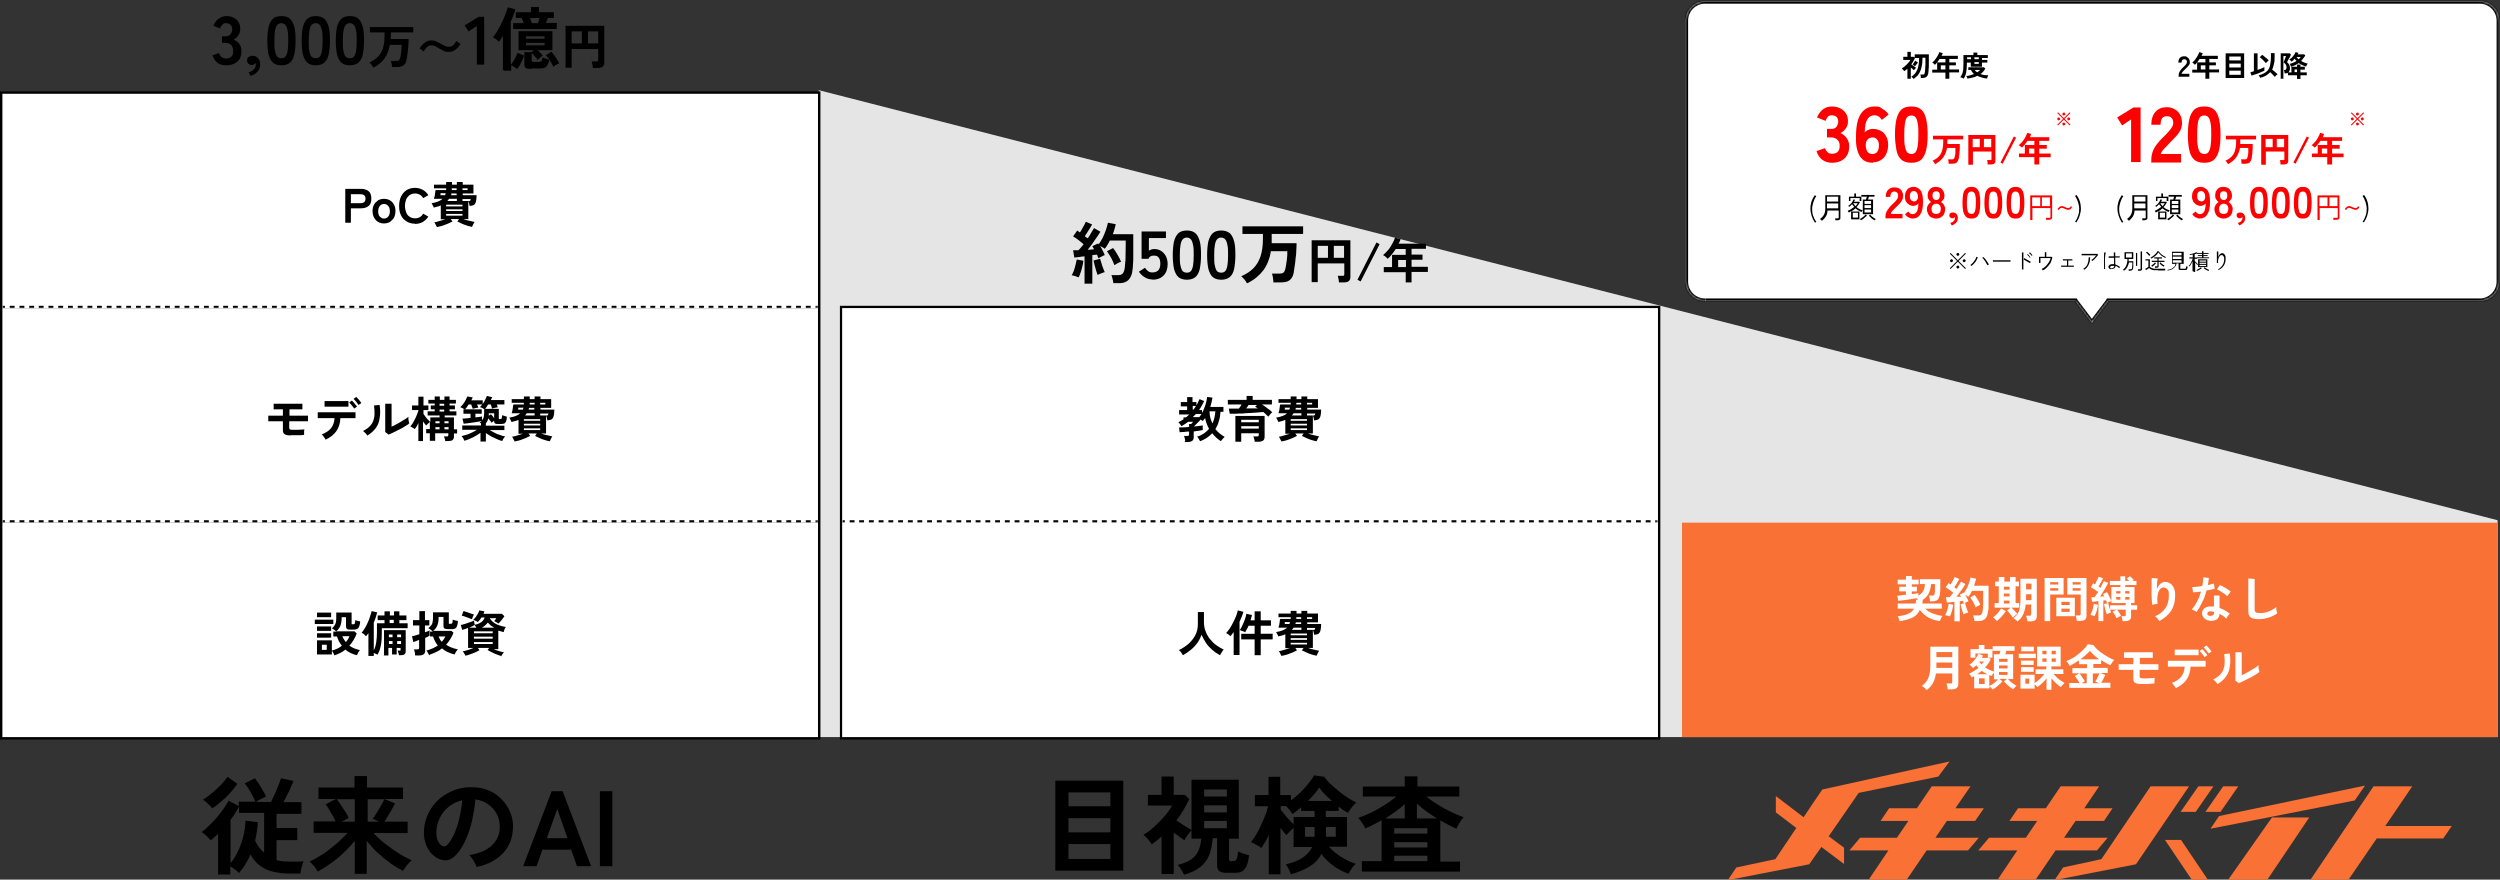
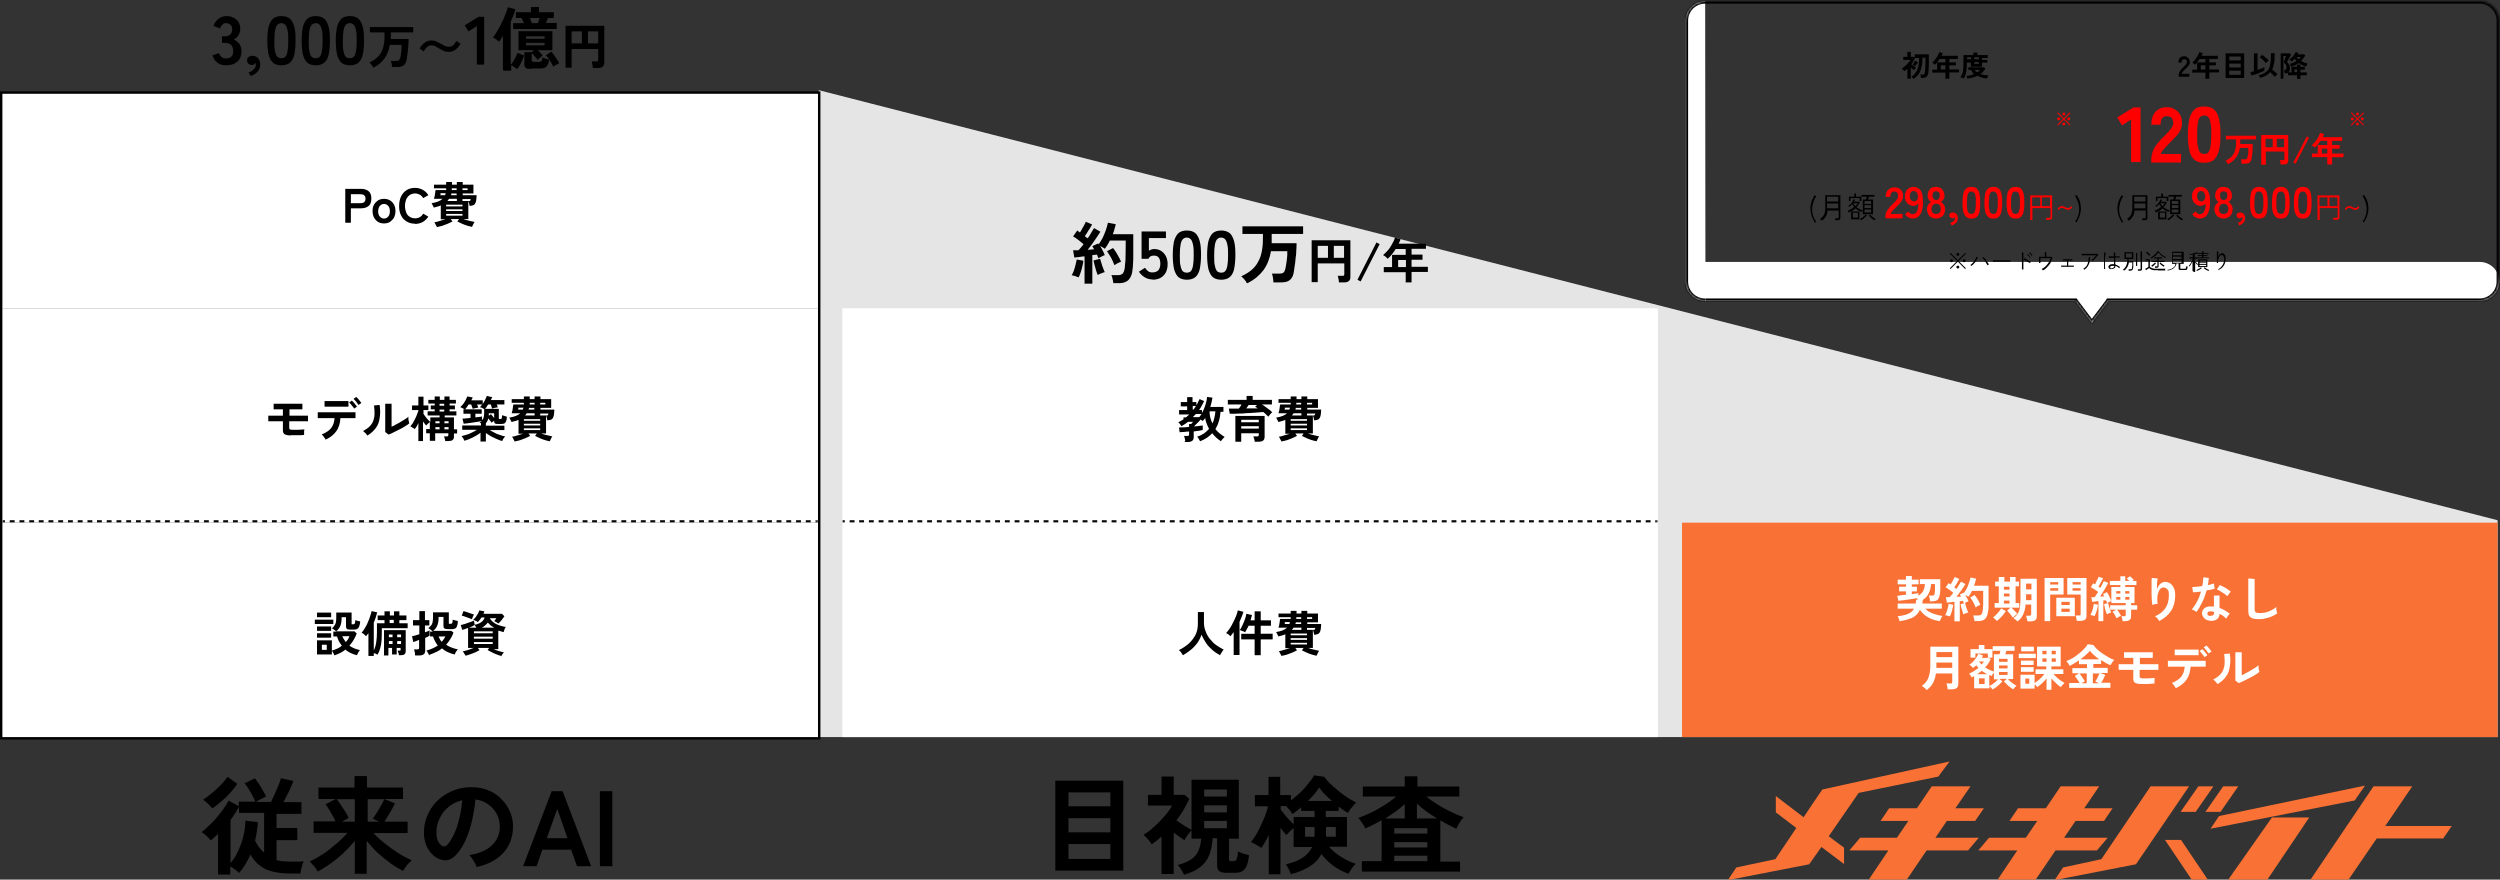
<svg xmlns="http://www.w3.org/2000/svg" viewBox="0 0 1026 361">
  <rect x="0" y="0" width="1026" height="361" fill="#333333" stroke="none" />
  <defs>
    <style>      .cls-1 {        mask: url(#mask);      }      .cls-2 {        fill: #f97134;      }      .cls-3 {        fill-rule: evenodd;      }      .cls-3, .cls-4 {        fill: #fff;      }      .cls-5 {        fill: #e5e5e5;      }      .cls-6 {        mask: url(#mask-2);      }      .cls-7 {        mask: url(#mask-3);      }      .cls-8 {        mask: url(#mask-1);      }      .cls-9 {        fill: red;      }      .cls-10 {        fill: none;        stroke: #000;      }    </style>
    <mask id="mask" x="1" y="38.5" width="334.7" height="89" maskUnits="userSpaceOnUse">
      <g id="path-4-inside-1_286_1648">
-         <path class="cls-4" d="M1,38.5h334.7v88H1V38.5Z" />
-       </g>
+         </g>
    </mask>
    <mask id="mask-1" x="1" y="126.5" width="334.7" height="89" maskUnits="userSpaceOnUse">
      <g id="path-7-inside-2_286_1648">
        <path class="cls-4" d="M1,126.5h334.7v88H1v-88Z" />
      </g>
    </mask>
    <mask id="mask-2" x="345.7" y="126.5" width="334.7" height="89" maskUnits="userSpaceOnUse">
      <g id="path-14-inside-3_286_1648">
        <path class="cls-4" d="M345.7,126.5h334.7v88h-334.7v-88Z" />
      </g>
    </mask>
    <mask id="mask-3" x="690.8" y="-.5" width="335.8" height="134.7" maskUnits="userSpaceOnUse">
      <g id="path-21-inside-4_286_1648">
        <path class="cls-3" d="M699.8.5c-4.4,0-8,3.6-8,8v107c0,4.4,3.6,8,8,8h151.9l6.8,9,6.8-9h152.4c4.4,0,8-3.6,8-8V8.5c0-4.4-3.6-8-8-8h-317.8Z" />
      </g>
    </mask>
  </defs>
  <g>
    <g id="_レイヤー_1" data-name="レイヤー_1">
      <path class="cls-5" d="M336,37l689,176.5v89H336V37Z" />
      <path d="M92.7,26.8c-1.3,0-2.5-.3-3.4-1-1-.7-1.6-1.7-2.1-3.1l2.7-.9c0,.3.2.6.4.9.2.3.5.6.9.9.4.3.8.4,1.4.4,1,0,1.7-.2,2.3-.7s.8-1.3.8-2.4-.3-1.8-.8-2.4c-.6-.6-1.4-.9-2.4-.9h-1.4v-2.7h1.4c.9,0,1.6-.3,2.1-.8.4-.6.7-1.2.7-2s-.3-1.6-.8-2c-.5-.4-1.1-.6-1.8-.6s-.9.1-1.2.4c-.3.3-.6.6-.8.9-.2.3-.4.6-.4.9l-2.7-1.1c.5-1.3,1.2-2.2,2.1-2.9,1-.7,2-1.1,3.2-1.1s2.1.2,3,.7c.9.4,1.5,1,2,1.8.5.8.7,1.7.7,2.8s-.3,1.8-.8,2.6c-.5.8-1.1,1.3-1.9,1.7.9.4,1.7,1,2.3,1.8.6.9.9,1.9.9,3,0,1.8-.5,3.2-1.6,4.2-1.1,1-2.6,1.6-4.5,1.6ZM102.9,31.2l-.9-1.5c.9-.2,1.7-.7,2.2-1.3.6-.6.8-1.3.8-2s0-.2,0-.3c0,0,0-.2,0-.3-.2.2-.4.4-.7.6-.3.2-.6.3-.9.3-.5,0-1-.2-1.4-.5-.4-.4-.6-.8-.6-1.4s.2-1.1.6-1.4c.4-.3,1-.5,1.6-.5.9,0,1.7.3,2.3,1,.6.7.9,1.5.9,2.6s-.4,2.1-1.1,2.9c-.7.8-1.7,1.4-2.9,1.8ZM115.5,26.8c-1.5,0-2.7-.4-3.5-1.1-.8-.7-1.4-1.9-1.8-3.4-.3-1.5-.5-3.4-.5-5.6s.2-4.1.5-5.6c.4-1.5,1-2.6,1.8-3.4.8-.7,2-1.1,3.5-1.1s2.7.4,3.5,1.1c.8.7,1.4,1.9,1.8,3.4.4,1.5.5,3.4.5,5.6s-.2,4.1-.5,5.6c-.3,1.5-.9,2.6-1.8,3.4-.8.7-2,1.1-3.5,1.1ZM115.5,23.9c.7,0,1.2-.2,1.6-.6.4-.4.7-1.2.9-2.2.2-1,.3-2.5.3-4.3s0-3.3-.3-4.4c-.2-1-.5-1.8-.9-2.2-.4-.4-.9-.7-1.6-.7s-1.2.2-1.7.7c-.4.4-.7,1.2-.9,2.2-.2,1-.3,2.5-.3,4.4s0,3.3.3,4.3c.2,1,.5,1.8.9,2.2.4.4,1,.6,1.7.6ZM129.6,26.8c-1.5,0-2.7-.4-3.5-1.1-.8-.7-1.4-1.9-1.8-3.4-.3-1.5-.5-3.4-.5-5.6s.2-4.1.5-5.6c.4-1.5,1-2.6,1.8-3.4.8-.7,2-1.1,3.5-1.1s2.6.4,3.5,1.1c.8.7,1.4,1.9,1.8,3.4.4,1.5.5,3.4.5,5.6s-.2,4.1-.5,5.6c-.3,1.5-.9,2.6-1.8,3.4-.8.7-2,1.1-3.5,1.1ZM129.6,23.9c.7,0,1.2-.2,1.6-.6.4-.4.7-1.2.9-2.2.2-1,.3-2.5.3-4.3s0-3.3-.3-4.4c-.2-1-.5-1.8-.9-2.2-.4-.4-.9-.7-1.6-.7s-1.2.2-1.7.7c-.4.4-.7,1.2-.9,2.2-.2,1-.3,2.5-.3,4.4s0,3.3.3,4.3c.2,1,.5,1.8.9,2.2.4.4,1,.6,1.7.6ZM143.6,26.8c-1.5,0-2.7-.4-3.5-1.1s-1.4-1.9-1.8-3.4c-.3-1.5-.5-3.4-.5-5.6s.2-4.1.5-5.6c.4-1.5,1-2.6,1.8-3.4.8-.7,2-1.1,3.5-1.1s2.7.4,3.5,1.1c.8.7,1.4,1.9,1.8,3.4.4,1.5.5,3.4.5,5.6s-.2,4.1-.5,5.6c-.3,1.5-.9,2.6-1.8,3.4-.8.7-2,1.1-3.5,1.1ZM143.6,23.9c.7,0,1.2-.2,1.6-.6.4-.4.7-1.2.9-2.2.2-1,.3-2.5.3-4.3s0-3.3-.3-4.4c-.2-1-.5-1.8-.9-2.2-.4-.4-.9-.7-1.6-.7s-1.2.2-1.7.7c-.4.4-.7,1.2-.9,2.2-.2,1-.3,2.5-.3,4.4s0,3.3.3,4.3c.2,1,.5,1.8.9,2.2.4.4,1,.6,1.7.6ZM153.2,27.7c-.2-.3-.4-.7-.7-1.1-.3-.4-.6-.7-.9-.9,1.4-.7,2.6-1.5,3.5-2.4.9-.9,1.6-2.1,2-3.4.5-1.4.7-3,.7-4.9v-1.7h-6v-2.2h17.8v2.2h-9.2v2.2c0,.2,0,.3,0,.5h7.3c0,.6,0,1.3-.1,2.1,0,.8-.1,1.6-.2,2.4,0,.8-.2,1.6-.3,2.4,0,.7-.2,1.4-.3,1.9-.2,1-.7,1.7-1.3,2.1-.6.4-1.4.6-2.5.6h-2.1c0-.2,0-.5-.1-.8,0-.3,0-.6-.2-.9,0-.3-.1-.6-.2-.8h2c.6,0,1,0,1.3-.3.3-.2.4-.6.6-1.1,0-.3.2-.7.2-1.1,0-.5.1-.9.2-1.4,0-.5.1-1,.1-1.5,0-.5,0-.9,0-1.2h-4.8c-.4,2.2-1.1,4-2.2,5.6-1.1,1.5-2.7,2.8-4.6,3.8ZM184.2,21.3c-.8,0-1.5-.1-2.1-.4-.6-.3-1.2-.6-1.7-.9-.6-.3-1.1-.7-1.7-1-.5-.3-1.1-.4-1.7-.4s-.9.1-1.3.4c-.4.2-.7.5-1,.9-.3.4-.6.7-.8,1.2l-1.7-1.2c.6-1,1.3-1.8,2.1-2.4.8-.6,1.7-.9,2.7-.9s1.4.1,2,.4c.6.3,1.2.6,1.8.9.6.3,1.2.6,1.7.9.5.3,1.1.4,1.7.4s.9-.1,1.3-.3c.4-.2.7-.5,1-.9.3-.4.6-.8.8-1.2l1.7,1.2c-.6,1-1.3,1.8-2.1,2.4-.8.6-1.7.9-2.7.9ZM195.7,26.5v-15.8l-3.4,2.2-1.6-2.5,5.7-3.5h2.3v19.6h-3ZM218,28.3c-1,0-1.7-.1-2.2-.4-.4-.3-.6-.8-.6-1.5v-5h3l.9-.8h-6.3v-7.8h13.9v7.8h-6c.4.3.7.7,1.1,1.1.4.4.7.8.9,1.1-.1.1-.4.3-.6.5-.3.2-.5.5-.8.7-.2.2-.4.4-.6.6-.1-.2-.4-.5-.7-.9-.3-.3-.6-.7-.9-1-.3-.4-.6-.7-.9-.9v2.9c0,.2,0,.4.2.5s.4.2.8.2h1.7c.4,0,.7,0,.9-.1.2,0,.4-.2.6-.5.1-.3.2-.7.3-1.3.3.2.7.4,1.3.6.6.2,1,.3,1.5.4-.2-.4-.5-.7-.8-1-.2-.3-.5-.6-.7-.8l2.3-1.5c.3.4.7.8,1.1,1.4.4.6.8,1.2,1.2,1.8.4.6.7,1.1.9,1.6-.3.1-.7.3-1.3.6-.5.3-.9.6-1.1.8-.2-.4-.4-.8-.7-1.4-.3-.5-.6-1-1-1.6-.1,1-.4,1.8-.7,2.3-.3.5-.7.9-1.1,1.1-.5.2-1.1.3-1.9.3h-3.6ZM206.4,28.6v-13.9c-.3.5-.6.9-.8,1.3-.3.4-.5.7-.8,1.1-.3-.3-.7-.6-1.2-1-.5-.4-1-.6-1.3-.8.4-.5.9-1.1,1.4-1.9.5-.8,1-1.7,1.5-2.6.5-1,.9-1.9,1.4-2.9.4-1,.8-1.9,1.1-2.7.3-.9.5-1.6.7-2.2l3.1.8c-.2.7-.4,1.5-.8,2.4-.3.9-.7,1.8-1.1,2.7v17.7c.4-.4.7-.9,1.1-1.5.4-.6.7-1.2,1-1.8.3-.6.5-1.2.7-1.6l2.7,1.1c-.2.6-.5,1.3-.8,2-.3.7-.7,1.4-1,2-.4.6-.7,1.2-1.1,1.6-.1-.2-.4-.4-.7-.6-.3-.2-.6-.4-.9-.6-.3-.2-.6-.3-.8-.4v2.2h-3.1ZM210.6,12v-2.5h4.4c-.1-.4-.3-.7-.5-1.1-.2-.4-.3-.7-.4-1h-2.4v-2.4h6.2v-2.1h3.3v2.1h6.1v2.4h-2.4c-.1.2-.3.6-.4.9-.2.4-.3.7-.5,1.1h4.5v2.5h-17.9ZM215.9,18.6h7.6v-1h-7.6v1ZM215.9,15.9h7.6v-1h-7.6v1ZM218.3,9.5h2.4c.1-.3.2-.6.4-1,.1-.4.3-.7.4-1.1h-4c.1.3.3.7.4,1.1.1.4.3.7.4,1ZM232.1,27.9V10.6h15.9v15.1c0,1.5-.9,2.2-2.6,2.2h-2.1c0-.2,0-.5-.1-.9,0-.3-.1-.7-.2-1,0-.3-.1-.6-.2-.8h1.9c.3,0,.5,0,.6-.1.1,0,.2-.3.2-.6v-4.4h-10.9v7.7h-2.5ZM241.3,17.8h4.2v-4.9h-4.2v4.9ZM234.6,17.8h4.2v-4.9h-4.2v4.9Z" />
      <rect class="cls-10" x=".5" y="38" width="335.7" height="265" />
      <path class="cls-4" d="M1,38.5h334.7v88H1V38.5Z" />
      <g class="cls-1">
        <path d="M1,127h1v-1h-1v1ZM4,127h2v-1h-2v1ZM8,127h2v-1h-2v1ZM12,127h2v-1h-2v1ZM15.9,127h2v-1h-2v1ZM19.9,127h2v-1h-2v1ZM23.9,127h2v-1h-2v1ZM27.9,127h2v-1h-2v1ZM31.9,127h2v-1h-2v1ZM35.9,127h2v-1h-2v1ZM39.8,127h2v-1h-2v1ZM43.8,127h2v-1h-2v1ZM47.8,127h2v-1h-2v1ZM51.8,127h2v-1h-2v1ZM55.8,127h2v-1h-2v1ZM59.8,127h2v-1h-2v1ZM63.8,127h2v-1h-2v1ZM67.7,127h2v-1h-2v1ZM71.7,127h2v-1h-2v1ZM75.7,127h2v-1h-2v1ZM79.7,127h2v-1h-2v1ZM83.7,127h2v-1h-2v1ZM87.7,127h2v-1h-2v1ZM91.6,127h2v-1h-2v1ZM95.6,127h2v-1h-2v1ZM99.6,127h2v-1h-2v1ZM103.6,127h2v-1h-2v1ZM107.6,127h2v-1h-2v1ZM111.6,127h2v-1h-2v1ZM115.5,127h2v-1h-2v1ZM119.5,127h2v-1h-2v1ZM123.5,127h2v-1h-2v1ZM127.5,127h2v-1h-2v1ZM131.5,127h2v-1h-2v1ZM135.5,127h2v-1h-2v1ZM139.4,127h2v-1h-2v1ZM143.4,127h2v-1h-2v1ZM147.4,127h2v-1h-2v1ZM151.4,127h2v-1h-2v1ZM155.4,127h2v-1h-2v1ZM159.4,127h2v-1h-2v1ZM163.4,127h2v-1h-2v1ZM167.3,127h2v-1h-2v1ZM171.3,127h2v-1h-2v1ZM175.3,127h2v-1h-2v1ZM179.3,127h2v-1h-2v1ZM183.3,127h2v-1h-2v1ZM187.3,127h2v-1h-2v1ZM191.2,127h2v-1h-2v1ZM195.2,127h2v-1h-2v1ZM199.2,127h2v-1h-2v1ZM203.2,127h2v-1h-2v1ZM207.2,127h2v-1h-2v1ZM211.2,127h2v-1h-2v1ZM215.1,127h2v-1h-2v1ZM219.1,127h2v-1h-2v1ZM223.1,127h2v-1h-2v1ZM227.1,127h2v-1h-2v1ZM231.1,127h2v-1h-2v1ZM235.1,127h2v-1h-2v1ZM239.1,127h2v-1h-2v1ZM243,127h2v-1h-2v1ZM247,127h2v-1h-2v1ZM251,127h2v-1h-2v1ZM255,127h2v-1h-2v1ZM259,127h2v-1h-2v1ZM263,127h2v-1h-2v1ZM266.9,127h2v-1h-2v1ZM270.9,127h2v-1h-2v1ZM274.9,127h2v-1h-2v1ZM278.9,127h2v-1h-2v1ZM282.9,127h2v-1h-2v1ZM286.9,127h2v-1h-2v1ZM290.8,127h2v-1h-2v1ZM294.8,127h2v-1h-2v1ZM298.8,127h2v-1h-2v1ZM302.8,127h2v-1h-2v1ZM306.8,127h2v-1h-2v1ZM310.8,127h2v-1h-2v1ZM314.8,127h2v-1h-2v1ZM318.7,127h2v-1h-2v1ZM322.7,127h2v-1h-2v1ZM326.7,127h2v-1h-2v1ZM330.7,127h2v-1h-2v1ZM334.7,127h1v-1h-1v1ZM1,127.5h1v-2h-1v2ZM4,127.5h2v-2h-2v2ZM8,127.5h2v-2h-2v2ZM12,127.5h2v-2h-2v2ZM15.9,127.5h2v-2h-2v2ZM19.9,127.5h2v-2h-2v2ZM23.9,127.5h2v-2h-2v2ZM27.9,127.5h2v-2h-2v2ZM31.9,127.5h2v-2h-2v2ZM35.9,127.5h2v-2h-2v2ZM39.8,127.5h2v-2h-2v2ZM43.8,127.5h2v-2h-2v2ZM47.8,127.5h2v-2h-2v2ZM51.8,127.5h2v-2h-2v2ZM55.8,127.5h2v-2h-2v2ZM59.8,127.5h2v-2h-2v2ZM63.8,127.5h2v-2h-2v2ZM67.7,127.5h2v-2h-2v2ZM71.7,127.5h2v-2h-2v2ZM75.7,127.5h2v-2h-2v2ZM79.7,127.5h2v-2h-2v2ZM83.7,127.5h2v-2h-2v2ZM87.7,127.5h2v-2h-2v2ZM91.6,127.5h2v-2h-2v2ZM95.6,127.5h2v-2h-2v2ZM99.6,127.5h2v-2h-2v2ZM103.6,127.5h2v-2h-2v2ZM107.6,127.5h2v-2h-2v2ZM111.6,127.5h2v-2h-2v2ZM115.5,127.5h2v-2h-2v2ZM119.5,127.5h2v-2h-2v2ZM123.5,127.5h2v-2h-2v2ZM127.5,127.5h2v-2h-2v2ZM131.5,127.5h2v-2h-2v2ZM135.5,127.5h2v-2h-2v2ZM139.4,127.5h2v-2h-2v2ZM143.4,127.5h2v-2h-2v2ZM147.4,127.5h2v-2h-2v2ZM151.4,127.5h2v-2h-2v2ZM155.4,127.5h2v-2h-2v2ZM159.4,127.5h2v-2h-2v2ZM163.4,127.5h2v-2h-2v2ZM167.3,127.5h2v-2h-2v2ZM171.3,127.5h2v-2h-2v2ZM175.3,127.5h2v-2h-2v2ZM179.3,127.5h2v-2h-2v2ZM183.3,127.5h2v-2h-2v2ZM187.3,127.5h2v-2h-2v2ZM191.2,127.5h2v-2h-2v2ZM195.2,127.5h2v-2h-2v2ZM199.2,127.5h2v-2h-2v2ZM203.2,127.5h2v-2h-2v2ZM207.2,127.5h2v-2h-2v2ZM211.2,127.5h2v-2h-2v2ZM215.1,127.5h2v-2h-2v2ZM219.1,127.5h2v-2h-2v2ZM223.1,127.5h2v-2h-2v2ZM227.1,127.5h2v-2h-2v2ZM231.1,127.5h2v-2h-2v2ZM235.1,127.5h2v-2h-2v2ZM239.1,127.5h2v-2h-2v2ZM243,127.5h2v-2h-2v2ZM247,127.5h2v-2h-2v2ZM251,127.5h2v-2h-2v2ZM255,127.5h2v-2h-2v2ZM259,127.5h2v-2h-2v2ZM263,127.5h2v-2h-2v2ZM266.9,127.5h2v-2h-2v2ZM270.9,127.5h2v-2h-2v2ZM274.9,127.5h2v-2h-2v2ZM278.9,127.5h2v-2h-2v2ZM282.9,127.5h2v-2h-2v2ZM286.9,127.5h2v-2h-2v2ZM290.8,127.5h2v-2h-2v2ZM294.8,127.5h2v-2h-2v2ZM298.8,127.5h2v-2h-2v2ZM302.8,127.5h2v-2h-2v2ZM306.8,127.5h2v-2h-2v2ZM310.8,127.5h2v-2h-2v2ZM314.8,127.5h2v-2h-2v2ZM318.7,127.5h2v-2h-2v2ZM322.7,127.5h2v-2h-2v2ZM326.7,127.5h2v-2h-2v2ZM330.7,127.5h2v-2h-2v2ZM334.7,127.5h1v-2h-1v2Z" />
      </g>
      <path d="M141.7,91.5v-14h6.4c1.3,0,2.3.3,3.1.9.8.6,1.2,1.6,1.2,3.1s-.4,2.5-1.2,3.1c-.8.6-1.8.9-3.1.9h-4.1v5.9h-2.3ZM144,83.4h3.8c.7,0,1.2-.1,1.6-.4.4-.3.6-.8.6-1.5s-.2-1.1-.6-1.4c-.4-.3-.9-.4-1.6-.4h-3.8v3.8ZM157.6,91.7c-.9,0-1.7-.2-2.4-.6-.7-.4-1.2-1-1.7-1.8-.4-.8-.6-1.6-.6-2.7s.2-1.9.6-2.6c.4-.8,1-1.3,1.7-1.8.7-.4,1.5-.6,2.4-.6s1.7.2,2.4.6c.7.4,1.3,1,1.7,1.8.4.7.6,1.6.6,2.6s-.2,1.9-.6,2.7c-.4.7-1,1.3-1.7,1.8-.7.4-1.5.6-2.4.6ZM157.6,89.7c.7,0,1.3-.3,1.7-.8.5-.5.7-1.3.7-2.2s-.2-1.7-.7-2.2c-.4-.5-1-.8-1.7-.8s-1.3.3-1.7.8c-.4.5-.7,1.3-.7,2.2s.2,1.7.7,2.2,1,.8,1.7.8ZM170.3,91.8c-1.3,0-2.4-.3-3.4-.9-1-.6-1.8-1.4-2.3-2.5-.6-1.1-.8-2.4-.8-3.9s.3-2.8.8-3.9c.6-1.1,1.3-2,2.3-2.6,1-.6,2.1-.9,3.4-.9s2.2.3,3.2.8c.9.5,1.7,1.2,2.3,2.2l-2.1,1.2c-.4-.6-.8-1.1-1.4-1.4-.6-.3-1.2-.5-1.9-.5s-1.6.2-2.2.6c-.6.4-1.1,1-1.5,1.8-.3.8-.5,1.7-.5,2.7s.2,1.9.5,2.7c.3.8.8,1.4,1.5,1.8.6.4,1.4.6,2.2.6s1.4-.2,1.9-.5c.6-.3,1-.8,1.4-1.4l2.1,1.2c-.6.9-1.3,1.6-2.3,2.2-.9.5-2,.8-3.2.8ZM179.3,93.2c0-.2-.2-.4-.3-.6-.1-.3-.3-.5-.4-.8-.1-.3-.3-.5-.4-.6.6,0,1.3-.2,2.2-.5.8-.2,1.6-.5,2.4-.7h-1.9v-5.7c-.4.2-.9.4-1.4.5-.5.1-1,.3-1.5.4,0-.3-.2-.6-.4-.9-.2-.4-.3-.7-.5-.9,1.1-.2,2-.4,2.7-.7.8-.3,1.4-.7,1.8-1.1h-3.5c0-.3.2-.7.3-1.1,0-.5.2-.9.2-1.4,0-.5.1-.8.2-1.1h4.3c0-.1,0-.2,0-.3s0-.2,0-.4h-5v-1.5h5v-1.1h2.4v1.1h2v-1.1h2.4v1.1h4.4v3.6h-4.4v.7h5.7c0,.9-.1,1.7-.2,2.3-.1.6-.3,1-.5,1.3-.2.3-.5.5-.9.6-.4.1-.8.2-1.3.2,0-.3-.1-.7-.2-1.1-.1-.4-.2-.7-.3-1v7.5h-2c.7.3,1.5.5,2.4.7.8.2,1.6.4,2.2.5-.1.1-.3.3-.4.6-.1.3-.3.5-.4.8-.1.3-.2.5-.3.6-.6-.1-1.3-.3-2-.5-.7-.2-1.4-.5-2.1-.8-.7-.3-1.3-.6-1.9-.9l.7-1h-3.4l.7,1c-.6.3-1.2.6-1.9.9-.7.3-1.4.5-2.1.8-.7.2-1.4.4-2,.5ZM183.1,86.6h6.7v-.7h-6.7v.7ZM183.1,88.5h6.7v-.7h-6.7v.7ZM183.1,84.7h6.7v-.7h-6.7v.7ZM183.6,82.5h3.9v-.9h-3.2c-.2.3-.5.6-.7.9ZM189.8,82.5h2.3c.3,0,.5,0,.6,0,.1,0,.2,0,.3-.2,0-.1.1-.3.2-.6h-3.4v.9ZM185,80.1h2.4v-.7h-2.2c0,.1,0,.3,0,.4,0,.1,0,.2-.1.4ZM180.6,80.1h2.1c0-.1,0-.2.1-.4,0-.1,0-.2.1-.4h-2.1s0,0,0,.2c0,.1,0,.2,0,.3,0,.1,0,.2,0,.2ZM189.8,78h2.1v-.7h-2.1v.7ZM185.4,78h2v-.7h-2c0,.1,0,.2,0,.4s0,.2,0,.3Z" />
      <path class="cls-4" d="M1,126.5h334.7v88H1v-88Z" />
      <g class="cls-8">
        <path d="M1,215h1v-1h-1v1ZM4,215h2v-1h-2v1ZM8,215h2v-1h-2v1ZM12,215h2v-1h-2v1ZM15.9,215h2v-1h-2v1ZM19.9,215h2v-1h-2v1ZM23.9,215h2v-1h-2v1ZM27.9,215h2v-1h-2v1ZM31.9,215h2v-1h-2v1ZM35.9,215h2v-1h-2v1ZM39.8,215h2v-1h-2v1ZM43.8,215h2v-1h-2v1ZM47.8,215h2v-1h-2v1ZM51.8,215h2v-1h-2v1ZM55.8,215h2v-1h-2v1ZM59.8,215h2v-1h-2v1ZM63.8,215h2v-1h-2v1ZM67.7,215h2v-1h-2v1ZM71.7,215h2v-1h-2v1ZM75.7,215h2v-1h-2v1ZM79.7,215h2v-1h-2v1ZM83.7,215h2v-1h-2v1ZM87.7,215h2v-1h-2v1ZM91.6,215h2v-1h-2v1ZM95.6,215h2v-1h-2v1ZM99.6,215h2v-1h-2v1ZM103.6,215h2v-1h-2v1ZM107.6,215h2v-1h-2v1ZM111.6,215h2v-1h-2v1ZM115.5,215h2v-1h-2v1ZM119.5,215h2v-1h-2v1ZM123.5,215h2v-1h-2v1ZM127.5,215h2v-1h-2v1ZM131.5,215h2v-1h-2v1ZM135.5,215h2v-1h-2v1ZM139.4,215h2v-1h-2v1ZM143.4,215h2v-1h-2v1ZM147.4,215h2v-1h-2v1ZM151.4,215h2v-1h-2v1ZM155.4,215h2v-1h-2v1ZM159.4,215h2v-1h-2v1ZM163.4,215h2v-1h-2v1ZM167.3,215h2v-1h-2v1ZM171.3,215h2v-1h-2v1ZM175.3,215h2v-1h-2v1ZM179.3,215h2v-1h-2v1ZM183.3,215h2v-1h-2v1ZM187.3,215h2v-1h-2v1ZM191.2,215h2v-1h-2v1ZM195.2,215h2v-1h-2v1ZM199.2,215h2v-1h-2v1ZM203.2,215h2v-1h-2v1ZM207.2,215h2v-1h-2v1ZM211.2,215h2v-1h-2v1ZM215.1,215h2v-1h-2v1ZM219.1,215h2v-1h-2v1ZM223.1,215h2v-1h-2v1ZM227.1,215h2v-1h-2v1ZM231.1,215h2v-1h-2v1ZM235.1,215h2v-1h-2v1ZM239.1,215h2v-1h-2v1ZM243,215h2v-1h-2v1ZM247,215h2v-1h-2v1ZM251,215h2v-1h-2v1ZM255,215h2v-1h-2v1ZM259,215h2v-1h-2v1ZM263,215h2v-1h-2v1ZM266.9,215h2v-1h-2v1ZM270.9,215h2v-1h-2v1ZM274.9,215h2v-1h-2v1ZM278.9,215h2v-1h-2v1ZM282.9,215h2v-1h-2v1ZM286.9,215h2v-1h-2v1ZM290.8,215h2v-1h-2v1ZM294.8,215h2v-1h-2v1ZM298.8,215h2v-1h-2v1ZM302.8,215h2v-1h-2v1ZM306.8,215h2v-1h-2v1ZM310.8,215h2v-1h-2v1ZM314.8,215h2v-1h-2v1ZM318.7,215h2v-1h-2v1ZM322.7,215h2v-1h-2v1ZM326.7,215h2v-1h-2v1ZM330.7,215h2v-1h-2v1ZM334.7,215h1v-1h-1v1ZM1,215.5h1v-2h-1v2ZM4,215.5h2v-2h-2v2ZM8,215.5h2v-2h-2v2ZM12,215.5h2v-2h-2v2ZM15.9,215.5h2v-2h-2v2ZM19.9,215.5h2v-2h-2v2ZM23.9,215.5h2v-2h-2v2ZM27.9,215.5h2v-2h-2v2ZM31.9,215.5h2v-2h-2v2ZM35.9,215.5h2v-2h-2v2ZM39.8,215.5h2v-2h-2v2ZM43.8,215.5h2v-2h-2v2ZM47.8,215.5h2v-2h-2v2ZM51.8,215.5h2v-2h-2v2ZM55.8,215.5h2v-2h-2v2ZM59.8,215.5h2v-2h-2v2ZM63.8,215.5h2v-2h-2v2ZM67.7,215.5h2v-2h-2v2ZM71.7,215.5h2v-2h-2v2ZM75.7,215.5h2v-2h-2v2ZM79.7,215.5h2v-2h-2v2ZM83.7,215.5h2v-2h-2v2ZM87.7,215.5h2v-2h-2v2ZM91.6,215.5h2v-2h-2v2ZM95.6,215.5h2v-2h-2v2ZM99.6,215.5h2v-2h-2v2ZM103.6,215.5h2v-2h-2v2ZM107.6,215.5h2v-2h-2v2ZM111.6,215.5h2v-2h-2v2ZM115.5,215.5h2v-2h-2v2ZM119.5,215.5h2v-2h-2v2ZM123.5,215.5h2v-2h-2v2ZM127.5,215.5h2v-2h-2v2ZM131.5,215.5h2v-2h-2v2ZM135.5,215.5h2v-2h-2v2ZM139.4,215.5h2v-2h-2v2ZM143.4,215.5h2v-2h-2v2ZM147.4,215.5h2v-2h-2v2ZM151.4,215.5h2v-2h-2v2ZM155.4,215.5h2v-2h-2v2ZM159.4,215.5h2v-2h-2v2ZM163.4,215.5h2v-2h-2v2ZM167.3,215.5h2v-2h-2v2ZM171.3,215.5h2v-2h-2v2ZM175.3,215.5h2v-2h-2v2ZM179.3,215.5h2v-2h-2v2ZM183.3,215.5h2v-2h-2v2ZM187.3,215.5h2v-2h-2v2ZM191.2,215.5h2v-2h-2v2ZM195.2,215.5h2v-2h-2v2ZM199.2,215.5h2v-2h-2v2ZM203.2,215.5h2v-2h-2v2ZM207.2,215.5h2v-2h-2v2ZM211.2,215.5h2v-2h-2v2ZM215.1,215.5h2v-2h-2v2ZM219.1,215.5h2v-2h-2v2ZM223.1,215.5h2v-2h-2v2ZM227.1,215.5h2v-2h-2v2ZM231.1,215.5h2v-2h-2v2ZM235.1,215.5h2v-2h-2v2ZM239.1,215.5h2v-2h-2v2ZM243,215.5h2v-2h-2v2ZM247,215.5h2v-2h-2v2ZM251,215.5h2v-2h-2v2ZM255,215.5h2v-2h-2v2ZM259,215.5h2v-2h-2v2ZM263,215.5h2v-2h-2v2ZM266.9,215.5h2v-2h-2v2ZM270.9,215.5h2v-2h-2v2ZM274.9,215.5h2v-2h-2v2ZM278.9,215.5h2v-2h-2v2ZM282.9,215.5h2v-2h-2v2ZM286.9,215.5h2v-2h-2v2ZM290.8,215.5h2v-2h-2v2ZM294.8,215.5h2v-2h-2v2ZM298.8,215.5h2v-2h-2v2ZM302.8,215.5h2v-2h-2v2ZM306.8,215.5h2v-2h-2v2ZM310.8,215.5h2v-2h-2v2ZM314.8,215.5h2v-2h-2v2ZM318.7,215.5h2v-2h-2v2ZM322.7,215.5h2v-2h-2v2ZM326.7,215.5h2v-2h-2v2ZM330.7,215.5h2v-2h-2v2ZM334.7,215.5h1v-2h-1v2Z" />
      </g>
      <path d="M119.2,178.7c-1.1,0-1.9-.2-2.4-.5-.5-.3-.7-.9-.7-1.7v-3.6c-.8,0-1.7,0-2.5,0-.8,0-1.6,0-2.2,0-.6,0-1.1,0-1.3,0v-2.3c.3,0,.7,0,1.3,0s1.3,0,2.1,0h2.6v-2.6c-.6,0-1.1,0-1.6,0s-1,0-1.4,0c-.4,0-.6,0-.8,0v-2.3c.2,0,.5,0,1,0,.5,0,1,0,1.6,0,.6,0,1.2,0,1.9,0h4.3c.7,0,1.4,0,1.9,0,.5,0,.9,0,1.1,0v2.3c-.3,0-1,0-1.9,0s-2.1,0-3.4,0h0v2.6h2.5c.8,0,1.6,0,2.3,0,.7,0,1.3,0,1.8,0,.5,0,.9,0,1,0v2.3c-.3,0-.9,0-1.6,0-.7,0-1.6,0-2.7,0-1,0-2.2,0-3.4,0v2.6c0,.3,0,.6.3.7.2.1.5.2,1,.2s1,0,1.7,0c.6,0,1.2,0,1.8-.1.6,0,1,0,1.4-.1,0,.2,0,.4-.1.7,0,.3,0,.6,0,.9,0,.3,0,.6,0,.7-.3,0-.6,0-1.1.1-.4,0-.9,0-1.4,0-.5,0-1,0-1.5,0-.5,0-.9,0-1.3,0ZM133.6,180.4c0-.2-.2-.4-.4-.7s-.4-.5-.6-.8c-.2-.3-.4-.5-.6-.6,1.8-.7,3.1-1.6,3.9-2.6.8-1.1,1.3-2.4,1.4-4.1-1.1,0-2.1,0-3,0-1,0-1.8,0-2.5,0-.7,0-1.1,0-1.4,0v-2.4s.4,0,1,0h2.2c.9,0,1.8,0,2.9,0,1,0,2.1,0,3.1,0s2,0,2.9,0c.9,0,1.6,0,2.2,0,.6,0,1,0,1.2,0v2.4c-.2,0-.6,0-1.2,0s-1.3,0-2.2,0c-.9,0-1.8,0-2.8,0-.1,2.2-.7,4-1.7,5.4-1,1.4-2.5,2.6-4.5,3.5ZM133.2,166.9v-2.3h.8c.5,0,1.1,0,1.8,0,.7,0,1.4,0,2.2,0,.8,0,1.5,0,2.2,0,.7,0,1.3,0,1.8,0,.5,0,.8,0,1,0v2.3c-.1,0-.5,0-1,0-.5,0-1.1,0-1.7,0-.7,0-1.4,0-2.1,0-.7,0-1.4,0-2.1,0-.7,0-1.2,0-1.7,0-.5,0-.8,0-1,0ZM147.2,166.3c-.3-.4-.6-.9-1-1.4-.4-.5-.8-.9-1.1-1.2l1.1-.8c.2.2.4.4.7.7.3.3.5.6.8,1,.3.3.5.6.6.8l-1.2.8ZM145.3,167.7c-.1-.3-.3-.6-.6-.9-.2-.3-.5-.6-.7-.9-.3-.3-.5-.5-.7-.7l1.1-.8c.2.2.4.4.7.7.3.3.5.6.8,1,.3.3.5.6.6.8l-1.2.8ZM159.4,178.3l-1.3-1c0-.2,0-.7,0-1.3,0-.7,0-1.5,0-2.4,0-.9,0-1.9,0-2.8s0-2.2,0-3.1c0-.9,0-1.5,0-2h2.6c0,.2,0,.6,0,1.2,0,.5,0,1.1,0,1.8v6.4c.6-.2,1.2-.5,1.8-.9.7-.3,1.3-.7,2-1.1.7-.4,1.2-.8,1.8-1.1s1-.7,1.3-1c0,.3,0,.6,0,.9,0,.4.1.7.2,1.1,0,.3.1.6.2.7-.4.4-1,.8-1.7,1.2-.7.5-1.5.9-2.3,1.3-.8.4-1.6.8-2.4,1.2-.8.4-1.4.7-2,.9ZM150.8,178.8c-.2-.3-.4-.6-.8-1s-.7-.7-1-.9c1.1-.6,2-1.2,2.7-1.9.7-.7,1.2-1.5,1.5-2.3.3-.9.5-1.8.5-2.8,0-1,0-2.2-.2-3.5l2.3-.2c.3,2,.3,3.8,0,5.4-.2,1.6-.7,2.9-1.6,4.1s-2,2.2-3.5,3.1ZM171.7,181v-7.4c-.2.5-.5,1-.7,1.4-.3.4-.5.8-.8,1.1-.2-.2-.5-.4-.9-.6-.3-.2-.6-.4-.9-.5.3-.4.6-.8,1-1.3.3-.5.6-1.1.9-1.7.3-.6.6-1.2.8-1.8.2-.6.4-1.1.6-1.6v-.3h-2.6v-1.9h2.6v-3.6h2.1v3.6h2v1.9h-2v1.6c.2.3.5.6.8,1.1.3.4.6.8,1,1.2s.7.7,1,1v-1.9h3.8v-.8h-4.9v-1.7h2.9v-.8h-1.6v-1.6h1.6v-.8h-2.6v-1.5h2.6v-1.4h2.1v1.4h1.9v-1.4h2.1v1.4h2.6v1.5h-2.6v.8h2.2v1.6h-2.2v.8h2.8v1.7h-4.8v.8h3.8v4.9h1.3v1.7h-1.3v1.3c0,.7-.2,1.1-.6,1.4s-.9.4-1.7.4h-1.3c0-.3,0-.6-.2-1,0-.3-.2-.6-.3-.9h1.1c.3,0,.4,0,.5-.1s.2-.2.2-.5v-.7h-5.4v3.1h-2.2v-3.1h-1.5v-1.7h1.5v-2.9c-.2.2-.5.4-.8.7-.3.3-.5.5-.7.7-.2-.2-.4-.4-.6-.7-.2-.3-.4-.6-.7-.9v8h-2.1ZM180.4,168.9h1.9v-.8h-1.9v.8ZM180.4,166.5h1.9v-.8h-1.9v.8ZM178.7,176.2h1.7v-.9h-1.7v.9ZM182.4,176.2h1.7v-.9h-1.7v.9ZM178.7,173.7h1.7v-.8h-1.7v.8ZM182.4,173.7h1.7v-.8h-1.7v.8ZM197.2,181.1v-3.5c-.9.7-1.9,1.3-3.1,1.9-1.2.6-2.4,1.1-3.5,1.4-.1-.3-.3-.6-.5-1-.2-.4-.5-.7-.7-.9.7-.2,1.3-.4,2.1-.6s1.5-.6,2.2-.9c.7-.3,1.4-.7,2-1.1h-6v-1.8h7.7v-.8c0-.1-.2-.2-.3-.3,0,0-.2-.2-.3-.2.2,0,.4-.2.5-.2.1,0,.3-.2.4-.3-.4.1-.9.2-1.6.3s-1.3.2-2,.3c-.7.1-1.4.2-2.1.3-.7,0-1.2.2-1.7.2l-.5-2.1c.3,0,.8,0,1.4-.1.6,0,1.2-.1,1.9-.2v-1.7h-2.9v-1.8h.5c-.2-.1-.5-.3-.9-.5-.4-.2-.7-.3-.9-.4.4-.4.8-.8,1.2-1.3.4-.5.7-1.1,1-1.6.3-.6.5-1.1.7-1.5l2.2.4c0,.2-.2.4-.3.6,0,.2-.2.4-.3.6h4.7v1.5c.4-.5.7-1.1,1-1.7.3-.6.5-1.1.7-1.6l2.2.5c0,.2-.2.4-.3.6,0,.2-.2.4-.3.6h5.6v1.8h-3.1c.2.5.3.9.4,1.2-.2,0-.5,0-.8.1-.3,0-.6.1-.9.2-.3,0-.5.1-.7.2,0-.2-.1-.5-.2-.8,0-.3-.2-.6-.3-.9h-1.1c-.2.3-.4.7-.6,1-.2.3-.4.6-.6.8h5.6v3.8c0,.2.1.4.4.4.4,0,.7-.1.8-.3,0-.2.1-.7.2-1.3.2,0,.5.2.9.3.4.1.7.2,1,.3,0,.8-.1,1.4-.3,1.9-.2.4-.4.7-.7.9-.3.1-.7.2-1.3.2h-1.3c-.5,0-.9,0-1.2-.2-.3-.2-.4-.4-.4-.9v-.2c-.2.1-.4.3-.6.4-.2.2-.4.3-.5.4-.1-.3-.3-.6-.6-.9-.2-.3-.5-.6-.7-.9-.2.8-.5,1.4-1,2v1h7.6v1.8h-6c.6.4,1.3.7,2,1.1s1.4.7,2.2.9c.7.3,1.4.5,2.1.6-.2.3-.5.6-.7.9-.2.4-.4.7-.5,1-.8-.2-1.6-.5-2.4-.9s-1.6-.7-2.3-1.1c-.7-.4-1.4-.9-2-1.3v3.5h-2.3ZM197.7,172.5c.4-.3.7-.8.8-1.2.1-.5.2-1.1.2-1.9v-1.5c-.2-.1-.5-.3-.9-.5-.4-.2-.7-.3-.9-.3.2-.1.3-.3.5-.5s.3-.4.5-.6h-2.1c0,.2.2.5.3.7,0,.2.2.4.2.6-.2,0-.4,0-.7.1-.3,0-.6.1-.9.2-.3,0-.5.1-.7.2,0-.2-.1-.5-.3-.8-.1-.3-.2-.7-.3-1h-1.1c-.2.4-.5.7-.7,1.1-.2.3-.5.6-.7.9h6.8v1.8h-2.6v1.5c.6,0,1.1-.2,1.6-.2.5,0,.8-.1,1.1-.2v1.8ZM202.8,171.8v-2.2h-2.2v.5c0,.2,0,.3,0,.5l.9-.6c.2.2.4.5.7.8.3.3.5.7.7,1ZM211.2,181.2c0-.2-.2-.4-.3-.6-.1-.3-.3-.5-.4-.8-.1-.3-.3-.5-.4-.6.6,0,1.3-.2,2.2-.5s1.6-.5,2.4-.7h-1.9v-5.7c-.4.2-.9.4-1.4.5-.5.1-1,.3-1.5.4,0-.3-.2-.6-.4-.9-.2-.4-.3-.7-.5-.9,1.1-.2,2-.4,2.7-.7.8-.3,1.4-.7,1.8-1.1h-3.5c0-.3.2-.7.3-1.1,0-.5.2-.9.2-1.4,0-.5.1-.8.2-1.1h4.3c0-.1,0-.2,0-.3s0-.2,0-.4h-5v-1.5h5v-1.1h2.4v1.1h2v-1.1h2.4v1.1h4.4v3.6h-4.4v.7h5.7c0,.9-.1,1.7-.2,2.3-.1.6-.3,1-.5,1.3-.2.3-.5.5-.9.6-.4.1-.8.2-1.3.2,0-.3-.1-.7-.2-1.1-.1-.4-.2-.7-.3-1v7.5h-2c.7.3,1.5.5,2.4.7.8.2,1.6.4,2.2.5-.1.1-.3.3-.4.6-.1.3-.3.5-.4.8-.1.3-.2.5-.3.6-.6-.1-1.3-.3-2-.5-.7-.2-1.4-.5-2.1-.8-.7-.3-1.3-.6-1.9-.9l.7-1h-3.4l.7,1c-.6.3-1.2.6-1.9.9-.7.3-1.4.5-2.1.8-.7.2-1.4.4-2,.5ZM215,174.6h6.7v-.7h-6.7v.7ZM215,176.5h6.7v-.7h-6.7v.7ZM215,172.7h6.7v-.7h-6.7v.7ZM215.5,170.5h3.9v-.9h-3.2c-.2.3-.5.6-.7.9ZM221.7,170.5h2.3c.3,0,.5,0,.6,0,.1,0,.2-.1.3-.2,0-.1.1-.3.2-.6h-3.4v.9ZM216.9,168.1h2.4v-.7h-2.2c0,.1,0,.3-.1.4,0,.1,0,.2-.1.4ZM212.5,168.1h2.1c0-.1,0-.2.1-.4,0-.1,0-.2.1-.4h-2.1s0,0,0,.2c0,.1,0,.2,0,.3,0,.1,0,.2,0,.2ZM221.7,166h2.1v-.7h-2.1v.7ZM217.4,166h2v-.7h-2c0,.1,0,.2,0,.4s0,.2,0,.3Z" />
      <rect class="cls-4" x="1" y="214.5" width="334.7" height="88" />
      <path d="M137.2,269c0-.3-.2-.6-.4-1s-.4-.7-.6-.9v1.5h-6.1v-5.8h6.1v4.2c.8-.2,1.5-.5,2.2-.8.7-.3,1.3-.7,1.9-1.2-.5-.6-.8-1.2-1.2-1.8-.3-.7-.6-1.3-.8-2h-1.5v-2h1.3c-.2-.2-.5-.4-.9-.7-.3-.3-.7-.5-1-.6.4-.4.8-.7,1-1.1.3-.4.5-.8.6-1.2.1-.5.2-1.1.2-1.8v-2.4h6.3v4.5c0,.1,0,.2,0,.3,0,0,.2,0,.4,0h.4c.2,0,.4-.1.5-.3.1-.2.2-.7.2-1.4.2.1.5.2.9.3.4.1.8.2,1.1.2,0,.9-.2,1.6-.4,2.1-.2.5-.4.8-.8,1-.3.2-.8.3-1.3.3h-1.3c-.8,0-1.3,0-1.6-.3-.3-.2-.4-.6-.4-1.1v-3.7h-1.8v.6c0,1.1-.2,2.1-.5,2.9-.3.8-.9,1.6-1.7,2.3h7.5l.9.9c-.7,1.9-1.7,3.5-3,5,.6.4,1.3.8,2,1.1.7.3,1.5.5,2.3.7-.2.3-.4.6-.7,1-.2.4-.4.8-.5,1.1-.9-.2-1.8-.5-2.6-.9-.8-.4-1.5-.8-2.1-1.4-.7.5-1.4,1-2.2,1.4-.8.4-1.6.7-2.5,1ZM129.2,256.1v-1.8h7.6v1.8h-7.6ZM130.1,253.3v-1.9h5.8v1.9h-5.8ZM130.1,261.7v-1.8h5.8v1.8h-5.8ZM130.1,258.9v-1.8h5.8v1.8h-5.8ZM132.1,266.7h2v-2.1h-2v2.1ZM141.9,263.5c.7-.7,1.2-1.5,1.5-2.4h-2.9c.3.8.8,1.6,1.4,2.4ZM151.2,269v-9.2c-.1.2-.3.5-.5.7-.1.2-.3.4-.5.6-.2-.2-.5-.5-.8-.8-.3-.3-.7-.5-1-.6.5-.6.9-1.2,1.4-2,.5-.8.9-1.6,1.2-2.4.4-.8.7-1.7.9-2.4.3-.8.5-1.5.6-2.1l2.3.5c-.2.7-.4,1.4-.6,2.1-.2.7-.5,1.4-.8,2.1v11.4c.5-.9.8-2,1-3.3s.3-2.6.3-4.1v-3.7h3.1v-1.3h-2.8v-1.9h2.8v-1.7h2.2v1.7h1.7v-1.7h2.2v1.7h2.9v1.9h-2.9v1.3h3.4v2h-10.6v1.8c0,2.1-.1,3.8-.4,5.3-.3,1.5-.7,2.7-1.4,3.8-.2-.1-.4-.3-.7-.4-.3-.1-.5-.2-.8-.3v1.2h-2.2ZM157.6,268.9v-10.3h8.9v8.6c0,.6-.2,1.1-.5,1.3-.3.3-.8.4-1.5.4h-.8c0-.3,0-.6-.2-1s-.2-.7-.3-.9h.7c.2,0,.4,0,.4,0,0,0,.1-.2.1-.4v-.7h-1.6v2.7h-1.9v-2.7h-1.5v3.1h-2ZM159.9,255.7h1.7v-1.3h-1.7v1.3ZM163,264.3h1.6v-1.2h-1.6v1.2ZM163,261.5h1.6v-1.1h-1.6v1.1ZM159.6,264.3h1.5v-1.2h-1.5v1.2ZM159.6,261.5h1.5v-1.1h-1.5v1.1ZM176.1,269c0-.3-.3-.7-.5-1.1-.2-.4-.4-.7-.6-.9,1.8-.5,3.4-1.2,4.7-2.1-.5-.5-.8-1.1-1.2-1.8-.3-.6-.6-1.3-.8-1.9h-1.2v-2h1.1c-.2-.2-.5-.5-.8-.7-.3-.3-.7-.5-1-.7.4-.4.8-.7,1.1-1.1.3-.3.5-.7.6-1.2.1-.5.2-1.1.2-1.8v-2.4h6.5v4.4c0,.2,0,.3,0,.3,0,0,.2,0,.5,0h.4c.2,0,.4-.1.5-.3.1-.2.2-.7.2-1.4.1,0,.3.1.6.2.3,0,.5.2.8.2.3,0,.5.1.7.2,0,1-.2,1.7-.4,2.2-.2.5-.5.8-.9.9-.4.2-.8.2-1.3.2h-1.3c-.8,0-1.3-.1-1.6-.3-.3-.2-.4-.5-.4-1v-3.7h-2v.5c0,1.1-.2,2.1-.5,2.9-.3.9-.9,1.6-1.7,2.3h7.4l.9.7c-.3,1-.8,1.9-1.3,2.7-.5.8-1.1,1.6-1.7,2.3,1.3.9,2.9,1.5,4.8,1.9-.1.2-.3.4-.5.6-.2.3-.3.5-.5.8-.1.3-.2.5-.3.7-1-.2-2-.6-2.9-1-.9-.4-1.6-.9-2.3-1.5-.7.6-1.5,1.1-2.4,1.5-.9.4-1.8.8-2.7,1.1ZM170.3,268.9c0-.2,0-.5,0-.8,0-.3-.1-.6-.2-.9s-.1-.5-.2-.7h1.3c.3,0,.5,0,.6-.1.1,0,.2-.3.2-.5v-3.3c-.5.2-1,.4-1.5.6-.4.1-.8.3-.9.3l-.5-2.4c.3,0,.8-.2,1.3-.3.5-.2,1.1-.3,1.7-.5v-3.6h-2.6v-2.2h2.6v-3.7h2.3v3.7h1.8v2.2h-1.8v2.8c.4-.1.7-.3,1.1-.4.3-.1.6-.3.8-.4v2.2c-.2,0-.4.2-.7.4-.3.1-.7.3-1.1.5v5.2c0,.7-.2,1.2-.6,1.5-.4.3-1,.5-1.8.5h-1.5ZM181.3,263.4c.6-.7,1.1-1.4,1.5-2.2h-2.8c.3.8.7,1.6,1.3,2.2ZM205.7,269.2c-.5-.1-1.1-.3-1.8-.6-.7-.3-1.4-.5-2-.9-.7-.3-1.3-.6-1.8-1l.7-.8h-4.7l.7.9c-.5.3-1,.6-1.7.9-.7.3-1.4.6-2.1.8-.7.3-1.4.5-2,.6,0-.3-.3-.6-.5-.9-.2-.4-.4-.7-.6-.9.4,0,.8-.2,1.3-.3.5-.1,1.1-.3,1.6-.5.6-.2,1.1-.4,1.6-.6h-2.3v-8.2c-.9.4-1.7.6-2.4.8l-.6-2c.3,0,.7-.2,1.2-.3.5-.1,1-.3,1.5-.5.5-.2,1-.3,1.5-.5.5-.2.9-.3,1.2-.5l.3,1.7c2.2-.4,3.6-1.4,4.1-3h-1.3c-.2.3-.5.7-.7,1-.3.3-.5.6-.8.9-.2-.2-.5-.3-.9-.5-.3-.2-.7-.3-1-.4.3-.3.7-.7,1-1.1.3-.5.6-.9.9-1.4.3-.5.5-1,.6-1.4l2.1.4c0,.2-.1.3-.2.5,0,.2-.1.3-.2.5h7.6l1,1c-.2.3-.4.6-.7,1-.3.4-.6.8-.9,1.1-.3.4-.6.6-.8.9,0,0-.3-.2-.5-.3-.2-.1-.4-.3-.7-.4s-.4-.3-.6-.3c.2-.2.4-.4.5-.6.1-.2.3-.4.4-.6h-2.6v.2c.7,1,1.6,1.8,2.7,2.3,1.1.5,2.4.9,3.8,1.1-.1.1-.2.3-.4.6-.1.3-.2.5-.3.8,0,.3-.2.5-.2.7-.4,0-.8-.2-1.1-.3-.4-.1-.7-.2-1.1-.3v7.6h-1.9c.7.3,1.4.6,2.2.8.8.3,1.5.4,2,.5-.2.2-.4.5-.7.9-.2.4-.4.7-.5,1ZM193.5,254.1c-.2-.1-.5-.2-.9-.4-.4-.1-.7-.3-1.1-.4-.4-.1-.8-.3-1.1-.4-.4-.1-.7-.2-.9-.2l.7-1.9c.3,0,.6.2,1,.3.4.1.8.2,1.2.4.4.1.8.3,1.2.4.4.1.6.2.9.3,0,.1-.2.3-.3.6-.1.2-.2.5-.3.7,0,.2-.2.4-.2.5ZM194.5,264.3h7.7v-.8h-7.7v.8ZM194.5,262.1h7.7v-.8h-7.7v.8ZM194.5,259.9h7.7v-.8h-7.7v.8ZM197.6,257.6h5.2c-.5-.3-1-.6-1.4-.9-.4-.4-.8-.8-1.2-1.2-.7.9-1.5,1.6-2.6,2.2ZM192.6,257.6h2.9c-.1-.2-.2-.4-.4-.6-.1-.2-.2-.4-.4-.5h0c-.3.3-.6.4-1,.6-.4.2-.8.3-1.2.5Z" />
      <path d="M89.5,358.5v-16.3c-.5.5-1,.9-1.5,1.4-.5.4-1,.9-1.5,1.3-.2-.3-.6-.7-1-1.1-.4-.5-.9-.9-1.4-1.3-.5-.4-1-.8-1.4-1,.9-.6,1.9-1.5,2.9-2.5,1.1-1,2.2-2.1,3.2-3.3s2-2.4,2.9-3.7,1.6-2.4,2.1-3.4l4.2,2.2v-1.8h6.8c-.5-1.2-1.1-2.4-1.9-3.8-.8-1.4-1.6-2.7-2.5-3.7l4.2-2.1c.4.5.9,1.2,1.5,2.1.6.9,1.2,1.8,1.7,2.8.6,1,1.1,1.8,1.4,2.6-.6.2-1.2.6-2.1,1-.8.4-1.5.8-2,1.2h6.1c.5-.9,1-2,1.5-3.1.5-1.2,1-2.3,1.5-3.5.5-1.2.8-2.2,1.1-3.1l5.1,1.1c-.2.7-.6,1.6-1.1,2.7-.4,1-.9,2.1-1.5,3.1-.5,1.1-1,2-1.5,2.9h7.4v4.8h-10.2v5.8h8.5v5h-8.5v8.2c.9.2,1.8.4,2.8.5,1,0,2,.1,3.1.1s1.9,0,2.7,0c.9,0,1.7,0,2.5-.2-.1.3-.3.8-.5,1.4-.2.6-.3,1.3-.5,1.9-.1.7-.2,1.3-.3,1.8h-4c-2.9,0-5.4-.3-7.4-.8-2.1-.5-3.9-1.4-5.3-2.5-1.5-1.1-2.7-2.6-3.8-4.5-.6,1.4-1.3,2.7-2.1,4-.8,1.3-1.6,2.4-2.6,3.6-.4-.5-1-1-1.7-1.5-.7-.5-1.3-.9-1.9-1.2v3.3h-5ZM94.5,354.3c1.2-1.3,2.2-2.9,3.1-4.8.9-1.9,1.7-3.9,2.2-6.1.6-2.2.9-4.4.9-6.6l5.1.6c0,1.3-.2,2.6-.4,3.9-.2,1.3-.4,2.5-.7,3.7,1,2.1,2.2,3.7,3.7,4.9v-16.3h-10.3v-2.6c-1,1.9-2.2,3.8-3.5,5.5v17.7ZM87,331.6c-.4-.5-1-1.1-1.7-1.8-.7-.7-1.4-1.2-2-1.6,1.3-.8,2.5-1.7,3.8-2.8,1.3-1.1,2.5-2.2,3.6-3.3,1.1-1.2,2-2.3,2.7-3.3l4,2.9c-.9,1.3-1.9,2.6-3.1,3.9-1.2,1.3-2.4,2.4-3.7,3.5-1.3,1.1-2.4,2-3.6,2.7ZM145.6,358.7v-13.6c-2,2.4-4.2,4.7-6.8,6.9-2.6,2.1-5.3,4-8.4,5.7-.2-.4-.5-.9-.9-1.5-.4-.5-.8-1-1.3-1.5-.4-.5-.8-.9-1.1-1.1,1.7-.8,3.4-1.8,5.3-3s3.7-2.7,5.5-4.2c1.8-1.5,3.4-3.1,4.7-4.6h-13.9v-4.7h9c-.3-.7-.7-1.5-1.2-2.4-.5-.9-1-1.7-1.5-2.6-.5-.8-1-1.5-1.4-2l4.2-2.2h-7.1v-4.7h14.8v-4.7h5.1v4.7h14.8v4.7h-7.7l4.4,1.8c-.5,1.1-1.2,2.3-2,3.7-.8,1.3-1.6,2.6-2.3,3.8h9.5v4.7h-14c1.4,1.5,3,3,4.8,4.4,1.8,1.4,3.6,2.7,5.5,3.9s3.7,2.1,5.4,2.9c-.4.3-.9.7-1.3,1.2-.5.5-.9,1-1.3,1.6-.4.6-.7,1.1-1,1.5-1.6-.8-3.3-1.8-5.1-3.1-1.8-1.3-3.5-2.7-5.2-4.2-1.7-1.6-3.2-3.3-4.6-5v13.5h-5.1ZM140.3,337.2h5.3v-9.2h-7.4c.6.7,1.2,1.6,1.8,2.5.6.9,1.2,1.9,1.8,2.8.6.9,1,1.7,1.3,2.4l-2.8,1.5ZM150.8,337.2h4.7c-.4-.2-.9-.5-1.4-.7-.4-.2-.8-.4-1.1-.5.5-.6,1-1.5,1.6-2.4.6-1,1.2-2,1.8-3,.6-1,1-1.9,1.3-2.6h-6.8v9.2ZM195.6,355.9c-.1-.5-.3-1-.7-1.7-.3-.6-.7-1.3-1.1-1.8-.4-.6-.8-1.1-1.2-1.5,4-.6,7.1-1.9,9.2-3.9,2.1-2,3.2-4.4,3.3-7.1.1-2.2-.3-4.1-1.2-5.8-.9-1.7-2.2-3.1-3.7-4.1-1.6-1.1-3.3-1.7-5.1-1.9-.2,2.7-.7,5.5-1.3,8.4-.6,2.8-1.5,5.5-2.6,8-1.1,2.5-2.4,4.6-4,6.3-1.2,1.3-2.4,2-3.5,2.2-1.1.2-2.3,0-3.6-.5-1.2-.5-2.3-1.4-3.3-2.5-.9-1.1-1.7-2.5-2.2-4-.5-1.6-.7-3.3-.6-5.1.1-2.7.8-5.1,1.9-7.3,1.1-2.2,2.6-4.2,4.5-5.8s4-2.8,6.5-3.7c2.4-.8,5-1.2,7.8-1,2.2.1,4.3.6,6.3,1.5s3.7,2.1,5.1,3.7c1.5,1.5,2.6,3.3,3.4,5.3.8,2,1.2,4.2,1,6.6-.2,4-1.6,7.4-4.2,10.1-2.6,2.7-6.1,4.5-10.6,5.5ZM181.3,347c.3.2.7.4,1,.4s.7-.2,1.1-.5c1.1-1.1,2-2.6,2.9-4.5.9-1.9,1.7-4.1,2.2-6.6.6-2.4,1-4.9,1.2-7.4-2,.5-3.8,1.3-5.4,2.6-1.6,1.2-2.8,2.7-3.7,4.5-.9,1.7-1.4,3.6-1.5,5.7,0,1.4.1,2.6.5,3.6.4,1,1,1.8,1.7,2.3ZM214.7,355.5l11.7-30.8h4.5l11.7,30.8h-5.8l-2.4-6.8h-11.8l-2.4,6.8h-5.6ZM224.4,344h8.5l-4.2-12-4.3,12ZM246.2,355.5v-30.8h5.1v30.8h-5.1Z" />
      <path d="M445.1,116.5v-11.3c-.8,0-1.6.2-2.3.3-.7,0-1.4.2-1.9.2l-.5-3c.3,0,.6,0,1,0,.4,0,.8,0,1.2,0,.3-.3.6-.7,1-1.1.4-.4.7-.9,1.1-1.4-.6-.5-1.3-1.1-2.1-1.7-.8-.6-1.5-1.1-2.2-1.5l1.7-2.4c.2.1.3.2.5.4.2.1.4.2.6.4.3-.4.6-.9.9-1.5.3-.5.6-1.1.9-1.6.3-.5.5-1,.6-1.3l2.6,1.1c-.4.8-.9,1.6-1.5,2.5-.5.9-1,1.6-1.5,2.3.2.2.4.3.6.5.2.1.4.3.6.4.6-.8,1.1-1.6,1.5-2.4.5-.7.8-1.4,1.1-1.8l2.6,1.5c-.4.7-.9,1.4-1.5,2.3-.6.8-1.2,1.7-1.8,2.6-.7.9-1.3,1.7-1.9,2.5.5,0,1,0,1.4-.1.4,0,.9-.1,1.2-.1-.1-.2-.2-.5-.4-.7-.1-.2-.2-.4-.3-.6l2.4-1.1c0,0,0,.1.1.2,0,0,.1.1.1.2.6-.8,1.1-1.8,1.7-2.8.5-1.1.9-2.1,1.3-3.2.4-1.1.6-2.1.8-2.9l3.2.6c-.1.6-.3,1.3-.5,2-.2.7-.4,1.4-.7,2.1h8.4v4.8c0,1.6,0,3,0,4.2,0,1.2,0,2.2-.1,3.1,0,.9-.1,1.7-.2,2.4-.1,1.5-.5,2.6-1,3.4-.5.8-1.1,1.4-1.9,1.7-.8.4-1.7.5-2.8.5h-2.2c0-.5-.1-1-.3-1.7-.1-.7-.3-1.2-.5-1.6h2.9c.7,0,1.3-.2,1.7-.6.4-.4.7-1.1.9-2.3.1-.8.2-1.9.3-3.3,0-1.5.1-3.5.1-6v-2h-6.5c-.3.6-.6,1.2-1,1.8-.3.6-.7,1.1-1.1,1.6-.2-.2-.5-.4-.9-.6-.4-.2-.7-.4-1-.6.4.6.7,1.3,1.1,2,.4.7.6,1.3.8,1.8-.4.1-.8.3-1.3.6-.5.2-1,.5-1.3.7,0-.2-.2-.4-.3-.7,0-.3-.2-.5-.3-.8-.3,0-.6,0-.9.1-.3,0-.7,0-1,.1v11.7h-3.1ZM442.6,113.8c-.4-.1-.8-.3-1.4-.5s-1-.3-1.4-.3c.3-.5.6-1.1.9-1.9.3-.8.5-1.6.7-2.4.2-.8.4-1.6.5-2.2l2.7.5c0,.7-.2,1.4-.4,2.3-.2.9-.4,1.7-.7,2.5-.3.8-.5,1.4-.8,2ZM457.3,108.7c-.2-.6-.5-1.2-.8-1.9-.3-.7-.7-1.4-1.1-2-.4-.7-.8-1.2-1.1-1.7l2.5-1.3c.6.7,1.2,1.6,1.8,2.7.6,1,1.1,2,1.5,2.9-.4.1-.9.4-1.4.6-.5.3-.9.6-1.3.8ZM450.4,112.7c-.2-.5-.4-1.1-.6-1.8-.2-.7-.4-1.5-.6-2.2-.2-.7-.3-1.4-.4-1.8l2.7-.7c.1.5.3,1,.5,1.7.2.7.4,1.4.7,2.1.2.7.5,1.2.7,1.7-.2,0-.6.1-.9.3-.4.1-.7.3-1.1.4-.3.1-.6.3-.8.4ZM473.1,114.7c-1.2,0-2.3-.3-3.3-.9s-1.8-1.4-2.4-2.3l2.5-1.6c.4.6.8,1,1.3,1.4.5.4,1.1.5,1.8.5,1,0,1.8-.3,2.4-.9.5-.6.8-1.5.8-2.6s-.2-2.1-.7-2.6c-.4-.6-1.1-.8-1.9-.8s-1,.1-1.4.3c-.4.2-.7.6-.9,1h-2.8v-11.2h10v2.7h-7v5.2c.3-.2.7-.4,1-.5.4-.1.7-.2,1.1-.2,1,0,2,.2,2.8.7.8.5,1.5,1.2,2,2.1.5.9.8,2.1.8,3.4,0,2-.6,3.6-1.7,4.7-1.1,1.1-2.6,1.7-4.5,1.7ZM487.1,114.8c-1.5,0-2.7-.4-3.5-1.1s-1.4-1.9-1.8-3.4c-.3-1.5-.5-3.4-.5-5.6s.2-4.1.5-5.6c.4-1.5,1-2.6,1.8-3.4.8-.7,2-1.1,3.5-1.1s2.7.4,3.5,1.1c.8.7,1.4,1.9,1.8,3.4.4,1.5.5,3.4.5,5.6s-.2,4.1-.5,5.6c-.3,1.5-.9,2.6-1.8,3.4-.8.7-2,1.1-3.5,1.1ZM487.1,111.9c.7,0,1.2-.2,1.6-.6.4-.4.7-1.2.9-2.2.2-1,.3-2.5.3-4.3s0-3.3-.3-4.4c-.2-1-.5-1.8-.9-2.2-.4-.4-.9-.7-1.6-.7s-1.2.2-1.7.7c-.4.4-.7,1.2-.9,2.2-.2,1-.3,2.5-.3,4.4s0,3.3.3,4.3c.2,1,.5,1.8.9,2.2.4.4,1,.6,1.7.6ZM501.2,114.8c-1.5,0-2.7-.4-3.5-1.1s-1.4-1.9-1.8-3.4c-.3-1.5-.5-3.4-.5-5.6s.2-4.1.5-5.6c.4-1.5,1-2.6,1.8-3.4.8-.7,2-1.1,3.5-1.1s2.6.4,3.5,1.1c.8.7,1.4,1.9,1.8,3.4.4,1.5.5,3.4.5,5.6s-.2,4.1-.5,5.6c-.3,1.5-.9,2.6-1.8,3.4-.8.7-2,1.1-3.5,1.1ZM501.2,111.9c.7,0,1.2-.2,1.6-.6.4-.4.7-1.2.9-2.2.2-1,.3-2.5.3-4.3s0-3.3-.3-4.4c-.2-1-.5-1.8-.9-2.2-.4-.4-.9-.7-1.6-.7s-1.2.2-1.7.7c-.4.4-.7,1.2-.9,2.2-.2,1-.3,2.5-.3,4.4s0,3.3.3,4.3c.2,1,.5,1.8.9,2.2.4.4,1,.6,1.7.6ZM511.7,116.2c-.2-.5-.6-1-1-1.5-.4-.5-.9-1-1.3-1.3,2-.9,3.7-2,5-3.3,1.3-1.3,2.2-2.9,2.9-4.8.6-1.9,1-4.2,1-6.9v-2.4h-8.4v-3.1h24.9v3.1h-12.9v3.1c0,.2,0,.5,0,.7h10.2c0,.8,0,1.8-.1,2.9,0,1.1-.1,2.2-.3,3.4-.1,1.2-.2,2.3-.4,3.3-.1,1-.3,1.9-.4,2.7-.3,1.4-.9,2.4-1.8,3-.8.6-2,.8-3.6.8h-2.9c0-.3,0-.7-.1-1.2,0-.4-.1-.9-.2-1.3,0-.4-.2-.8-.3-1.1h2.9c.8,0,1.4-.1,1.8-.4.4-.3.6-.8.8-1.5.1-.4.2-1,.3-1.6.1-.6.2-1.3.3-2,0-.7.2-1.4.2-2,0-.7,0-1.2,0-1.7h-6.7c-.5,3-1.5,5.6-3.1,7.8-1.6,2.1-3.7,3.9-6.5,5.3ZM538.3,115.9v-17.3h15.9v15.1c0,1.5-.9,2.2-2.6,2.2h-2.1c0-.2,0-.5-.1-.9,0-.3-.1-.7-.2-1,0-.3-.1-.6-.2-.8h1.9c.3,0,.5,0,.6-.1.1,0,.2-.3.2-.6v-4.4h-10.9v7.7h-2.5ZM547.4,105.8h4.2v-4.9h-4.2v4.9ZM540.8,105.8h4.2v-4.9h-4.2v4.9ZM558.4,115.5l-1.3-.7,7.8-15.3,1.3.7-7.8,15.3ZM576.9,116v-4.3h-9v-2.1h3.4v-5h5.6v-2.4h-4.1c-.5.8-1,1.5-1.6,2.2-.5.7-1.1,1.3-1.7,1.8-.2-.2-.5-.5-.8-.8-.3-.3-.7-.5-1.1-.7.7-.6,1.4-1.3,2.1-2.1.7-.8,1.2-1.7,1.7-2.6.5-.9.9-1.7,1.1-2.5l2.3.7c-.2.6-.5,1.2-.8,1.8h11.2v2.1h-5.9v2.4h4.5v2.1h-4.5v2.9h6.7v2.1h-6.7v4.3h-2.5ZM573.8,109.6h3.2v-2.9h-3.2v2.9Z" />
-       <rect class="cls-10" x="345.2" y="126" width="335.7" height="177" />
      <path class="cls-4" d="M345.7,126.5h334.7v88h-334.7v-88Z" />
      <g class="cls-6">
        <path d="M345.7,215h1v-1h-1v1ZM348.7,215h2v-1h-2v1ZM352.6,215h2v-1h-2v1ZM356.6,215h2v-1h-2v1ZM360.6,215h2v-1h-2v1ZM364.6,215h2v-1h-2v1ZM368.6,215h2v-1h-2v1ZM372.6,215h2v-1h-2v1ZM376.5,215h2v-1h-2v1ZM380.5,215h2v-1h-2v1ZM384.5,215h2v-1h-2v1ZM388.5,215h2v-1h-2v1ZM392.5,215h2v-1h-2v1ZM396.5,215h2v-1h-2v1ZM400.4,215h2v-1h-2v1ZM404.4,215h2v-1h-2v1ZM408.4,215h2v-1h-2v1ZM412.4,215h2v-1h-2v1ZM416.4,215h2v-1h-2v1ZM420.4,215h2v-1h-2v1ZM424.4,215h2v-1h-2v1ZM428.3,215h2v-1h-2v1ZM432.3,215h2v-1h-2v1ZM436.3,215h2v-1h-2v1ZM440.3,215h2v-1h-2v1ZM444.3,215h2v-1h-2v1ZM448.3,215h2v-1h-2v1ZM452.2,215h2v-1h-2v1ZM456.2,215h2v-1h-2v1ZM460.2,215h2v-1h-2v1ZM464.2,215h2v-1h-2v1ZM468.2,215h2v-1h-2v1ZM472.2,215h2v-1h-2v1ZM476.1,215h2v-1h-2v1ZM480.1,215h2v-1h-2v1ZM484.1,215h2v-1h-2v1ZM488.1,215h2v-1h-2v1ZM492.1,215h2v-1h-2v1ZM496.1,215h2v-1h-2v1ZM500.1,215h2v-1h-2v1ZM504,215h2v-1h-2v1ZM508,215h2v-1h-2v1ZM512,215h2v-1h-2v1ZM516,215h2v-1h-2v1ZM520,215h2v-1h-2v1ZM524,215h2v-1h-2v1ZM527.9,215h2v-1h-2v1ZM531.9,215h2v-1h-2v1ZM535.9,215h2v-1h-2v1ZM539.9,215h2v-1h-2v1ZM543.9,215h2v-1h-2v1ZM547.9,215h2v-1h-2v1ZM551.8,215h2v-1h-2v1ZM555.8,215h2v-1h-2v1ZM559.8,215h2v-1h-2v1ZM563.8,215h2v-1h-2v1ZM567.8,215h2v-1h-2v1ZM571.8,215h2v-1h-2v1ZM575.8,215h2v-1h-2v1ZM579.7,215h2v-1h-2v1ZM583.7,215h2v-1h-2v1ZM587.7,215h2v-1h-2v1ZM591.7,215h2v-1h-2v1ZM595.7,215h2v-1h-2v1ZM599.7,215h2v-1h-2v1ZM603.6,215h2v-1h-2v1ZM607.6,215h2v-1h-2v1ZM611.6,215h2v-1h-2v1ZM615.6,215h2v-1h-2v1ZM619.6,215h2v-1h-2v1ZM623.6,215h2v-1h-2v1ZM627.5,215h2v-1h-2v1ZM631.5,215h2v-1h-2v1ZM635.5,215h2v-1h-2v1ZM639.5,215h2v-1h-2v1ZM643.5,215h2v-1h-2v1ZM647.5,215h2v-1h-2v1ZM651.4,215h2v-1h-2v1ZM655.4,215h2v-1h-2v1ZM659.4,215h2v-1h-2v1ZM663.4,215h2v-1h-2v1ZM667.4,215h2v-1h-2v1ZM671.4,215h2v-1h-2v1ZM675.4,215h2v-1h-2v1ZM679.3,215h1v-1h-1v1ZM345.7,215.5h1v-2h-1v2ZM348.7,215.5h2v-2h-2v2ZM352.6,215.5h2v-2h-2v2ZM356.6,215.5h2v-2h-2v2ZM360.6,215.5h2v-2h-2v2ZM364.6,215.5h2v-2h-2v2ZM368.6,215.5h2v-2h-2v2ZM372.6,215.5h2v-2h-2v2ZM376.5,215.5h2v-2h-2v2ZM380.5,215.5h2v-2h-2v2ZM384.5,215.5h2v-2h-2v2ZM388.5,215.5h2v-2h-2v2ZM392.5,215.5h2v-2h-2v2ZM396.5,215.5h2v-2h-2v2ZM400.4,215.5h2v-2h-2v2ZM404.4,215.5h2v-2h-2v2ZM408.4,215.5h2v-2h-2v2ZM412.4,215.5h2v-2h-2v2ZM416.4,215.5h2v-2h-2v2ZM420.4,215.5h2v-2h-2v2ZM424.4,215.5h2v-2h-2v2ZM428.3,215.5h2v-2h-2v2ZM432.3,215.5h2v-2h-2v2ZM436.3,215.5h2v-2h-2v2ZM440.3,215.5h2v-2h-2v2ZM444.3,215.5h2v-2h-2v2ZM448.3,215.5h2v-2h-2v2ZM452.2,215.5h2v-2h-2v2ZM456.2,215.5h2v-2h-2v2ZM460.2,215.5h2v-2h-2v2ZM464.2,215.5h2v-2h-2v2ZM468.2,215.5h2v-2h-2v2ZM472.2,215.5h2v-2h-2v2ZM476.1,215.5h2v-2h-2v2ZM480.1,215.5h2v-2h-2v2ZM484.1,215.5h2v-2h-2v2ZM488.1,215.5h2v-2h-2v2ZM492.1,215.5h2v-2h-2v2ZM496.1,215.5h2v-2h-2v2ZM500.1,215.5h2v-2h-2v2ZM504,215.5h2v-2h-2v2ZM508,215.5h2v-2h-2v2ZM512,215.5h2v-2h-2v2ZM516,215.5h2v-2h-2v2ZM520,215.5h2v-2h-2v2ZM524,215.5h2v-2h-2v2ZM527.9,215.5h2v-2h-2v2ZM531.9,215.5h2v-2h-2v2ZM535.9,215.5h2v-2h-2v2ZM539.9,215.5h2v-2h-2v2ZM543.9,215.5h2v-2h-2v2ZM547.9,215.5h2v-2h-2v2ZM551.8,215.5h2v-2h-2v2ZM555.8,215.5h2v-2h-2v2ZM559.8,215.5h2v-2h-2v2ZM563.8,215.5h2v-2h-2v2ZM567.8,215.5h2v-2h-2v2ZM571.8,215.5h2v-2h-2v2ZM575.8,215.5h2v-2h-2v2ZM579.7,215.5h2v-2h-2v2ZM583.7,215.5h2v-2h-2v2ZM587.7,215.5h2v-2h-2v2ZM591.7,215.5h2v-2h-2v2ZM595.7,215.5h2v-2h-2v2ZM599.7,215.5h2v-2h-2v2ZM603.6,215.5h2v-2h-2v2ZM607.6,215.5h2v-2h-2v2ZM611.6,215.5h2v-2h-2v2ZM615.6,215.5h2v-2h-2v2ZM619.6,215.5h2v-2h-2v2ZM623.6,215.5h2v-2h-2v2ZM627.5,215.5h2v-2h-2v2ZM631.5,215.5h2v-2h-2v2ZM635.5,215.5h2v-2h-2v2ZM639.5,215.5h2v-2h-2v2ZM643.5,215.5h2v-2h-2v2ZM647.5,215.5h2v-2h-2v2ZM651.4,215.5h2v-2h-2v2ZM655.4,215.5h2v-2h-2v2ZM659.4,215.5h2v-2h-2v2ZM663.4,215.5h2v-2h-2v2ZM667.4,215.5h2v-2h-2v2ZM671.4,215.5h2v-2h-2v2ZM675.4,215.5h2v-2h-2v2ZM679.3,215.5h1v-2h-1v2Z" />
      </g>
      <path d="M486.4,181c0-.2,0-.4-.1-.7,0-.3-.1-.5-.2-.8,0-.3-.1-.5-.2-.6h1.3c.3,0,.5,0,.6-.1s.2-.2.2-.5v-1.2c-.8,0-1.5.1-2.2.2-.7,0-1.2,0-1.7.1l-.2-2c.4,0,1,0,1.7,0,.7,0,1.5-.1,2.4-.2v-1.2h.9c0,0,.1-.1.2-.3.1-.1.2-.2.4-.4.1-.1.2-.2.2-.2h-2.1c-.4.3-.9.7-1.4,1-.5.3-.9.6-1.4.8,0-.2-.3-.4-.5-.8-.2-.3-.5-.6-.7-.8.4-.2.8-.4,1.1-.6.4-.2.7-.4,1-.6v-.8h1c.3-.2.5-.4.7-.6.2-.2.5-.4.7-.6h-4.2v-1.8h3.3v-1.5h-2.6v-1.8h2.6v-2h2.2v2h1.6v1.3c.3-.4.5-.8.7-1.3.2-.4.4-.8.6-1.2l1.9.8c-.3.6-.6,1.2-1,1.9-.3.6-.7,1.2-1.1,1.8h1.2v1.2c.6-1,1-2.2,1.4-3.3.4-1.2.6-2.3.7-3.3l2.2.3c-.2,1.3-.5,2.5-.9,3.8h5.4v2h-1.2c-.1,1.4-.3,2.7-.7,3.9-.3,1.2-.8,2.2-1.4,3.2,1,1.3,2.3,2.3,3.8,3.2-.2.2-.4.4-.6.6-.2.2-.4.5-.6.7-.2.2-.3.4-.3.5-1.4-.9-2.6-2-3.6-3.3-1.3,1.4-2.9,2.5-5,3.3-.1-.3-.3-.6-.5-.9-.2-.4-.4-.7-.7-1,1.1-.3,2-.8,2.8-1.3.8-.6,1.5-1.2,2.1-1.9-.4-.7-.7-1.4-1-2.2-.3-.7-.5-1.5-.6-2.3-.1.2-.3.5-.5.7-.2.2-.3.4-.5.6,0-.1-.2-.2-.4-.3-.1-.1-.3-.2-.5-.3-.2.3-.5.6-.8.9-.3.3-.7.7-1,1-.3.3-.6.6-.9.9.8,0,1.5-.1,2.1-.2.7,0,1.2-.2,1.5-.2v1.9c-.4,0-.9.2-1.6.3-.7,0-1.4.2-2.1.3v2.3c0,.7-.2,1.2-.6,1.5-.4.3-1,.5-1.8.5h-1.4ZM497.6,173.8c.3-.7.6-1.5.8-2.4.2-.8.3-1.7.4-2.6h-2.4c0,.9.1,1.8.3,2.6.2.8.5,1.6.9,2.4ZM489.6,171.2h2.6c.3-.4.6-.8.9-1.3h-2.3c-.2.2-.4.4-.6.6-.2.2-.4.4-.6.6ZM489.5,168.1h.3c.2-.2.4-.5.5-.7.2-.3.4-.5.5-.8h-1.3v1.5ZM514.9,181.2c0-.3,0-.7-.2-1.1s-.2-.8-.3-1h1.4c.3,0,.5,0,.6-.1.1,0,.2-.3.2-.5v-.7h-7.2v3.5h-2.4v-10.6h12v8.5c0,.7-.2,1.3-.6,1.6s-1.1.5-1.9.5h-1.5ZM520.5,171c-.3-.3-.6-.6-.9-.9-.3-.3-.7-.6-1.1-1-.7,0-1.5.1-2.5.2s-1.9.1-3,.2c-1,0-2.1.1-3.1.2-1,0-2,0-2.9.1-.9,0-1.7,0-2.3,0l-.4-2.1h1.9c.7,0,1.4,0,2.2,0,.2-.3.4-.5.6-.8.2-.3.4-.6.5-.9h-5.6v-1.9h7.7v-1.6h2.5v1.6h7.9v1.9h-4.1c.5.3,1,.6,1.5,1,.5.4,1,.8,1.5,1.1.5.4.9.7,1.2,1.1-.1.1-.3.3-.5.5-.2.2-.4.4-.6.7-.2.2-.3.4-.5.6ZM509.4,175.9h7.2v-1h-7.2v1ZM509.4,173.3h7.2v-1h-7.2v1ZM511.3,167.6c.9,0,1.8,0,2.6,0,.8,0,1.6,0,2.3,0-.4-.3-.8-.5-1.1-.7l.8-.7h-3.5c-.1.3-.3.5-.5.8-.2.3-.4.5-.6.8ZM525.9,181.2c0-.2-.2-.4-.3-.6-.1-.3-.3-.5-.4-.8-.1-.3-.3-.5-.4-.6.6,0,1.3-.2,2.2-.5.8-.2,1.6-.5,2.4-.7h-1.9v-5.7c-.4.2-.9.4-1.4.5-.5.1-1,.3-1.5.4,0-.3-.2-.6-.4-.9-.2-.4-.3-.7-.5-.9,1.1-.2,2-.4,2.7-.7.8-.3,1.4-.7,1.8-1.1h-3.5c0-.3.2-.7.3-1.1,0-.5.2-.9.2-1.4,0-.5.1-.8.2-1.1h4.3c0-.1,0-.2,0-.3s0-.2,0-.4h-5v-1.5h5v-1.1h2.4v1.1h2v-1.1h2.4v1.1h4.4v3.6h-4.4v.7h5.7c0,.9-.1,1.7-.2,2.3-.1.6-.3,1-.5,1.3-.2.3-.5.5-.9.6-.4.1-.8.2-1.3.2,0-.3-.1-.7-.2-1.1-.1-.4-.2-.7-.3-1v7.5h-2c.7.3,1.5.5,2.4.7.8.2,1.6.4,2.2.5-.1.1-.3.3-.4.6-.1.3-.3.5-.4.8-.1.3-.2.5-.3.6-.6-.1-1.3-.3-2-.5-.7-.2-1.4-.5-2.1-.8-.7-.3-1.3-.6-1.9-.9l.7-1h-3.4l.7,1c-.6.3-1.2.6-1.9.9-.7.3-1.4.5-2.1.8-.7.2-1.4.4-2,.5ZM529.7,174.6h6.7v-.7h-6.7v.7ZM529.7,176.5h6.7v-.7h-6.7v.7ZM529.7,172.7h6.7v-.7h-6.7v.7ZM530.2,170.5h3.9v-.9h-3.2c-.2.3-.5.6-.7.9ZM536.4,170.5h2.3c.3,0,.5,0,.6,0,.1,0,.2-.1.3-.2,0-.1.1-.3.2-.6h-3.4v.9ZM531.6,168.1h2.4v-.7h-2.2c0,.1,0,.3-.1.4,0,.1,0,.2-.1.4ZM527.1,168.1h2.1c0-.1,0-.2.1-.4,0-.1,0-.2.1-.4h-2.1s0,0,0,.2c0,.1,0,.2,0,.3,0,.1,0,.2,0,.2ZM536.4,166h2.1v-.7h-2.1v.7ZM532,166h2v-.7h-2c0,.1,0,.2,0,.4s0,.2,0,.3Z" />
      <rect class="cls-4" x="345.7" y="214.5" width="334.7" height="88" />
      <path d="M485.4,268.8c-.2-.3-.4-.7-.7-1.1-.3-.4-.6-.7-.9-.9,1.5-.7,2.8-1.6,4-2.6,1.2-1.1,2.1-2.3,2.8-3.6.7-1.4,1-2.9,1-4.5v-4.9h2.5v4.2c0,1.3.2,2.6.7,3.7.4,1.2,1,2.2,1.8,3.2.8,1,1.6,1.8,2.6,2.5,1,.7,2,1.3,3,1.8-.3.3-.5.6-.8,1.1-.3.4-.5.8-.7,1.2-1.1-.6-2.2-1.3-3.2-2.2-1-.9-1.9-1.8-2.6-2.9-.7-1.1-1.3-2.2-1.8-3.3-.4,1.2-1,2.3-1.7,3.4-.8,1-1.7,2-2.7,2.8-1,.8-2.1,1.6-3.2,2.2ZM514.9,268.9v-6.5h-5.5v-2.3h5.5v-3.3h-2.5c-.2.5-.4,1-.7,1.4-.2.5-.5.9-.7,1.3-.3-.2-.6-.4-1.1-.5-.4-.2-.8-.3-1.1-.4.4-.6.8-1.2,1.1-2,.4-.8.7-1.6,1-2.4.3-.8.5-1.6.6-2.3l2.3.5c0,.4-.2.7-.3,1.1,0,.4-.2.7-.3,1.1h1.7v-3.7h2.5v3.7h4.2v2.2h-4.2v3.3h4.9v2.3h-4.9v6.5h-2.5ZM506.3,268.9v-9.5c-.2.3-.4.6-.7.9-.2.3-.4.6-.6.8-.2-.2-.5-.4-.8-.7-.4-.3-.7-.4-1-.6.5-.5,1-1.2,1.5-1.9.5-.8,1-1.6,1.4-2.5.5-.9.8-1.7,1.2-2.6.3-.9.6-1.6.7-2.3l2.3.6c-.2.6-.4,1.3-.7,2-.3.7-.6,1.4-.9,2.1v13.6h-2.3ZM525.9,269.2c0-.2-.2-.4-.3-.6-.1-.3-.3-.5-.4-.8-.1-.3-.3-.5-.4-.6.6,0,1.3-.2,2.2-.5.8-.2,1.6-.5,2.4-.7h-1.9v-5.7c-.4.2-.9.4-1.4.5-.5.1-1,.3-1.5.4,0-.3-.2-.6-.4-.9-.2-.4-.3-.7-.5-.9,1.1-.2,2-.4,2.7-.7.8-.3,1.4-.7,1.8-1.1h-3.5c0-.3.2-.7.3-1.1,0-.5.2-.9.2-1.4,0-.5.1-.8.2-1.1h4.3c0-.1,0-.2,0-.3s0-.2,0-.4h-5v-1.5h5v-1.1h2.4v1.1h2v-1.1h2.4v1.1h4.4v3.6h-4.4v.7h5.7c0,.9-.1,1.7-.2,2.3-.1.6-.3,1-.5,1.3-.2.3-.5.5-.9.6-.4.1-.8.2-1.3.2,0-.3-.1-.7-.2-1.1-.1-.4-.2-.7-.3-1v7.5h-2c.7.3,1.5.5,2.4.7.8.2,1.6.4,2.2.5-.1.1-.3.3-.4.6-.1.3-.3.5-.4.8-.1.3-.2.5-.3.6-.6-.1-1.3-.3-2-.5-.7-.2-1.4-.5-2.1-.8-.7-.3-1.3-.6-1.9-.9l.7-1h-3.4l.7,1c-.6.3-1.2.6-1.9.9-.7.3-1.4.5-2.1.8-.7.2-1.4.4-2,.5ZM529.7,262.6h6.7v-.7h-6.7v.7ZM529.7,264.5h6.7v-.7h-6.7v.7ZM529.7,260.7h6.7v-.7h-6.7v.7ZM530.2,258.5h3.9v-.9h-3.2c-.2.3-.5.6-.7.9ZM536.4,258.5h2.3c.3,0,.5,0,.6,0,.1,0,.2,0,.3-.2,0-.1.1-.3.2-.6h-3.4v.9ZM531.6,256.1h2.4v-.7h-2.2c0,.1,0,.3-.1.4,0,.1,0,.2-.1.4ZM527.1,256.1h2.1c0-.1,0-.2.1-.4,0-.1,0-.2.1-.4h-2.1s0,0,0,.2c0,.1,0,.2,0,.3,0,.1,0,.2,0,.2ZM536.4,254h2.1v-.7h-2.1v.7ZM532,254h2v-.7h-2c0,.1,0,.2,0,.4s0,.2,0,.3Z" />
      <path d="M433.1,357.3v-36.9h27.9v36.9h-27.9ZM438.5,352.5h17.2v-6.1h-17.2v6.1ZM438.5,341.6h17.2v-5.8h-17.2v5.8ZM438.5,330.9h17.2v-5.7h-17.2v5.7ZM486,359.1c-.3-.6-.7-1.4-1.2-2.2-.5-.9-1-1.5-1.5-1.9,2.3-.6,4.1-1.4,5.4-2.2,1.3-.9,2.4-2,3-3.4.7-1.4,1.1-3.1,1.3-5.2h-4v-3.5c-.5.6-1,1.2-1.6,2-.6.8-1,1.5-1.3,2.1-.6-.4-1.3-.9-2.1-1.4-.8-.6-1.5-1.1-2.3-1.7v17h-5v-15.4c-.6.6-1.3,1.1-2,1.7-.7.5-1.3,1-2,1.5-.4-.6-.9-1.3-1.6-2.1-.7-.8-1.3-1.4-1.8-1.8,1.5-.9,3-2,4.5-3.4s2.9-2.8,4.2-4.3c1.3-1.5,2.3-3,3-4.3h-9.9v-4.4h5.6v-7.5h5v7.5h4.5l1.9,1.7c-.7,1.5-1.5,3-2.4,4.5-.9,1.5-1.8,2.9-2.9,4.3,1,.7,2.1,1.4,3.3,2.2,1.2.7,2.2,1.3,2.9,1.7v-20.6h19.4v24.2h-4v8.4c0,.5.2.8.5.8,0,0,.2,0,.5,0,.3,0,.5,0,.7,0,.4,0,.8,0,1-.3.3-.2.5-.5.6-1.1.2-.6.3-1.5.4-2.6.5.3,1.2.6,2.1.9.9.3,1.7.5,2.4.7-.2,2-.6,3.5-1.1,4.6-.5,1-1.1,1.7-1.9,2.1-.8.4-1.8.5-3,.5h-3.1c-1.4,0-2.5-.2-3.1-.7-.6-.5-.9-1.3-.9-2.5v-11h-1.8c-.2,2.8-.7,5.2-1.5,7.1-.8,1.9-2,3.5-3.7,4.8-1.6,1.3-3.8,2.3-6.6,3.1ZM494.2,339.9h9.3v-3h-9.3v3ZM494.2,333.4h9.3v-2.9h-9.3v2.9ZM494.2,326.9h9.3v-2.9h-9.3v2.9ZM529.8,358.9c-.2-.7-.5-1.4-.9-2.2-.4-.8-.8-1.4-1.2-2,2.8-.6,5.1-1.5,6.9-2.7,1.8-1.2,3.1-2.7,3.9-4.4h-7.6v-7.8c-.5.4-1,.9-1.6,1.5-.6.6-1,1-1.4,1.4-.3-.4-.7-.8-1.1-1.3-.4-.5-.9-1.1-1.3-1.7v19.1h-4.8v-16.1c-1,2.1-2,3.8-3,5.3-.5-.4-1.2-.8-2.1-1.3-.9-.5-1.6-.9-2.2-1.1.7-.9,1.5-2,2.2-3.2.7-1.2,1.4-2.5,2-3.9.6-1.3,1.2-2.7,1.7-4,.5-1.3.9-2.5,1.1-3.6h-5.4v-4.6h5.6v-7.5h4.8v7.5h4.4v2.2c1.3-1,2.6-2.1,3.9-3.3s2.3-2.5,3.3-3.7c1-1.2,1.8-2.3,2.3-3.3l4.2.6c.9,1.3,2.1,2.6,3.6,3.9s3,2.6,4.7,3.8,3.3,2.1,4.8,2.9c-.4.3-.8.7-1.2,1.2-.4.5-.9,1-1.3,1.6-.4.6-.7,1-.9,1.4-.6-.3-1.2-.7-1.8-1.1-.6-.4-1.3-.9-2-1.5v1.8h-5.3v2.5h8.7v12.2h-7.4c1.4,1.6,3.1,3,5.1,4.2,2,1.3,4,2.2,5.9,2.8-.6.6-1.2,1.2-1.7,2-.5.8-1,1.5-1.3,2.1-2.1-.8-4.2-1.8-6.2-3.3-1.9-1.4-3.6-3.1-4.9-4.8-1.1,2.1-2.7,3.8-4.8,5.1s-4.7,2.4-7.8,3.2ZM530.9,338.5v-3.2h8.6v-2.5h-5.5v-1.5c-.6.5-1.2,1-1.8,1.5-.6.4-1.2.9-1.8,1.3-.2-.4-.6-1-1.1-1.6-.5-.6-1-1.2-1.5-1.7h-2.2v1.5c.7.9,1.6,2,2.6,3.2,1,1.1,2,2.1,2.8,2.9ZM536.9,328.7h9.7c-1-.9-2-1.8-2.9-2.7-.9-.9-1.6-1.9-2.3-2.8-.5.8-1.2,1.7-2,2.7-.8.9-1.7,1.9-2.6,2.8ZM544.2,343.4h4v-4h-4v3.6c0,.1,0,.3,0,.4ZM535.6,343.4h3.9c0-.1,0-.3,0-.4v-3.6h-3.9v4ZM558.9,357.5v-4.1h8.1v-16.8c-1.1.6-2.2,1.3-3.3,1.8-1.1.6-2.3,1.1-3.4,1.6-.3-.7-.7-1.5-1.3-2.3-.6-.9-1.1-1.6-1.6-2,1.7-.6,3.4-1.3,5.3-2.2,1.9-.9,3.7-2,5.5-3.1,1.8-1.1,3.4-2.3,4.8-3.5h-13.7v-4.1h17.2v-4.2h5.2v4.2h17.2v4.1h-13.5c1.4,1.2,3,2.3,4.8,3.4,1.7,1.1,3.5,2,5.3,2.9,1.8.9,3.6,1.6,5.2,2.2-.3.3-.7.7-1.1,1.3-.4.6-.7,1.1-1.1,1.8-.3.6-.6,1.1-.8,1.6-1.1-.5-2.2-1-3.3-1.6-1.1-.6-2.2-1.2-3.3-1.8v16.9h8.1v4.1h-40.1ZM572.2,353.4h13.6v-2.2h-13.6v2.2ZM572.2,347.8h13.6v-2.2h-13.6v2.2ZM572.2,342.1h13.6v-2.2h-13.6v2.2ZM581.6,335.9h8.2c-1.5-.9-3-1.9-4.4-2.9-1.4-1-2.7-2.1-3.9-3.2v6.1ZM568.4,335.9h8.1v-5.9c-1.2,1.1-2.4,2.1-3.8,3.1-1.3,1-2.8,1.9-4.2,2.8Z" />
      <rect class="cls-2" x="690.3" y="214.5" width="334.7" height="88" />
      <path class="cls-4" d="M779.6,255c0-.3-.2-.6-.3-1.1-.2-.4-.3-.7-.5-1,1.8-.2,3.3-.5,4.3-1,1.1-.5,1.9-1.1,2.4-2.1h-6.7v-2.1h7.4c0-.5.2-1,.2-1.6h.8c0,0-.2-.2-.3-.3,0-.1-.2-.2-.3-.3-.5.1-1.1.2-1.7.3-.7.1-1.3.2-2,.3-.7.1-1.4.2-2.1.3-.7,0-1.2.1-1.7.2l-.5-2.1c.4,0,1,0,1.6-.2s1.3-.1,2-.2v-1.4h-2.8v-1.9h2.8v-1h-3.4v-1.9h3.4v-1.5h2.4v1.5h2.8v1.9h-2.8v1h2.1v1.9h-2.1v1.1c.5,0,1.1-.1,1.5-.2.5,0,.9-.1,1.2-.2v1.1c.8-.5,1.4-1.1,1.9-1.8.4-.7.7-1.8.8-3h-2.1v-2h8.4c0,.5,0,1.1,0,1.7,0,.6,0,1.3,0,1.9,0,.6,0,1.2-.1,1.8,0,.5-.1,1-.2,1.3-.2.9-.5,1.5-1,1.9-.5.3-1.2.5-2.1.5h-.9c0-.2,0-.5,0-.8,0-.3-.1-.6-.2-.9,0-.3-.1-.5-.2-.7h1c.3,0,.6,0,.8,0,.2,0,.3-.2.4-.3s.1-.4.2-.6c0-.2,0-.4.1-.8,0-.3,0-.7,0-1,0-.4,0-.8,0-1.1,0-.3,0-.6,0-.9h-1.6c-.1,1.6-.5,2.9-1,3.9-.5,1-1.3,1.9-2.4,2.6h0c0,.5-.1,1-.2,1.5h8v2.1h-6.8c.9.9,1.9,1.5,3.2,2,1.3.5,2.5.8,3.9,1-.2.2-.4.6-.6,1-.2.4-.4.8-.5,1.1-1.7-.2-3.3-.7-4.7-1.5-1.4-.7-2.5-1.8-3.5-3.1-.4.9-1,1.7-1.7,2.3-.7.6-1.6,1.1-2.7,1.4-1,.4-2.3.7-3.7.9ZM802.1,255v-8c-.6,0-1.1.1-1.7.2-.5,0-1,.1-1.4.1l-.4-2.2c.2,0,.5,0,.7,0,.3,0,.5,0,.8,0,.2-.2.4-.5.7-.8.3-.3.5-.6.8-1-.4-.4-.9-.8-1.5-1.2-.6-.4-1.1-.8-1.6-1.1l1.2-1.7c.1,0,.2.2.4.3.1,0,.3.2.4.3.2-.3.4-.7.6-1,.2-.4.4-.8.6-1.1.2-.4.4-.7.5-1l1.9.8c-.3.6-.7,1.1-1,1.8-.4.6-.7,1.2-1.1,1.6.2.1.3.2.5.4.1.1.3.2.4.3.4-.6.8-1.1,1.1-1.7.3-.5.6-1,.8-1.3l1.8,1c-.3.5-.6,1-1,1.6-.4.6-.9,1.2-1.3,1.8s-.9,1.2-1.4,1.8c.3,0,.7,0,1,0,.3,0,.6,0,.9,0,0-.2-.2-.3-.3-.5,0-.1-.2-.3-.2-.4l1.7-.8c0,0,0,0,0,.1,0,0,0,0,0,.1.4-.6.8-1.3,1.2-2,.4-.8.7-1.5.9-2.3.3-.8.5-1.5.6-2.1l2.3.5c-.1.5-.2.9-.4,1.4-.1.5-.3,1-.5,1.5h6v3.5c0,1.2,0,2.2,0,3,0,.8,0,1.6,0,2.2,0,.6,0,1.2-.2,1.7-.1,1-.3,1.9-.7,2.5-.3.6-.8,1-1.3,1.2-.5.3-1.2.4-2,.4h-1.6c0-.3,0-.7-.2-1.2-.1-.5-.2-.8-.3-1.1h2.1c.5,0,.9-.1,1.2-.4.3-.3.5-.8.6-1.6,0-.5.2-1.3.2-2.4,0-1.1,0-2.5,0-4.3v-1.4h-4.6c-.2.4-.4.9-.7,1.3-.2.4-.5.8-.8,1.1-.2-.1-.4-.3-.6-.4-.3-.1-.5-.3-.7-.4.3.5.5.9.8,1.4.3.5.4.9.6,1.3-.3,0-.6.2-1,.4-.4.2-.7.3-.9.5,0-.1-.1-.3-.2-.5,0-.2-.1-.4-.2-.6-.2,0-.4,0-.6.1-.2,0-.5,0-.7,0v8.3h-2.2ZM800.3,253c-.3-.1-.6-.2-1-.3-.4-.1-.7-.2-1-.2.2-.4.4-.8.6-1.4s.4-1.1.5-1.7c.2-.6.3-1.1.3-1.6l1.9.4c0,.5-.2,1-.3,1.6-.1.6-.3,1.2-.5,1.8-.2.6-.4,1-.6,1.4ZM810.8,249.3c-.1-.4-.3-.9-.6-1.4-.2-.5-.5-1-.8-1.5-.3-.5-.6-.9-.8-1.2l1.8-1c.4.5.9,1.2,1.3,1.9s.8,1.4,1,2.1c-.3.1-.6.3-1,.5-.4.2-.7.4-.9.6ZM805.8,252.2c-.1-.3-.3-.8-.4-1.3-.2-.5-.3-1.1-.5-1.6-.1-.5-.2-1-.3-1.3l1.9-.5c0,.3.2.7.3,1.2.1.5.3,1,.5,1.5.2.5.3.9.5,1.2-.2,0-.4,0-.7.2-.3,0-.5.2-.8.3-.2,0-.4.2-.6.3ZM828.1,255.2c-.2-.2-.5-.5-.8-.8-.3-.3-.7-.5-1-.7.7-.5,1.3-1.1,1.7-1.7.4-.7.8-1.5.9-2.4.2-1,.3-2.2.3-3.6v-8.5h6.7v15.4c0,.7-.2,1.3-.6,1.6-.4.3-1,.5-1.9.5h-1.4c0-.3,0-.7-.2-1.2-.1-.5-.2-.8-.3-1.1h1.3c.3,0,.5,0,.6-.2.1-.1.2-.3.2-.5v-3.9h-2.3c-.1,1.6-.5,3-1,4.1-.5,1.1-1.3,2.1-2.3,2.8ZM826,253.4c-.2-.3-.4-.6-.7-1-.3-.3-.5-.7-.8-1-.3-.3-.6-.6-.8-.8l1.4-1.2h-6.5v-1.9h1.7v-6.9h-1.5v-1.9h1.5v-1.9h2.3v1.9h2.3v-1.9h2.3v1.9h1.4v1.9h-1.4v6.9h1.5v1.9h-3.2c.3.2.5.5.8.8.3.3.6.6.9.9.3.3.5.6.7.8-.1,0-.3.2-.5.4-.2.2-.4.3-.6.5-.2.2-.4.4-.5.5ZM819.5,254.8c-.2-.3-.5-.5-.8-.8-.3-.3-.6-.5-.8-.6.2-.1.5-.4.8-.6.3-.3.6-.6,1-1,.3-.4.6-.7.9-1.1.3-.4.5-.7.7-1l1.9,1.1c-.3.5-.7,1-1.1,1.5-.4.5-.9,1-1.3,1.4-.4.4-.8.8-1.2,1.1ZM831.5,246.3h2.2v-2.4h-2.2v2.4ZM831.5,241.9h2.2v-2.4h-2.2v2.4ZM822.4,247.7h2.3v-1.2h-2.3v1.2ZM822.4,242h2.3v-1.2h-2.3v1.2ZM822.4,244.8h2.3v-1.2h-2.3v1.2ZM852.3,254.9c0-.2,0-.5-.1-.8,0-.3-.1-.6-.2-.8,0-.3-.1-.5-.2-.7h1.3c.3,0,.5,0,.6-.1.1,0,.2-.3.2-.5v-8h-5.5v-6.8h7.9v15.6c0,.7-.2,1.2-.6,1.5-.4.3-1,.5-1.8.5h-1.6ZM839.1,254.9v-17.7h7.8v6.8h-5.5v10.9h-2.3ZM843.9,252.9v-7.6h7.6v7.6h-7.6ZM846,251.1h3.4v-1.3h-3.4v1.3ZM846,248.3h3.4v-1.3h-3.4v1.3ZM850.6,242.4h3.3v-1h-3.3v1ZM841.4,242.4h3.3v-1h-3.3v1ZM850.6,239.9h3.3v-1h-3.3v1ZM841.4,239.9h3.3v-1h-3.3v1ZM871.1,255c0-.3,0-.6-.2-1.1,0-.4-.2-.7-.3-1h1.2c.3,0,.4,0,.5-.1,0,0,.1-.2.1-.5v-2.1h-3.6c.3.3.6.7.9,1.2.3.5.6.9.8,1.3-.3.1-.6.3-1,.5-.3.2-.6.4-.9.5-.2-.4-.4-.9-.7-1.4-.3-.5-.6-.9-.9-1.3l1.6-.8h-2.6v-1.8h6.4v-.9h-5.9v-6.6h3.7v-.8h-4.3v-1.7h4.3v-1.9h2v1.9h1.6c-.3-.3-.6-.7-1-.9l1.3-1c.3.2.6.4.8.7.3.2.5.5.8.8,0,0-.2.1-.3.2,0,0-.2.1-.3.2h1.7v1.7h-4.6v.8h3.8v6.6h-1.4v.9h2.5v1.8h-2.5v2.8c0,.7-.2,1.1-.6,1.4-.4.3-.9.5-1.7.5h-1.1ZM861.2,255v-8.3c-.5,0-1,.1-1.4.2-.4,0-.8,0-1.2.1l-.3-1.9h.6c.2,0,.5,0,.7,0,.2-.3.5-.6.7-1,.3-.4.5-.8.8-1.2-.5-.3-1-.6-1.5-1-.5-.3-1.1-.6-1.5-.9l.9-1.6c.1,0,.2.1.4.2.1,0,.3.2.4.2.2-.3.4-.7.5-1.1.2-.4.4-.8.6-1.1.2-.4.3-.7.4-.9l1.8.6c-.3.5-.6,1.1-.9,1.7-.3.6-.7,1.2-1,1.7.1,0,.3.2.4.3.1,0,.3.2.4.2.3-.5.6-1,.8-1.5.3-.5.4-.9.6-1.2l1.8.7c-.2.5-.6,1.1-.9,1.7-.4.6-.8,1.3-1.2,2-.4.7-.8,1.3-1.2,1.9.3,0,.6,0,.9,0,.3,0,.5,0,.8,0,0-.2-.2-.4-.3-.5,0-.2-.2-.3-.2-.5l1.6-.8c.2.3.4.7.7,1.2.2.5.4.9.6,1.3.2.4.3.8.5,1.2-.3,0-.6.2-.9.4-.3.1-.6.3-.9.4,0-.3-.2-.7-.4-1.1-.2,0-.3,0-.5,0-.2,0-.4,0-.6,0v8.5h-2ZM859.7,252.9c-.2-.1-.5-.2-.9-.3-.3-.1-.6-.2-.9-.2.2-.4.4-.8.6-1.3.2-.5.4-1.1.5-1.7s.3-1.1.3-1.6l1.7.4c0,.5-.2,1-.3,1.6-.1.6-.3,1.2-.5,1.7s-.4,1-.6,1.4ZM864.6,252.1c0-.3-.2-.7-.4-1.2-.1-.5-.3-1-.4-1.6-.1-.5-.2-1-.3-1.4l1.7-.4c0,.3.2.7.3,1.2.1.5.3,1,.5,1.5.2.5.3.9.4,1.2-.2,0-.5.2-.9.3-.3.1-.6.3-.9.4ZM872.2,246.1h1.7v-1.1h-1.7v1.1ZM872.2,243.6h1.7v-1h-1.7v1ZM868.5,246.1h1.7v-1.1h-1.7v1.1ZM868.5,243.6h1.7v-1h-1.7v1ZM886.2,254.9c-.2-.3-.5-.7-.8-1.1-.3-.4-.7-.7-1-.9,1.8-.7,3.2-1.8,4.2-3.2,1-1.4,1.5-3.2,1.5-5.3s-.2-2.1-.7-2.6c-.4-.5-1-.7-1.6-.7-.5,0-1,.3-1.4.8-.4.5-.7,1.3-.9,2.3-.2,1-.2,2.2,0,3.6-.2,0-.4,0-.7.1-.3,0-.6.1-.9.2-.3,0-.5.1-.6.2,0-.5-.2-1.1-.2-1.9,0-.7-.1-1.6-.1-2.4,0-.9,0-1.7,0-2.6,0-.9,0-1.7,0-2.4,0-.7,0-1.3.1-1.8l2.4.2c0,.3-.1.7-.2,1.2,0,.5-.1,1-.1,1.6,0,.6,0,1.1,0,1.6.3-.8.7-1.5,1.3-2.1.6-.6,1.2-.8,1.9-.9.8,0,1.5.2,2.2.6.6.4,1.1,1,1.5,1.8.4.8.6,1.8.6,3.1,0,2.6-.6,4.7-1.7,6.4-1.1,1.7-2.7,3-4.7,4.1ZM907,254.7c-1,0-1.8-.4-2.4-1-.6-.6-.9-1.3-.9-2.1,0-.8.4-1.4,1-2,.7-.5,1.6-.8,2.8-.7.2,0,.4,0,.6,0,.2,0,.4,0,.5,0v-4.5h2.3v5.1c.8.3,1.5.6,2.2,1,.7.4,1.4.9,2,1.4-.2.2-.5.5-.8.9-.3.4-.5.8-.6,1.1-.4-.4-.9-.7-1.3-1.1-.5-.3-1-.6-1.5-.9-.1,2-1.4,3-3.9,2.9ZM901.5,251.2c-.2-.2-.5-.4-.9-.6s-.8-.4-1.1-.5c.8-.9,1.6-2.1,2.2-3.3.7-1.3,1.2-2.6,1.6-4-.7,0-1.3.2-1.9.2-.6,0-1,.1-1.4.1l-.3-2.2c.5,0,1.1,0,1.8-.1.7,0,1.5-.2,2.3-.3.1-.6.3-1.2.3-1.8,0-.6.1-1.2.2-1.8l2.2.3c-.1,1-.2,2-.4,2.9.5,0,.9-.2,1.3-.3.4-.1.8-.2,1.2-.3l.3,2.1c-.4.1-.9.2-1.5.4-.6.1-1.2.2-1.8.3-.5,1.7-1,3.3-1.8,4.8-.7,1.5-1.5,2.9-2.4,4.1ZM914.2,244.8c-.2-.2-.5-.5-.9-.8s-.7-.6-1.2-.8c-.4-.3-.8-.5-1.2-.8-.4-.2-.8-.4-1.1-.5l1.2-1.8c.3.1.7.3,1.1.5.4.2.9.5,1.3.7.4.3.8.5,1.2.8s.7.5.9.7l-1.4,1.8ZM907.2,252.7c.5,0,.9-.1,1.1-.3.3-.2.4-.7.4-1.2h0c-.4-.2-.8-.3-1.3-.3-.5,0-.8,0-1.1.2-.3.2-.4.4-.4.7s0,.5.3.7.6.3,1,.3ZM927.1,254.1c-1.1,0-1.9-.1-2.6-.3-.7-.2-1.1-.6-1.4-1.1-.3-.5-.4-1.2-.4-2.1v-13.2l2.6.2c0,.2,0,.6,0,1.1,0,.5,0,1.1,0,1.7,0,.5,0,1,0,1.6v8.1c0,.6.2,1,.5,1.2.3.2.9.3,1.7.3,1.3,0,2.5-.2,3.7-.7,1.2-.5,2.2-1.1,3-1.8,0,.3,0,.6,0,.9,0,.3.1.7.2,1,0,.3.1.5.2.7-1,.7-2.1,1.3-3.4,1.7-1.3.4-2.6.7-3.9.7ZM790.6,283.1c-.2-.3-.5-.5-.9-.9-.4-.3-.7-.6-1-.7,1.3-.9,2.2-2,2.7-3.3.5-1.3.8-2.9.8-4.8v-8h11.5v15.3c0,1.5-.9,2.2-2.7,2.2h-1.7c0-.2,0-.5-.1-.8,0-.3-.1-.6-.2-.9,0-.3-.1-.6-.2-.7h1.6c.3,0,.5,0,.6-.1.1,0,.2-.3.2-.6v-3.4h-6.7c-.2,1.5-.6,2.8-1.2,3.9-.6,1.1-1.5,2.1-2.6,2.9ZM794.7,274.1h6.5v-2.2h-6.5v2.2ZM794.7,269.7h6.5v-2.1h-6.5v2.1ZM817.9,283.1c-.2-.2-.4-.5-.7-.8-.3-.3-.5-.5-.7-.7v.9h-6.3v-5c-.2,0-.3.2-.5.3-.2,0-.3.2-.5.2,0-.1-.2-.3-.3-.5-.1-.2-.3-.4-.4-.6-.1-.2-.3-.4-.4-.5.7-.2,1.3-.6,2-1,.7-.4,1.3-.9,1.9-1.3-.2-.2-.3-.3-.5-.5-.1-.2-.3-.4-.4-.6-.2.2-.4.4-.7.6-.2.2-.5.4-.7.5-.2-.2-.4-.4-.7-.7-.3-.3-.5-.5-.8-.6.5-.3,1-.7,1.5-1.2.5-.5.9-1,1.3-1.6.4-.6.7-1.1.9-1.7l1.9.7c0,.1-.1.3-.2.5,0,.2-.2.3-.3.5h3.1l.6.5c-.3.6-.6,1.2-1,1.8-.4.6-.8,1.1-1.3,1.6.6.4,1.1.7,1.8,1,.6.3,1.2.5,1.8.7v-7.1h2.3c0-.2.1-.4.2-.7,0-.3.2-.5.2-.7h-3.2v-1.9h9v1.9h-3.4c0,.2-.1.4-.2.7,0,.2-.2.5-.2.7h3.2v10.2h-2.1c.3.3.6.7,1,1,.4.3.8.7,1.3,1,.4.3.8.5,1.2.7-.2.2-.5.4-.7.7-.3.3-.5.6-.7.8-.7-.4-1.3-.9-2-1.5-.7-.6-1.3-1.2-1.8-1.8l1.3-1h-3.2l1.3,1c-.5.6-1.1,1.2-1.8,1.8-.7.6-1.4,1.1-2.1,1.5ZM808.7,269.9v-3.5h3.4v-1.7h2.3v1.7h3.3v3.5h-1.9v-1.7h-5.1v1.7h-1.9ZM816.5,281.5c.4-.2.8-.4,1.2-.7s.9-.6,1.3-1c.4-.4.8-.7,1-1h-1.7v-2.8c-.1.2-.3.5-.5.7-.2.3-.3.5-.4.7-.2,0-.3-.1-.5-.2-.2,0-.3-.1-.5-.2v4.4ZM812.2,280.7h2.3v-2.3h-2.3v2.3ZM820.4,277h3.5v-1.2h-3.5v1.2ZM820.4,274.3h3.5v-1.2h-3.5v1.2ZM820.4,271.6h3.5v-1.2h-3.5v1.2ZM811.4,276.7h4.2c-.8-.4-1.6-.9-2.3-1.4-.3.3-.6.5-.9.7-.3.2-.6.5-1,.7ZM813.2,272.7c.4-.4.7-.8,1-1.2h-2c.3.4.7.8,1,1.2ZM839.9,283v-4.6c-.5.7-1.2,1.4-1.8,2-.7.6-1.3,1.1-2,1.6-.1-.2-.3-.4-.5-.6-.2-.2-.4-.5-.6-.6v1.8h-5.8v-5.7h5.8v3.4c.5-.3.9-.6,1.4-1,.5-.4,1-.8,1.4-1.3.5-.5.9-.9,1.2-1.4h-3.6v-1.9h4.4v-1.2h-3.8v-8.1h9.7v8.1h-3.8v1.2h4.9v1.9h-4c.4.5.8.9,1.3,1.4.5.5,1.1.9,1.6,1.3.6.4,1.1.7,1.6,1-.1,0-.3.2-.5.5-.2.2-.4.4-.6.6-.2.2-.3.4-.4.6-.7-.4-1.3-.9-2-1.6-.7-.6-1.3-1.3-1.9-2v4.7h-2.1ZM828.5,270.1v-1.8h7v1.8h-7ZM829.5,267.3v-1.9h5.2v1.9h-5.2ZM829.4,275.7v-1.9h5.2v1.9h-5.2ZM829.4,272.9v-1.8h5.2v1.8h-5.2ZM831.2,280.6h1.6v-2.1h-1.6v2.1ZM842,271.6h1.7v-1.4h-1.7v1.4ZM842,268.5h1.7v-1.4h-1.7v1.4ZM838.2,271.6h1.7v-1.4h-1.7v1.4ZM838.2,268.5h1.7v-1.4h-1.7v1.4ZM849.2,282.4v-2.1h4.2c-.2-.5-.5-1-.9-1.5-.4-.5-.7-1-1-1.4l1.8-1.1h-2.8v-2.1h6v-1.6h-3.3v-1.6c-.7.5-1.3.9-2,1.3-.7.4-1.3.7-1.8,1-.1-.3-.4-.6-.6-1-.3-.4-.5-.7-.8-1,.8-.3,1.7-.7,2.6-1.2.9-.5,1.7-1.1,2.5-1.8.8-.6,1.6-1.3,2.2-2,.7-.7,1.2-1.3,1.5-1.9l2.3.3c.5.6,1,1.3,1.7,1.9.7.6,1.4,1.2,2.2,1.7.8.5,1.6,1,2.4,1.5s1.6.8,2.3,1c-.3.3-.5.6-.8,1-.3.4-.5.8-.8,1.2-1.2-.5-2.4-1.2-3.8-2.1v1.6h-3.2v1.6h5.9v2.1h-3l2,.8c-.3.5-.5,1.1-.8,1.7-.3.6-.6,1.1-.9,1.5h3.8v2.1h-16.8ZM853.9,270.6h7.6c-.7-.5-1.4-1.1-2.1-1.7-.7-.6-1.2-1.2-1.7-1.8-.4.5-1,1.1-1.7,1.7-.7.6-1.4,1.2-2.2,1.8ZM858.9,280.4h2.5l-1.5-.7c.2-.3.4-.6.6-1,.2-.4.4-.8.6-1.2.2-.4.3-.8.5-1.1h-2.7v4ZM854.2,280.4h2.2v-4h-3c.3.3.5.6.8,1,.3.4.5.8.8,1.2.3.4.5.7.6,1l-1.3.8ZM878.6,280.7c-1.1,0-1.9-.2-2.4-.5-.5-.3-.7-.9-.7-1.7v-3.6c-.8,0-1.7,0-2.5,0-.8,0-1.6,0-2.2,0-.6,0-1.1,0-1.3,0v-2.3c.3,0,.7,0,1.3,0,.6,0,1.3,0,2.1,0h2.6v-2.6c-.6,0-1.1,0-1.6,0-.5,0-1,0-1.4,0-.4,0-.6,0-.8,0v-2.3c.2,0,.5,0,1,0,.5,0,1,0,1.6,0,.6,0,1.2,0,1.9,0h4.3c.7,0,1.4,0,1.9,0,.5,0,.9,0,1.1,0v2.3c-.3,0-1,0-1.9,0-.9,0-2.1,0-3.4,0h0v2.6h2.5c.8,0,1.6,0,2.3,0,.7,0,1.3,0,1.8,0,.5,0,.9,0,1,0v2.3c-.3,0-.9,0-1.6,0-.7,0-1.6,0-2.7,0-1,0-2.2,0-3.4,0v2.6c0,.3,0,.6.3.7.2.1.5.2,1,.2s1,0,1.7,0c.6,0,1.2,0,1.8-.1.6,0,1,0,1.4-.1,0,.2,0,.4-.1.7,0,.3,0,.6,0,.9,0,.3,0,.6,0,.7-.3,0-.6,0-1.1.1-.4,0-.9,0-1.4.1-.5,0-1,0-1.5,0-.5,0-.9,0-1.3,0ZM892.9,282.4c0-.2-.2-.4-.4-.7-.2-.3-.4-.5-.6-.8-.2-.3-.4-.5-.6-.6,1.8-.7,3.1-1.6,3.9-2.6.8-1.1,1.3-2.4,1.4-4.1-1.1,0-2.1,0-3,0-1,0-1.8,0-2.5,0-.7,0-1.1,0-1.4,0v-2.4s.4,0,1,0h2.2c.9,0,1.8,0,2.9,0,1,0,2.1,0,3.1,0,1,0,2,0,2.9,0,.9,0,1.6,0,2.2,0,.6,0,1,0,1.2,0v2.4c-.2,0-.6,0-1.2,0s-1.3,0-2.2,0c-.9,0-1.8,0-2.8,0-.1,2.2-.7,4-1.7,5.4-1,1.4-2.5,2.6-4.5,3.5ZM892.5,268.9v-2.3h.8c.5,0,1.1,0,1.8,0,.7,0,1.4,0,2.2,0,.8,0,1.5,0,2.2,0,.7,0,1.3,0,1.8,0,.5,0,.8,0,1,0v2.3c-.1,0-.5,0-1,0-.5,0-1.1,0-1.7,0-.7,0-1.4,0-2.1,0-.7,0-1.4,0-2.1,0-.7,0-1.2,0-1.7,0-.5,0-.8,0-1,0ZM906.5,268.3c-.3-.4-.6-.9-1-1.4-.4-.5-.8-.9-1.1-1.2l1.1-.8c.2.2.4.4.7.7.3.3.5.6.8,1,.3.3.5.6.6.8l-1.2.8ZM904.7,269.7c-.1-.3-.3-.6-.6-.9s-.5-.6-.7-.9-.5-.5-.7-.7l1.1-.8c.2.2.4.4.7.7.3.3.5.6.8,1,.3.3.5.6.6.8l-1.2.8ZM918.7,280.3l-1.3-1c0-.2,0-.7,0-1.3,0-.7,0-1.5,0-2.4,0-.9,0-1.9,0-2.8s0-2.2,0-3.1c0-.9,0-1.5,0-2h2.6c0,.2,0,.6,0,1.2,0,.5,0,1.1,0,1.8v6.4c.6-.2,1.2-.5,1.8-.9.7-.3,1.3-.7,2-1.1.7-.4,1.2-.8,1.8-1.1.5-.4,1-.7,1.3-1,0,.3,0,.6,0,.9,0,.4.1.7.2,1.1,0,.3.1.6.2.7-.4.4-1,.8-1.7,1.2-.7.5-1.5.9-2.3,1.3s-1.6.8-2.4,1.2c-.8.4-1.4.7-2,.9ZM910.1,280.8c-.2-.3-.4-.6-.8-1-.3-.4-.7-.7-1-.9,1.1-.6,2-1.2,2.7-1.9.7-.7,1.2-1.5,1.5-2.3.3-.9.5-1.8.5-2.8,0-1,0-2.2-.2-3.5l2.3-.2c.3,2,.3,3.8,0,5.4-.2,1.6-.7,2.9-1.6,4.1-.8,1.2-2,2.2-3.5,3.1Z" />
-       <path class="cls-3" d="M699.8.5c-4.4,0-8,3.6-8,8v107c0,4.4,3.6,8,8,8h151.9l6.8,9,6.8-9h152.4c4.4,0,8-3.6,8-8V8.5c0-4.4-3.6-8-8-8h-317.8Z" />
+       <path class="cls-3" d="M699.8.5c-4.4,0-8,3.6-8,8v107c0,4.4,3.6,8,8,8h151.9l6.8,9,6.8-9h152.4c4.4,0,8-3.6,8-8c0-4.4-3.6-8-8-8h-317.8Z" />
      <g class="cls-7">
        <path d="M851.8,123.5l.8-.6-.3-.4h-.5v1ZM858.5,132.5l-.8.6.8,1.1.8-1.1-.8-.6ZM865.2,123.5v-1h-.5l-.3.4.8.6ZM692.8,8.5c0-3.9,3.1-7,7-7V-.5c-5,0-9,4-9,9h2ZM692.8,115.5V8.5h-2v107h2ZM699.8,122.5c-3.9,0-7-3.1-7-7h-2c0,5,4,9,9,9v-2ZM851.8,122.5h-151.9v2h151.9v-2ZM859.3,131.9l-6.8-9-1.6,1.2,6.8,9,1.6-1.2ZM864.5,122.9l-6.8,9,1.6,1.2,6.8-9-1.6-1.2ZM1017.6,122.5h-152.4v2h152.4v-2ZM1024.6,115.5c0,3.9-3.1,7-7,7v2c5,0,9-4,9-9h-2ZM1024.6,8.5v107h2V8.5h-2ZM1017.6,1.5c3.9,0,7,3.1,7,7h2c0-5-4-9-9-9V1.5ZM699.8,1.5h317.8V-.5h-317.8V1.5Z" />
      </g>
      <path d="M785.5,32.5c0,0-.1-.2-.3-.3-.1-.1-.3-.3-.4-.4-.1-.1-.3-.2-.4-.3.6-.4,1-.7,1.4-1.2.4-.4.7-1,1-1.6.3-.6.4-1.3.6-2.1.1-.8.2-1.7.2-2.8h-1.8.1c-.2.5-.4.9-.7,1.4-.2.4-.5.8-.8,1.2.2.2.4.3.7.5.2.2.5.3.7.5.2.2.4.3.6.4-.1.1-.3.3-.5.5-.2.2-.3.4-.4.5-.2-.1-.4-.3-.6-.5-.2-.2-.5-.4-.7-.6v4.6h-1.4v-4.1c-.2.2-.4.4-.6.5-.2.2-.4.3-.7.5-.1-.2-.3-.4-.5-.6-.2-.2-.4-.4-.5-.5.3-.2.6-.4,1-.7.3-.3.7-.6,1-.9.3-.3.6-.7.9-1,.3-.3.5-.6.6-.9h-2.9v-1.3h1.7v-2h1.4v2h1.1l.5.3v-1.3h5.8v2.1c0,.8,0,1.5,0,2.2,0,.7,0,1.3-.1,1.8,0,.5,0,1-.1,1.3,0,.6-.2,1.1-.4,1.4s-.5.6-.8.7c-.3.1-.7.2-1.2.2h-.7c0-.1,0-.3,0-.5s0-.4-.1-.5c0-.2,0-.3-.1-.4h.9c.2,0,.4,0,.5,0,.1,0,.3-.2.3-.3,0-.2.1-.4.2-.7,0-.2,0-.6.1-1.1,0-.5,0-1.1.1-1.8,0-.7,0-1.4,0-2.2v-.8h-1.2c0,1.5-.1,2.7-.4,3.8-.2,1.1-.6,2-1.1,2.8-.5.8-1.2,1.4-2,2ZM785.9,27.2c-.1-.1-.3-.2-.5-.4-.2-.2-.4-.3-.5-.3.2-.2.4-.5.6-.8.2-.3.4-.6.5-.8l1.1.7c0,.1-.2.3-.3.5-.2.2-.3.4-.5.6-.2.2-.3.4-.4.5ZM798.4,32.4v-2.6h-5.4v-1.2h2v-3h3.4v-1.4h-2.4c-.3.5-.6.9-.9,1.3-.3.4-.7.8-1,1.1-.1-.1-.3-.3-.5-.5-.2-.2-.4-.3-.6-.4.4-.4.9-.8,1.2-1.3.4-.5.7-1,1-1.5.3-.5.5-1,.7-1.5l1.4.4c-.1.4-.3.7-.5,1.1h6.7v1.3h-3.5v1.4h2.7v1.2h-2.7v1.7h4v1.2h-4v2.6h-1.5ZM796.5,28.5h1.9v-1.7h-1.9v1.7ZM805.8,32.2c-.1,0-.2-.1-.4-.2-.2,0-.3-.1-.5-.2-.2,0-.3-.1-.4-.1.3-.4.6-.9.8-1.4.2-.5.3-1.1.4-1.7,0-.7.1-1.4.1-2.3v-3.7h4.1v-1h1.6v1h4.3v1.2h-2.4v.8h2.2v1.1h-2.2v1.7h-4.6v-1.7h-1.6v.6c0,1.3-.1,2.4-.3,3.5-.2,1-.6,1.9-1.1,2.6ZM807.5,32.4c0-.2-.1-.4-.2-.6-.1-.3-.2-.5-.4-.6,1.2-.1,2.2-.4,3.2-.8-.5-.5-.9-1-1.2-1.7h-1.1v-1.1h6.4l.6.6c-.3.4-.6.8-.9,1.2-.3.4-.7.7-1.1,1,.5.2,1,.3,1.6.4.6,0,1.1.1,1.6.1,0,0-.1.2-.2.4,0,.2-.2.4-.2.5,0,.2-.1.3-.1.4-.8,0-1.5-.2-2.2-.4-.7-.2-1.2-.4-1.8-.7-.6.3-1.2.6-1.8.7-.6.2-1.3.3-2,.4ZM810.3,24.3h1.8v-.8h-1.8v.8ZM811.4,29.7c.2-.1.5-.3.7-.5.2-.2.4-.4.6-.5h-2.3c.3.4.6.7,1.1,1ZM810.3,26.2h1.8v-.7h-1.8v.7ZM807.3,24.3h1.6v-.8h-1.6v.8Z" />
-       <path class="cls-9" d="M751.9,66.8c-1.5,0-2.9-.4-4-1.2s-1.9-2-2.4-3.6l3.5-1.2c0,.2.2.5.4.9.2.3.5.7.9,1,.4.3.9.4,1.5.4,1,0,1.8-.2,2.3-.7.6-.5.9-1.3.9-2.5s-.3-1.9-.9-2.5c-.6-.6-1.4-1-2.5-1h-1.8v-3.5h1.8c1,0,1.7-.3,2.1-.9.4-.6.7-1.3.7-2.1s-.3-1.7-.8-2c-.6-.4-1.2-.6-1.9-.6s-.9.1-1.3.4c-.3.3-.6.6-.8,1-.2.4-.3.7-.4.9l-3.5-1.4c.6-1.4,1.4-2.5,2.4-3.3,1.1-.8,2.3-1.2,3.7-1.2s2.5.3,3.5.8c1,.5,1.7,1.2,2.3,2.1.6.9.8,2,.8,3.2s-.3,2.1-.9,2.9c-.6.9-1.3,1.5-2.2,1.9,1,.4,1.9,1.1,2.6,2.1.7,1,1,2.1,1,3.4,0,2.1-.6,3.7-1.9,4.9-1.3,1.2-3,1.8-5.2,1.8ZM768.8,66.8c-.9,0-1.8-.1-2.7-.4-.9-.3-1.6-.8-2.3-1.6-.7-.8-1.2-1.9-1.6-3.3-.4-1.4-.6-3.3-.5-5.5,0-4.3.7-7.4,2-9.3,1.3-2,3.2-3,5.6-3s2.2.3,3.3,1c1.1.6,1.9,1.4,2.5,2.3l-2.8,2.2c-.4-.6-.8-1.1-1.3-1.4-.5-.3-1-.5-1.7-.5-1.2,0-2.2.5-2.9,1.6-.7,1.1-1.1,2.9-1.1,5.4.4-.4.9-.8,1.5-1,.6-.3,1.2-.4,1.8-.4,1.2,0,2.3.3,3.3.8s1.7,1.3,2.2,2.3c.6,1,.8,2.2.8,3.5s-.3,2.6-.8,3.7c-.5,1.1-1.2,1.9-2.2,2.5-.9.6-2,.9-3.3.9ZM768.5,63.2c.8,0,1.5-.3,1.9-.9.5-.6.7-1.5.7-2.6s-.2-1.8-.7-2.4c-.5-.6-1.1-.9-1.9-.9s-1.6.3-2.1.9c-.5.6-.7,1.4-.7,2.3,0,1.2.3,2,.7,2.7.5.6,1.1.9,2,.9ZM784.4,66.8c-1.7,0-3.1-.4-4.1-1.3-1-.9-1.7-2.2-2-3.9s-.6-3.8-.6-6.3.2-4.7.6-6.4c.4-1.7,1.1-3,2-3.9,1-.9,2.3-1.3,4.1-1.3s3.1.4,4.1,1.3,1.6,2.2,2,3.9c.4,1.7.6,3.8.6,6.4s-.2,4.6-.6,6.3c-.4,1.7-1.1,3-2,3.9-1,.9-2.3,1.3-4.1,1.3ZM784.4,63.2c.7,0,1.3-.2,1.7-.7.4-.5.7-1.3.9-2.4.2-1.2.3-2.8.3-4.8s0-3.6-.3-4.8c-.2-1.2-.5-2-.9-2.4-.4-.5-1-.7-1.7-.7s-1.3.2-1.7.7c-.4.4-.7,1.2-.9,2.4-.2,1.2-.3,2.8-.3,4.8s0,3.6.3,4.8c.2,1.1.5,1.9.9,2.4.4.4,1,.7,1.7.7ZM794.2,67.4c-.1-.2-.3-.5-.5-.8-.2-.3-.4-.5-.6-.6,1-.5,1.8-1,2.5-1.7.6-.6,1.1-1.4,1.4-2.4.3-1,.5-2.1.5-3.5v-1.2h-4.2v-1.5h12.4v1.5h-6.5v1.6c0,.1,0,.2,0,.3h5.1c0,.4,0,.9,0,1.5,0,.6,0,1.1-.1,1.7,0,.6-.1,1.1-.2,1.7,0,.5-.1,1-.2,1.3-.2.7-.5,1.2-.9,1.5-.4.3-1,.4-1.8.4h-1.4c0-.2,0-.4,0-.6,0-.2,0-.4-.1-.7,0-.2,0-.4-.1-.5h1.4c.4,0,.7,0,.9-.2.2-.1.3-.4.4-.8,0-.2.1-.5.2-.8,0-.3.1-.7.1-1,0-.4,0-.7,0-1,0-.3,0-.6,0-.9h-3.4c-.3,1.5-.8,2.8-1.6,3.9-.8,1.1-1.9,2-3.2,2.7ZM807.8,67.5v-12.1h11.1v10.6c0,1-.6,1.5-1.8,1.5h-1.4c0-.2,0-.4,0-.6,0-.2,0-.5-.1-.7,0-.2,0-.4-.2-.5h1.4c.2,0,.3,0,.4,0,0,0,.1-.2.1-.4v-3.1h-7.6v5.4h-1.8ZM814.2,60.4h3v-3.4h-3v3.4ZM809.6,60.4h2.9v-3.4h-2.9v3.4ZM821.9,67.2l-.9-.5,5.5-10.7.9.5-5.5,10.7ZM834.9,67.5v-3h-6.3v-1.5h2.4v-3.5h3.9v-1.7h-2.8c-.3.5-.7,1-1.1,1.5-.4.5-.8.9-1.2,1.3-.1-.2-.3-.3-.6-.5-.2-.2-.5-.4-.7-.5.5-.4,1-.9,1.5-1.5.5-.6.9-1.2,1.2-1.8.3-.6.6-1.2.8-1.8l1.6.5c-.2.4-.3.9-.5,1.3h7.9v1.5h-4.1v1.7h3.1v1.5h-3.1v2h4.7v1.5h-4.7v3h-1.7ZM832.7,63h2.2v-2h-2.2v2Z" />
      <path class="cls-9" d="M849.4,51.5l-2.4-2.4-2.4,2.4-.3-.3,2.4-2.4-2.4-2.4.3-.3,2.4,2.4,2.4-2.4.3.3-2.4,2.4,2.4,2.4-.3.3ZM849,49.4c-.1,0-.3,0-.4-.2s-.2-.2-.2-.4,0-.3.2-.4c.1-.1.2-.2.4-.2s.3,0,.4.2c.1.1.2.2.2.4s0,.3-.2.4-.2.2-.4.2ZM844.9,49.4c-.2,0-.3,0-.4-.2-.1-.1-.2-.2-.2-.4s0-.3.2-.4c.1-.1.2-.2.4-.2s.3,0,.4.2c.1.1.2.2.2.4s0,.3-.2.4-.2.2-.4.2ZM847,47.4c-.1,0-.3,0-.4-.2-.1-.1-.2-.2-.2-.4s0-.3.2-.4c.1-.1.2-.2.4-.2s.3,0,.4.2.2.2.2.4,0,.3-.2.4-.2.2-.4.2ZM847,51.5c-.1,0-.3,0-.4-.2-.1-.1-.2-.2-.2-.4s0-.3.2-.4c.1-.1.2-.2.4-.2s.3,0,.4.2.2.2.2.4,0,.3-.2.4-.2.2-.4.2Z" />
      <path d="M744.8,91.3c-.6-.9-1-1.8-1.3-2.7-.3-1-.5-1.9-.5-2.9s0-1.4.2-2c.1-.7.3-1.3.6-1.9.3-.6.6-1.2,1-1.7l.6.4c-.5.7-.9,1.5-1.2,2.5-.3.9-.5,1.9-.5,2.8s.1,1.8.4,2.7c.3.9.7,1.7,1.3,2.6l-.6.3ZM747.5,90.4c0,0-.1-.2-.3-.3-.1-.1-.2-.2-.3-.2.7-.5,1.2-1,1.6-1.7.4-.7.6-1.6.6-2.7v-5.4h6.2v9.3c0,.3,0,.6-.3.7-.2.2-.5.3-.9.3h-.9c0-.1,0-.3,0-.4,0-.2,0-.3-.1-.4h1c.2,0,.3,0,.4,0,0,0,.1-.2.1-.3v-2.9h-4.6c0,1-.3,1.8-.7,2.5-.4.6-.9,1.2-1.6,1.7ZM749.8,85.5h4.6v-2h-4.6v2ZM749.8,82.7h4.6v-2h-4.6v2ZM764.5,87.9v-6h1.3c0-.2.1-.4.2-.6,0-.2.1-.4.2-.6h-2.3v-.7h5.4v.7h-2.3c0,.2-.1.4-.2.6,0,.2-.1.4-.2.6h2.1v6h-4.2ZM759.7,89.9v-3.2c-.2,0-.3.2-.5.3-.2,0-.3.2-.5.2,0,0,0,0-.1-.2,0,0-.1-.2-.2-.3,0,0,0-.1-.1-.2.5-.2,1-.4,1.4-.7.5-.3.9-.6,1.3-.9-.3-.3-.6-.7-.9-1.1-.2.2-.4.4-.6.6-.2.2-.4.3-.6.5,0,0,0,0-.1-.1,0,0-.1-.1-.2-.2,0,0-.1-.1-.1-.1.3-.2.6-.4.9-.7.3-.3.6-.6.8-1,.2-.4.4-.7.5-1l.6.2c0,.1-.1.3-.2.4,0,.1-.2.3-.3.4h2.3l.2.2c-.2.4-.4.7-.6,1-.2.3-.5.7-.8,1,.4.3.8.6,1.2.8.4.2.9.4,1.3.5,0,0,0,0-.1.2,0,0-.1.2-.2.3,0,0,0,.1,0,.2-.9-.3-1.8-.8-2.6-1.5-.5.5-1.1.9-1.8,1.3h3.4v3.2h-3.4ZM758.8,82.6v-1.9h2.2v-1.3h.7v1.3h2.2v1.8h-.7v-1.2h-3.8v1.2h-.7ZM760.4,89.3h2.1v-2h-2.1v2ZM765.2,87.2h2.7v-1.2h-2.7v1.2ZM765.2,85.4h2.7v-1.2h-2.7v1.2ZM765.2,83.7h2.7v-1.2h-2.7v1.2ZM763.7,90.4s0,0-.1-.2c0,0-.1-.1-.2-.2,0,0-.1-.1-.1-.1.2-.1.5-.3.8-.5.3-.2.6-.4.9-.7.3-.2.5-.5.6-.7l.6.4c-.2.2-.4.5-.7.7-.3.2-.6.5-.8.7-.3.2-.6.4-.8.5ZM769.3,90.4c-.3-.1-.5-.3-.8-.5-.3-.2-.6-.4-.8-.7-.3-.2-.5-.5-.7-.7l.5-.4c.2.2.4.4.7.7.3.2.5.4.8.6.3.2.6.4.8.5,0,0,0,0-.1.1,0,0-.1.2-.2.2,0,0-.1.1-.1.2ZM761.5,84.6c.2-.2.4-.4.5-.6.2-.2.3-.4.4-.6h-1.8c.1.2.2.4.4.6.2.2.3.4.5.6ZM852.2,91.3l-.6-.3c.6-.8,1-1.7,1.3-2.6.3-.9.4-1.8.4-2.7s-.2-1.9-.5-2.8c-.3-.9-.7-1.7-1.2-2.5l.6-.4c.4.5.7,1.1,1,1.7.3.6.5,1.3.6,1.9.1.7.2,1.3.2,2,0,1-.2,1.9-.5,2.9-.3,1-.8,1.9-1.3,2.7Z" />
      <path class="cls-9" d="M773.8,89.5v-.6c0-.9.2-1.7.7-2.5.5-.8,1.2-1.7,2.3-2.7.4-.4.7-.7,1.1-1.1.3-.4.6-.7.8-1.1.2-.4.3-.7.3-1,0-.6-.1-1.1-.4-1.4-.3-.3-.7-.5-1.2-.5s-.9.2-1.2.6c-.3.4-.4.9-.4,1.6h-1.9c0-1.2.3-2.2,1-2.9s1.5-1,2.5-1,1.3.1,1.9.4c.6.3,1,.7,1.3,1.3.3.6.5,1.2.4,2,0,.6-.1,1.1-.4,1.6-.3.5-.6.9-1,1.4-.4.4-.9.9-1.4,1.4-.6.5-1,1.1-1.5,1.5-.4.5-.7.9-.7,1.3h4.8v1.8h-6.9ZM785,89.7c-.6,0-1.2-.2-1.8-.5-.6-.3-1-.8-1.4-1.3l1.4-1.1c.2.3.5.6.7.8.3.2.6.3,1,.3.8,0,1.4-.4,1.8-1.1.4-.8.6-1.9.6-3.3-.2.3-.5.5-.9.7-.4.2-.8.3-1.1.3-.7,0-1.3-.2-1.8-.5-.5-.3-.9-.7-1.3-1.3-.3-.6-.4-1.2-.4-2s.1-1.5.4-2.1c.3-.6.7-1.1,1.2-1.4.5-.3,1.1-.5,1.8-.5s1,0,1.5.3c.5.2.9.5,1.3.9.4.4.7,1.1.9,1.9.2.8.3,1.8.3,3.1,0,2.4-.4,4.1-1.2,5.2-.7,1.1-1.8,1.6-3.1,1.6ZM785.4,82.7c.6,0,1-.2,1.3-.6.3-.4.5-.9.4-1.5,0-.7-.2-1.2-.5-1.6-.3-.4-.7-.6-1.2-.6s-.9.2-1.2.6c-.3.4-.4.9-.4,1.5s.1,1.1.4,1.5c.3.4.7.6,1.2.6ZM794.6,89.7c-.7,0-1.4-.2-2-.5-.6-.3-1-.8-1.3-1.4-.3-.6-.5-1.3-.5-2s.2-1.2.5-1.7c.3-.5.7-.9,1.2-1.2-.4-.3-.7-.6-1-1.1-.3-.4-.4-1-.4-1.5s.1-1.3.4-1.9c.3-.5.7-1,1.2-1.3.5-.3,1.1-.4,1.8-.4s1.3.2,1.8.4c.5.3.9.7,1.2,1.3.3.5.5,1.1.5,1.9s-.1,1.1-.4,1.5c-.3.4-.6.8-1,1.1.5.3.9.7,1.2,1.2.3.5.5,1.1.5,1.7s-.2,1.5-.5,2.1c-.3.6-.8,1-1.3,1.3s-1.2.5-2,.5ZM794.6,87.8c.6,0,1.1-.2,1.4-.5.3-.3.5-.9.5-1.6s-.2-1.2-.5-1.5c-.3-.4-.8-.6-1.4-.6s-1,.2-1.4.6c-.3.4-.5.9-.5,1.5,0,1.4.6,2.1,1.8,2.1ZM794.6,82.1c.5,0,.9-.2,1.1-.5.3-.3.4-.8.4-1.4s-.1-1-.4-1.3c-.3-.3-.7-.4-1.1-.4s-.8.1-1.1.4-.4.7-.4,1.3.1,1,.4,1.4c.3.3.6.5,1.2.5ZM801,92.5l-.6-1c.6-.2,1.1-.4,1.4-.8.4-.4.5-.8.5-1.3s0-.1,0-.2c0,0,0-.1,0-.2-.1.2-.3.3-.4.4s-.4.2-.6.2c-.3,0-.6-.1-.9-.3-.2-.2-.4-.5-.4-.9s.1-.7.4-.9c.3-.2.6-.3,1-.3.6,0,1.1.2,1.5.6.4.4.6,1,.6,1.7s-.2,1.4-.7,1.9-1.1.9-1.9,1.2ZM809.1,89.7c-1,0-1.7-.2-2.2-.7-.5-.5-.9-1.2-1.2-2.2-.2-1-.3-2.2-.3-3.6s.1-2.6.3-3.6c.2-1,.6-1.7,1.2-2.2.5-.5,1.3-.7,2.2-.7s1.7.2,2.2.7c.5.5.9,1.2,1.1,2.2.2,1,.3,2.2.3,3.6s-.1,2.6-.3,3.6c-.2,1-.6,1.7-1.1,2.2-.5.5-1.3.7-2.2.7ZM809.1,87.8c.4,0,.8-.1,1-.4.3-.3.5-.8.6-1.4.1-.7.2-1.6.2-2.8s0-2.1-.2-2.8c-.1-.7-.3-1.1-.6-1.4-.3-.3-.6-.4-1-.4s-.8.1-1.1.4c-.3.3-.5.8-.6,1.4-.1.7-.2,1.6-.2,2.8s0,2.1.2,2.8c.1.7.3,1.2.6,1.4.3.3.6.4,1.1.4ZM818.1,89.7c-1,0-1.7-.2-2.2-.7-.5-.5-.9-1.2-1.2-2.2-.2-1-.3-2.2-.3-3.6s.1-2.6.3-3.6c.2-1,.6-1.7,1.2-2.2.5-.5,1.3-.7,2.2-.7s1.7.2,2.2.7c.5.5.9,1.2,1.1,2.2.2,1,.3,2.2.3,3.6s-.1,2.6-.3,3.6c-.2,1-.6,1.7-1.1,2.2-.5.5-1.3.7-2.2.7ZM818.1,87.8c.4,0,.8-.1,1-.4.3-.3.5-.8.6-1.4.1-.7.2-1.6.2-2.8s0-2.1-.2-2.8c-.1-.7-.3-1.1-.6-1.4-.3-.3-.6-.4-1-.4s-.8.1-1.1.4c-.3.3-.5.8-.6,1.4-.1.7-.2,1.6-.2,2.8s0,2.1.2,2.8c.1.7.3,1.2.6,1.4.3.3.6.4,1.1.4ZM827.2,89.7c-1,0-1.7-.2-2.2-.7-.5-.5-.9-1.2-1.2-2.2-.2-1-.3-2.2-.3-3.6s.1-2.6.3-3.6c.2-1,.6-1.7,1.2-2.2.5-.5,1.3-.7,2.2-.7s1.7.2,2.2.7c.5.5.9,1.2,1.1,2.2.2,1,.3,2.2.3,3.6s-.1,2.6-.3,3.6c-.2,1-.6,1.7-1.1,2.2-.5.5-1.3.7-2.2.7ZM827.2,87.8c.4,0,.8-.1,1-.4.3-.3.5-.8.6-1.4.1-.7.2-1.6.2-2.8s0-2.1-.2-2.8c-.1-.7-.3-1.1-.6-1.4-.3-.3-.6-.4-1-.4s-.8.1-1.1.4c-.3.3-.5.8-.6,1.4-.1.7-.2,1.6-.2,2.8s0,2.1.2,2.8c.1.7.3,1.2.6,1.4.3.3.6.4,1.1.4ZM833.2,90.2v-10h9v9c0,.3,0,.5-.3.7s-.5.3-.9.3h-1.3c0-.1,0-.3,0-.4,0-.2,0-.3-.1-.4h1.4c.2,0,.3,0,.4,0,0,0,.1-.2.1-.3v-3.7h-7.4v4.9h-.8ZM838,84.6h3.3v-3.6h-3.3v3.6ZM834,84.6h3.3v-3.6h-3.3v3.6ZM844.9,86.2l-.5-.4c.2-.3.4-.5.7-.8.3-.2.6-.4,1-.4s.4,0,.7.1c.2,0,.5.2.7.3.2.1.5.2.7.3.2,0,.4.1.6.1.2,0,.4,0,.6-.2.2-.1.4-.4.5-.6l.5.4c-.2.3-.4.6-.6.8-.3.2-.6.3-1,.3s-.4,0-.6-.1c-.2,0-.5-.2-.8-.3-.3-.1-.5-.2-.7-.3-.2,0-.4-.1-.6-.1-.3,0-.5,0-.7.3-.2.2-.3.4-.5.6Z" />
      <path d="M894.1,31.5v-.4c0-.6.1-1.1.4-1.7.3-.5.8-1.2,1.5-1.8.2-.2.5-.5.7-.7.2-.2.4-.5.6-.7.1-.2.2-.5.2-.7,0-.4,0-.7-.3-.9-.2-.2-.5-.3-.8-.3s-.6.1-.8.4c-.2.2-.3.6-.3,1h-1.3c0-.8.2-1.5.6-1.9.4-.5,1-.7,1.7-.7s.9,0,1.2.3c.4.2.7.5.9.8.2.4.3.8.3,1.4,0,.4,0,.7-.3,1-.2.3-.4.6-.7.9-.3.3-.6.6-.9.9-.4.4-.7.7-1,1-.3.3-.4.6-.5.9h3.2v1.2h-4.6ZM905.1,32.4v-2.6h-5.4v-1.2h2v-3h3.4v-1.4h-2.4c-.3.5-.6.9-.9,1.3-.3.4-.7.8-1,1.1-.1-.1-.3-.3-.5-.5-.2-.2-.4-.3-.6-.4.4-.4.9-.8,1.2-1.3.4-.5.7-1,1-1.5.3-.5.5-1,.7-1.5l1.4.4c-.1.4-.3.7-.5,1.1h6.7v1.3h-3.5v1.4h2.7v1.2h-2.7v1.7h4v1.2h-4v2.6h-1.5ZM903.2,28.5h1.9v-1.7h-1.9v1.7ZM913.4,32v-10.1h7.6v10.1h-7.6ZM914.9,30.7h4.7v-1.7h-4.7v1.7ZM914.9,27.7h4.7v-1.6h-4.7v1.6ZM914.9,24.8h4.7v-1.6h-4.7v1.6ZM927.7,32.2c0-.1-.1-.3-.2-.4,0-.2-.2-.3-.3-.5,0-.2-.2-.3-.3-.4,1-.2,1.7-.5,2.4-.9.6-.4,1.2-.8,1.6-1.4.4-.6.7-1.3.8-2.2.2-.9.3-1.9.3-3.2v-1.4h1.5v1.4c0,1.2,0,2.2-.3,3.1-.2.9-.4,1.7-.7,2.3.3.2.5.4.8.6.3.2.6.5.8.7.3.2.5.4.6.6,0,0-.2.2-.4.3-.1.1-.3.3-.4.4-.1.2-.2.3-.3.4-.1-.2-.3-.4-.5-.6-.2-.2-.5-.5-.7-.7-.2-.2-.5-.5-.7-.7-.5.6-1.1,1-1.7,1.4-.7.4-1.4.7-2.3.9ZM924.1,31.1l-.6-1.4c.2,0,.4,0,.6-.2.3,0,.5-.2.9-.3v-7.3h1.5v6.8c.6-.2,1.1-.4,1.6-.6.5-.2.9-.4,1.2-.6v1.5c-.3.2-.7.3-1.1.5-.4.2-.9.4-1.4.6-.5.2-1,.4-1.5.5-.5.2-.9.3-1.2.4ZM929.9,25.9c-.2-.2-.4-.5-.7-.8-.3-.3-.6-.6-.9-.9-.3-.3-.6-.5-.9-.7l1-1c.3.2.6.4.9.7.3.3.7.6,1,.8.3.3.6.5.8.8-.1,0-.2.2-.4.3-.1.1-.3.3-.4.4-.1.1-.2.2-.3.3ZM936,32.4v-10.5h3.7l.5.5c0,.2-.2.4-.3.7-.1.3-.3.6-.5.9-.2.3-.3.6-.5.9-.1.3-.2.5-.3.6.4.3.7.7.9,1.1s.3.8.3,1.3,0,.8-.2,1.1c-.1.3-.2.5-.4.7h1.2v-2.3h2.3v-.9h1.4v.9h1.8v1.2h-1.8v1.1h2.6v1.2h-2.6v1.5h-1.4v-1.5h-3.7v-1c-.3.2-.6.2-1,.2h-.4c0-.2,0-.4-.1-.7,0-.3-.1-.5-.2-.7h.4c.2,0,.4,0,.5-.3.1-.2.2-.4.2-.8s-.1-.8-.3-1.1c-.2-.3-.5-.6-.9-.9,0,0,.1-.3.2-.5.1-.2.2-.5.3-.8.1-.3.2-.5.3-.8.1-.2.2-.4.2-.5h-1.1v9.3h-1.3ZM940.2,27.3c0-.2-.1-.3-.2-.5,0-.2-.2-.4-.3-.6.5-.1,1-.3,1.5-.5.5-.2.9-.4,1.3-.7-.1-.1-.3-.3-.4-.4-.1-.2-.3-.3-.4-.5-.2.2-.4.5-.6.7-.2.2-.4.4-.7.5-.1-.2-.3-.3-.4-.5-.2-.1-.3-.3-.5-.3.4-.3.7-.6,1.1-.9.3-.4.7-.7.9-1.1.3-.4.5-.8.6-1.1l1.2.3c0,.1,0,.2-.2.3,0,.1-.1.2-.2.3h2.7l.5.4c-.2.4-.5.9-.8,1.2-.3.4-.6.8-.9,1.1.8.5,1.7.9,2.7,1.1-.1.2-.3.4-.4.6-.1.2-.2.4-.3.6-1.1-.3-2.1-.8-3-1.4-.5.3-1,.6-1.5.9-.5.2-1.1.4-1.7.6ZM941.7,29.6h1v-1.1h-1v1.1ZM943.4,24.3c.2-.1.3-.3.4-.4.1-.2.3-.3.4-.5h-1.7c.1.2.3.3.4.5.1.2.3.3.5.4Z" />
      <path class="cls-9" d="M874.6,66.5v-17.5l-3.7,2.5-2-3.3,6.7-4.1h2.9v22.4h-3.8ZM882.9,66.5v-1.2c0-1,.2-2,.5-2.9.3-1,.9-2,1.6-3,.8-1,1.8-2.2,3.1-3.4.6-.6,1.2-1.2,1.8-1.9.6-.6,1-1.2,1.4-1.8.4-.6.6-1.2.6-1.7,0-1-.2-1.7-.7-2.2-.4-.5-1.1-.7-2-.7s-1.5.3-1.9.9c-.4.6-.6,1.5-.6,2.6h-3.8c0-2.3.6-4.1,1.7-5.3,1.2-1.3,2.7-1.9,4.5-1.9s2.3.3,3.3.8c1,.5,1.8,1.3,2.3,2.3.6,1,.8,2.2.8,3.6,0,1-.3,2-.7,2.8-.4.8-1,1.7-1.8,2.5-.7.8-1.6,1.6-2.5,2.6-.9.9-1.7,1.8-2.5,2.6-.7.8-1.1,1.5-1.2,2h8.3v3.5h-12.4ZM904.6,66.8c-1.8,0-3.1-.4-4.1-1.3-1-.9-1.7-2.2-2-3.9-.4-1.7-.6-3.8-.6-6.3s.2-4.7.6-6.4c.4-1.7,1.1-3,2-3.9,1-.9,2.3-1.3,4.1-1.3s3.1.4,4.1,1.3c1,.9,1.6,2.2,2,3.9.4,1.7.6,3.8.6,6.4s-.2,4.6-.6,6.3c-.4,1.7-1.1,3-2,3.9-1,.9-2.3,1.3-4.1,1.3ZM904.6,63.2c.7,0,1.3-.2,1.7-.7.4-.5.7-1.3.9-2.4.2-1.2.3-2.8.3-4.8s0-3.6-.3-4.8c-.2-1.2-.5-2-.9-2.4-.4-.5-1-.7-1.7-.7s-1.3.2-1.7.7c-.4.4-.7,1.2-.9,2.4-.2,1.2-.3,2.8-.3,4.8s0,3.6.3,4.8c.2,1.1.5,1.9.9,2.4.4.4,1,.7,1.7.7ZM914.4,67.4c-.1-.2-.3-.5-.5-.8-.2-.3-.4-.5-.6-.6,1-.5,1.8-1,2.5-1.7.6-.6,1.1-1.4,1.4-2.4.3-1,.5-2.1.5-3.5v-1.2h-4.2v-1.5h12.4v1.5h-6.5v1.6c0,.1,0,.2,0,.3h5.1c0,.4,0,.9,0,1.5,0,.6,0,1.1-.1,1.7,0,.6-.1,1.1-.2,1.7,0,.5-.1,1-.2,1.3-.2.7-.5,1.2-.9,1.5-.4.3-1,.4-1.8.4h-1.4c0-.2,0-.4,0-.6,0-.2,0-.4-.1-.7,0-.2,0-.4-.1-.5h1.4c.4,0,.7,0,.9-.2.2-.1.3-.4.4-.8,0-.2.1-.5.2-.8,0-.3.1-.7.1-1,0-.4,0-.7,0-1,0-.3,0-.6,0-.9h-3.4c-.3,1.5-.8,2.8-1.6,3.9-.8,1.1-1.9,2-3.2,2.7ZM928,67.5v-12.1h11.1v10.6c0,1-.6,1.5-1.8,1.5h-1.4c0-.2,0-.4,0-.6,0-.2,0-.5-.1-.7,0-.2,0-.4-.2-.5h1.4c.2,0,.3,0,.4,0,0,0,.1-.2.1-.4v-3.1h-7.6v5.4h-1.8ZM934.4,60.4h3v-3.4h-3v3.4ZM929.8,60.4h2.9v-3.4h-2.9v3.4ZM942.1,67.2l-.9-.5,5.5-10.7.9.5-5.5,10.7ZM955.1,67.5v-3h-6.3v-1.5h2.4v-3.5h3.9v-1.7h-2.8c-.3.5-.7,1-1.1,1.5-.4.5-.8.9-1.2,1.3-.1-.2-.3-.3-.6-.5-.2-.2-.5-.4-.7-.5.5-.4,1-.9,1.5-1.5.5-.6.9-1.2,1.2-1.8.3-.6.6-1.2.8-1.8l1.6.5c-.2.4-.3.9-.5,1.3h7.9v1.5h-4.1v1.7h3.1v1.5h-3.1v2h4.7v1.5h-4.7v3h-1.7ZM952.9,63h2.2v-2h-2.2v2Z" />
      <path class="cls-9" d="M969.9,51.5l-2.4-2.4-2.4,2.4-.3-.3,2.4-2.4-2.4-2.4.3-.3,2.4,2.4,2.4-2.4.3.3-2.4,2.4,2.4,2.4-.3.3ZM969.5,49.4c-.1,0-.3,0-.4-.2s-.2-.2-.2-.4,0-.3.2-.4c.1-.1.2-.2.4-.2s.3,0,.4.2c.1.1.2.2.2.4s0,.3-.2.4-.2.2-.4.2ZM965.4,49.4c-.2,0-.3,0-.4-.2-.1-.1-.2-.2-.2-.4s0-.3.2-.4c.1-.1.2-.2.4-.2s.3,0,.4.2c.1.1.2.2.2.4s0,.3-.2.4-.2.2-.4.2ZM967.5,47.4c-.1,0-.3,0-.4-.2-.1-.1-.2-.2-.2-.4s0-.3.2-.4c.1-.1.2-.2.4-.2s.3,0,.4.2.2.2.2.4,0,.3-.2.4-.2.2-.4.2ZM967.5,51.5c-.1,0-.3,0-.4-.2-.1-.1-.2-.2-.2-.4s0-.3.2-.4c.1-.1.2-.2.4-.2s.3,0,.4.2.2.2.2.4,0,.3-.2.4-.2.2-.4.2Z" />
      <path d="M870.8,91.3c-.6-.9-1-1.8-1.3-2.7-.3-1-.5-1.9-.5-2.9s0-1.4.2-2c.1-.7.3-1.3.6-1.9.3-.6.6-1.2,1-1.7l.6.4c-.5.7-.9,1.5-1.2,2.5-.3.9-.5,1.9-.5,2.8s.1,1.8.4,2.7c.3.9.7,1.7,1.3,2.6l-.6.3ZM873.5,90.4c0,0-.1-.2-.3-.3-.1-.1-.2-.2-.3-.2.7-.5,1.2-1,1.6-1.7.4-.7.6-1.6.6-2.7v-5.4h6.2v9.3c0,.3,0,.6-.3.7s-.5.3-.9.3h-.9c0-.1,0-.3,0-.4,0-.2,0-.3-.1-.4h1c.2,0,.3,0,.4,0,0,0,.1-.2.1-.3v-2.9h-4.6c0,1-.3,1.8-.7,2.5-.4.6-.9,1.2-1.6,1.7ZM875.9,85.5h4.6v-2h-4.6v2ZM875.9,82.7h4.6v-2h-4.6v2ZM890.6,87.9v-6h1.3c0-.2.1-.4.2-.6,0-.2.1-.4.2-.6h-2.3v-.7h5.4v.7h-2.3c0,.2-.1.4-.2.6,0,.2-.1.4-.2.6h2.1v6h-4.2ZM885.7,89.9v-3.2c-.2,0-.3.2-.5.3-.2,0-.3.2-.5.2,0,0,0,0-.1-.2,0,0,0-.2-.2-.3,0,0,0-.1-.1-.2.5-.2,1-.4,1.4-.7.5-.3.9-.6,1.3-.9-.3-.3-.6-.7-.9-1.1-.2.2-.4.4-.6.6-.2.2-.4.3-.6.5,0,0,0,0-.1-.1,0,0-.1-.1-.2-.2,0,0-.1-.1-.1-.1.3-.2.6-.4.9-.7s.6-.6.8-1c.2-.4.4-.7.5-1l.6.2c0,.1-.1.3-.2.4,0,.1-.2.3-.3.4h2.3l.2.2c-.2.4-.4.7-.6,1-.2.3-.5.7-.8,1,.4.3.8.6,1.2.8.4.2.9.4,1.3.5,0,0,0,0-.1.2,0,0-.1.2-.2.3,0,0,0,.1,0,.2-.9-.3-1.8-.8-2.6-1.5-.5.5-1.1.9-1.8,1.3h3.4v3.2h-3.4ZM884.8,82.6v-1.9h2.2v-1.3h.7v1.3h2.2v1.8h-.7v-1.2h-3.8v1.2h-.7ZM886.4,89.3h2.1v-2h-2.1v2ZM891.3,87.2h2.7v-1.2h-2.7v1.2ZM891.3,85.4h2.7v-1.2h-2.7v1.2ZM891.3,83.7h2.7v-1.2h-2.7v1.2ZM889.8,90.4s0,0-.1-.2c0,0-.1-.1-.2-.2,0,0-.1-.1-.1-.1.2-.1.5-.3.8-.5.3-.2.6-.4.9-.7.3-.2.5-.5.6-.7l.6.4c-.2.2-.4.5-.7.7-.3.2-.6.5-.8.7s-.6.4-.8.5ZM895.4,90.4c-.3-.1-.5-.3-.8-.5-.3-.2-.6-.4-.8-.7-.3-.2-.5-.5-.7-.7l.5-.4c.2.2.4.4.7.7.3.2.5.4.8.6.3.2.6.4.8.5,0,0,0,0-.1.1,0,0-.1.2-.2.2,0,0-.1.1-.1.2ZM887.5,84.6c.2-.2.4-.4.5-.6.2-.2.3-.4.4-.6h-1.8c.1.2.2.4.4.6.2.2.3.4.5.6ZM970.2,91.3l-.6-.3c.6-.8,1-1.7,1.3-2.6.3-.9.4-1.8.4-2.7s-.2-1.9-.5-2.8c-.3-.9-.7-1.7-1.2-2.5l.6-.4c.4.5.7,1.1,1,1.7.3.6.5,1.3.6,1.9.1.7.2,1.3.2,2,0,1-.2,1.9-.5,2.9-.3,1-.8,1.9-1.3,2.7Z" />
      <path class="cls-9" d="M902.9,89.7c-.6,0-1.2-.2-1.8-.5-.6-.3-1-.8-1.4-1.3l1.4-1.1c.2.3.5.6.7.8.3.2.6.3,1,.3.8,0,1.4-.4,1.8-1.1.4-.8.6-1.9.6-3.3-.2.3-.5.5-.9.7-.4.2-.8.3-1.1.3-.7,0-1.3-.2-1.8-.5-.5-.3-.9-.7-1.3-1.3-.3-.6-.5-1.2-.5-2s.1-1.5.4-2.1c.3-.6.7-1.1,1.2-1.4.5-.3,1.1-.5,1.8-.5s1,0,1.5.3c.5.2.9.5,1.3.9.4.4.7,1.1.9,1.9.2.8.3,1.8.3,3.1,0,2.4-.4,4.1-1.2,5.2-.7,1.1-1.8,1.6-3.1,1.6ZM903.3,82.7c.6,0,1-.2,1.3-.6.3-.4.5-.9.4-1.5,0-.7-.2-1.2-.5-1.6-.3-.4-.7-.6-1.2-.6s-.9.2-1.2.6c-.3.4-.4.9-.4,1.5s.1,1.1.4,1.5c.3.4.7.6,1.2.6ZM912.6,89.7c-.7,0-1.4-.2-2-.5-.6-.3-1-.8-1.3-1.4-.3-.6-.5-1.3-.5-2s.2-1.2.5-1.7c.3-.5.7-.9,1.2-1.2-.4-.3-.7-.6-1-1.1-.3-.4-.4-1-.4-1.5s.1-1.3.4-1.9c.3-.5.7-1,1.2-1.3.5-.3,1.1-.4,1.8-.4s1.3.2,1.8.4c.5.3.9.7,1.2,1.3.3.5.5,1.1.5,1.9s-.1,1.1-.4,1.5c-.3.4-.6.8-1,1.1.5.3.9.7,1.2,1.2.3.5.5,1.1.5,1.7s-.2,1.5-.5,2.1c-.3.6-.8,1-1.3,1.3-.6.3-1.2.5-2,.5ZM912.6,87.8c.6,0,1.1-.2,1.4-.5.3-.3.5-.9.5-1.6s-.2-1.2-.5-1.5c-.3-.4-.8-.6-1.4-.6s-1,.2-1.4.6c-.3.4-.5.9-.5,1.5,0,1.4.6,2.1,1.8,2.1ZM912.6,82.1c.5,0,.9-.2,1.1-.5.3-.3.4-.8.4-1.4s-.1-1-.4-1.3c-.3-.3-.7-.4-1.1-.4s-.8.1-1.1.4c-.3.3-.4.7-.4,1.3s.1,1,.4,1.4c.3.3.6.5,1.2.5ZM919,92.5l-.6-1c.6-.2,1.1-.4,1.4-.8.4-.4.5-.8.5-1.3s0-.1,0-.2c0,0,0-.1,0-.2-.1.2-.3.3-.5.4s-.4.2-.6.2c-.3,0-.6-.1-.9-.3-.2-.2-.4-.5-.4-.9s.1-.7.4-.9c.3-.2.6-.3,1-.3.6,0,1.1.2,1.5.6.4.4.6,1,.6,1.7s-.2,1.4-.7,1.9c-.5.5-1.1.9-1.9,1.2ZM927.1,89.7c-1,0-1.7-.2-2.2-.7-.5-.5-.9-1.2-1.2-2.2-.2-1-.3-2.2-.3-3.6s.1-2.6.3-3.6c.2-1,.6-1.7,1.2-2.2.5-.5,1.3-.7,2.2-.7s1.7.2,2.2.7c.5.5.9,1.2,1.1,2.2.2,1,.3,2.2.3,3.6s-.1,2.6-.3,3.6c-.2,1-.6,1.7-1.1,2.2-.5.5-1.3.7-2.2.7ZM927.1,87.8c.4,0,.8-.1,1-.4.3-.3.5-.8.6-1.4.1-.7.2-1.6.2-2.8s0-2.1-.2-2.8c-.1-.7-.3-1.1-.6-1.4-.3-.3-.6-.4-1-.4s-.8.1-1.1.4c-.3.3-.5.8-.6,1.4-.1.7-.2,1.6-.2,2.8s0,2.1.2,2.8c.1.7.3,1.2.6,1.4.3.3.6.4,1.1.4ZM936.1,89.7c-1,0-1.7-.2-2.2-.7-.5-.5-.9-1.2-1.2-2.2-.2-1-.3-2.2-.3-3.6s.1-2.6.3-3.6c.2-1,.6-1.7,1.2-2.2.5-.5,1.3-.7,2.2-.7s1.7.2,2.2.7c.5.5.9,1.2,1.1,2.2.2,1,.3,2.2.3,3.6s-.1,2.6-.3,3.6c-.2,1-.6,1.7-1.1,2.2-.5.5-1.3.7-2.2.7ZM936.1,87.8c.4,0,.8-.1,1-.4.3-.3.5-.8.6-1.4.1-.7.2-1.6.2-2.8s0-2.1-.2-2.8c-.1-.7-.3-1.1-.6-1.4-.3-.3-.6-.4-1-.4s-.8.1-1.1.4c-.3.3-.5.8-.6,1.4-.1.7-.2,1.6-.2,2.8s0,2.1.2,2.8c.1.7.3,1.2.6,1.4.3.3.6.4,1.1.4ZM945.1,89.7c-1,0-1.7-.2-2.2-.7-.5-.5-.9-1.2-1.2-2.2-.2-1-.3-2.2-.3-3.6s.1-2.6.3-3.6c.2-1,.6-1.7,1.2-2.2.5-.5,1.3-.7,2.2-.7s1.7.2,2.2.7c.5.5.9,1.2,1.1,2.2.2,1,.3,2.2.3,3.6s-.1,2.6-.3,3.6c-.2,1-.6,1.7-1.1,2.2-.5.5-1.3.7-2.2.7ZM945.1,87.8c.4,0,.8-.1,1-.4.3-.3.5-.8.6-1.4.1-.7.2-1.6.2-2.8s0-2.1-.2-2.8c-.1-.7-.3-1.1-.6-1.4-.3-.3-.6-.4-1-.4s-.8.1-1.1.4c-.3.3-.5.8-.6,1.4-.1.7-.2,1.6-.2,2.8s0,2.1.2,2.8c.1.7.3,1.2.6,1.4.3.3.6.4,1.1.4ZM951.1,90.2v-10h9v9c0,.3,0,.5-.3.7-.2.2-.5.3-.9.3h-1.3c0-.1,0-.3,0-.4,0-.2,0-.3-.1-.4h1.4c.2,0,.3,0,.4,0,0,0,.1-.2.1-.3v-3.7h-7.4v4.9h-.8ZM956,84.6h3.3v-3.6h-3.3v3.6ZM951.9,84.6h3.3v-3.6h-3.3v3.6ZM962.8,86.2l-.5-.4c.2-.3.4-.5.7-.8s.6-.4,1-.4.4,0,.7.1c.2,0,.5.2.7.3.2.1.5.2.7.3.2,0,.4.1.6.1.2,0,.4,0,.6-.2.2-.1.4-.4.5-.6l.5.4c-.2.3-.4.6-.6.8-.3.2-.6.3-1,.3s-.4,0-.6-.1c-.2,0-.5-.2-.8-.3-.3-.1-.5-.2-.7-.3-.2,0-.4-.1-.6-.1-.3,0-.5,0-.7.3-.2.2-.3.4-.5.6Z" />
      <path d="M806.5,110.4l-3-3-3,3-.3-.3,3-3-3-3,.3-.3,3,3,3-3,.3.3-3,3,3,3-.3.3ZM800.9,107.6c-.2,0-.3,0-.4-.2-.1-.1-.2-.2-.2-.4s0-.3.2-.4c.1-.1.2-.2.4-.2s.3,0,.4.2c.1.1.2.2.2.4s0,.3-.2.4c-.1.1-.2.2-.4.2ZM806.1,107.6c-.1,0-.3,0-.4-.2-.1-.1-.2-.2-.2-.4s0-.3.2-.4c.1-.1.2-.2.4-.2s.3,0,.4.2c.1.1.2.2.2.4s0,.3-.2.4c-.1.1-.2.2-.4.2ZM803.5,110.2c-.2,0-.3,0-.4-.2-.1-.1-.2-.2-.2-.4s0-.3.2-.4c.1-.1.2-.2.4-.2s.3,0,.4.2c.1.1.2.2.2.4s0,.3-.2.4c-.1.1-.2.2-.4.2ZM803.5,105c-.2,0-.3,0-.4-.2-.1-.1-.2-.2-.2-.4s0-.3.2-.4c.1-.1.2-.2.4-.2s.3,0,.4.2.2.2.2.4,0,.3-.2.4c-.1.1-.2.2-.4.2ZM809.1,109.2s0,0-.1-.1c0,0-.1-.1-.2-.2,0,0-.1-.1-.2-.1.4-.3.7-.6,1.1-1,.3-.4.6-.8.9-1.2.2-.4.4-.8.5-1.2l.6.2c-.2.4-.4.9-.6,1.3-.2.4-.5.8-.9,1.2-.3.4-.7.7-1.1,1ZM815.6,108.9c0-.2-.2-.5-.4-.8-.2-.3-.3-.6-.5-.9-.2-.3-.4-.6-.6-.8-.2-.3-.4-.5-.6-.6l.5-.3c.2.2.4.4.6.6.2.2.4.5.6.8.2.3.4.6.6.9.2.3.3.5.5.8,0,0,0,0-.2,0,0,0-.2,0-.2.1,0,0-.1,0-.2.1ZM817.9,107.4v-.6c.2,0,.5,0,.9,0,.4,0,.8,0,1.3,0h4.2c.4,0,.7,0,.8,0v.6c-.2,0-.5,0-.9,0-.4,0-.8,0-1.3,0-.5,0-.9,0-1.4,0s-1,0-1.5,0c-.5,0-.9,0-1.3,0-.4,0-.7,0-.9,0ZM829.8,110.6v-7h.6v7h-.6ZM833,107.9c-.2,0-.4-.2-.6-.3-.2-.1-.5-.3-.7-.4s-.5-.3-.7-.4c-.2-.2-.4-.3-.5-.4l.3-.5c.2.1.3.2.6.4.2.1.5.3.7.4.3.1.5.3.7.4.2.1.5.2.6.3,0,0,0,0-.1.2,0,0,0,.1-.1.2,0,0,0,.1,0,.2ZM833,105.7c0-.1-.2-.3-.3-.4-.1-.2-.3-.3-.4-.4-.1-.1-.3-.3-.4-.4l.3-.2c.1,0,.2.2.4.4.1.2.3.3.4.5.1.2.2.3.3.4l-.3.3ZM833.8,105c0-.1-.2-.3-.3-.4s-.3-.3-.4-.4c-.1-.1-.3-.2-.4-.3l.3-.3c.1,0,.2.2.4.3.2.1.3.3.4.5.1.1.3.3.3.4l-.3.3ZM838.3,110.8c0,0-.1-.1-.2-.2,0,0-.2-.2-.2-.2.6-.3,1.1-.6,1.6-1.1.5-.5.9-1,1.3-1.6.4-.6.6-1.2.8-1.8h-4.2c0,.1,0,.3,0,.5v.6c0,.2,0,.4,0,.5s0,.3,0,.4h-.6v-2.5c.1,0,.3,0,.6,0,.2,0,.5,0,.8,0h1v-1.9h.6v1.9h.9c.3,0,.5,0,.7,0,.2,0,.4,0,.5,0l.4.2c-.1.6-.3,1.1-.5,1.7s-.5,1-.9,1.5c-.4.5-.8.9-1.2,1.3-.4.4-.9.7-1.4.9ZM845.9,109.5v-.5s.2,0,.4,0c.2,0,.5,0,.9,0h1.1v-2.1c-.3,0-.6,0-.8,0h-.6c-.2,0-.3,0-.3,0v-.5s.2,0,.3,0h2.6c.3,0,.5,0,.7,0,.2,0,.3,0,.3,0v.5s-.1,0-.3,0h-.6c-.3,0-.5,0-.8,0v2.1c.4,0,.8,0,1.1,0h.8c.2,0,.3,0,.4,0v.5s-.2,0-.4,0h-3.9c-.3,0-.5,0-.6,0h-.3ZM858.7,107.1c0,0-.1-.1-.2-.2,0,0-.2-.1-.2-.2.2-.1.4-.3.7-.5.2-.2.5-.5.7-.7.2-.3.4-.5.6-.7-.2,0-.5,0-.9,0-.3,0-.7,0-1.1,0-.4,0-.8,0-1.2,0s-.8,0-1.2,0-.7,0-1,0c-.3,0-.5,0-.6,0v-.6c.2,0,.4,0,.7,0s.7,0,1.2,0c.4,0,.9,0,1.4,0,.5,0,.9,0,1.3,0,.4,0,.8,0,1.1,0,.3,0,.5,0,.7,0l.4.3c-.1.2-.3.5-.5.7-.2.2-.4.5-.6.7-.2.2-.4.5-.7.7-.2.2-.4.4-.6.5ZM855.4,110.7c0,0-.1-.1-.2-.2,0,0-.2-.2-.2-.2.8-.5,1.4-1.1,1.7-1.9s.5-1.7.5-2.8h.6c0,1.2-.2,2.2-.6,3-.4.9-1,1.6-1.8,2.1ZM866.5,110.5c-.4,0-.7-.1-.9-.3-.2-.2-.3-.4-.3-.7,0-.2,0-.3.2-.5.1-.2.3-.3.5-.4.2-.1.5-.2.8-.2s.3,0,.4,0c.1,0,.3,0,.4,0,0-.3,0-.7,0-1.1,0-.4,0-1,0-1.5-.4,0-.8,0-1.2,0-.4,0-.7,0-1,0v-.6c.2,0,.5,0,.9,0s.8,0,1.2,0c0-.3,0-.5,0-.8v-.8h.6c0,.6,0,1.1,0,1.6.4,0,.7,0,1.1,0,.3,0,.6,0,.7-.1v.6c-.2,0-.4,0-.7,0-.3,0-.7,0-1.1,0,0,.6,0,1.2,0,1.6,0,.5,0,.9,0,1.2.6.2,1.3.6,2,1.1,0,0,0,0-.1.1,0,0-.1.1-.2.2,0,0,0,.1,0,.2-.3-.2-.5-.4-.8-.6-.3-.2-.5-.3-.8-.4h0c0,.5-.2.8-.5,1-.3.2-.7.3-1.2.3ZM863.5,110.6c0-.2,0-.5,0-.9,0-.4,0-.8,0-1.2,0-.4,0-.9,0-1.4,0-.5,0-.9,0-1.4s0-.9,0-1.2c0-.4,0-.7.1-.9h.6c0,.4-.1.6-.2,1,0,.4,0,.7-.1,1.2,0,.4,0,.9,0,1.3,0,.5,0,.9,0,1.3,0,.4,0,.8,0,1.2,0,.3,0,.6.1.8h-.6ZM866.6,110c.3,0,.6,0,.8-.2.2-.1.3-.3.3-.5s0,0,0,0h0c-.1-.2-.3-.2-.4-.2-.1,0-.3,0-.4,0-.3,0-.5,0-.7.2-.2.1-.2.2-.2.4,0,.1,0,.2.2.4.1,0,.3.1.6.1ZM871.6,111s0,0-.1-.1c0,0,0-.1-.2-.2,0,0,0,0-.1,0,.6-.4,1.1-1,1.4-1.7s.5-1.6.5-2.7h-1.2v-2.8h3.6v2.8h-1.9c0,.3,0,.6,0,.9h1.9c0,.3,0,.7,0,1.1,0,.4,0,.7,0,1,0,.3,0,.6-.1.8,0,.4-.2.6-.4.8-.2.1-.5.2-.9.2h-.5c0,0,0-.2,0-.3,0-.1,0-.2,0-.3h.6c.3,0,.4,0,.6-.1.1,0,.2-.2.2-.5,0-.3.1-.7.1-1.1,0-.4,0-.7,0-1.1h-1.4c-.1.8-.4,1.5-.7,2-.3.5-.7,1-1.2,1.3ZM877.4,111.1c0,0,0-.2,0-.3,0-.1,0-.2,0-.3h.8c.1,0,.2,0,.3,0,0,0,0-.1,0-.3v-7h.6v7.1c0,.3,0,.4-.2.6-.1.1-.3.2-.6.2h-.8ZM872.5,105.7h2.4v-1.7h-2.4v1.7ZM876.6,109.1v-5.3h.5v5.3h-.5ZM885.6,110.9c-.6,0-1.1,0-1.6,0-.4,0-.8-.2-1.1-.3-.3-.1-.6-.3-.9-.6-.1,0-.2.2-.4.3-.2.1-.3.2-.5.3-.2.1-.3.2-.4.3l-.3-.6c.1,0,.2-.1.4-.2.2,0,.3-.2.5-.3.2-.1.3-.2.4-.3v-2.6h-1.2v-.5h1.8v3.1c.2.2.5.4.8.5.3.1.6.2,1,.3.4,0,.9,0,1.5,0s1.3,0,1.7,0c.5,0,.9,0,1.3,0,0,0,0,0,0,.2,0,0,0,.2,0,.3,0,0,0,.2,0,.2-.2,0-.4,0-.7,0-.3,0-.6,0-1,0-.4,0-.8,0-1.2,0ZM884.4,109.8c0,0,0-.2,0-.3,0-.1,0-.2,0-.2h.7c.1,0,.2,0,.3,0,0,0,0-.1,0-.2v-1.6h-2.3v-.5h2.3v-.9h-1.3v-.5h3.2v.5h-1.4v.9h2.4v.5h-2.4v1.7c0,.2,0,.4-.2.5-.1.1-.3.2-.6.2h-.6ZM882.8,106.1s0,0,0-.1c0,0,0-.1-.1-.2,0,0,0,0-.1-.1.4-.2.7-.4,1.1-.7.4-.3.7-.6,1-.9.3-.3.5-.6.7-1h.5c.4.6.8,1,1.3,1.4.5.4,1.1.7,1.7,1,0,0,0,0-.1.1,0,0,0,.1-.1.2,0,0,0,.1,0,.1-.4-.2-.7-.4-1.1-.6s-.7-.5-1-.8c-.3-.3-.6-.6-.8-.9-.3.5-.7.9-1.1,1.3-.5.4-1,.8-1.5,1.1ZM887.9,109.4c-.3-.2-.6-.4-.9-.6-.3-.2-.5-.5-.7-.8l.4-.3c.2.3.4.5.7.7.3.2.6.4.9.6,0,0,0,0-.1.1,0,0,0,.1-.1.2,0,0,0,.1,0,.1ZM883.1,109.4s0,0,0-.1c0,0,0-.1-.1-.2,0,0,0,0-.1-.1.3-.2.6-.4.8-.6.3-.2.5-.5.7-.7l.4.3c-.4.6-1,1.1-1.6,1.5ZM882.1,105.1c-.1-.1-.2-.3-.4-.5-.2-.2-.3-.3-.5-.5-.2-.2-.3-.3-.5-.4l.4-.4c.1.1.3.2.5.4.2.2.4.3.5.5.2.2.3.3.4.4,0,0,0,0-.1.1,0,0-.1.1-.2.2,0,0,0,.1-.1.1ZM889.6,111.2s0,0,0-.2c0,0,0-.1,0-.2,0,0,0-.1,0-.1.6,0,1.1-.2,1.6-.4.4-.2.8-.5,1.1-.8.3-.3.4-.7.5-1.2h-1.4v-5h4.8v5h-1.4v1.8c0,0,0,.2,0,.2,0,0,.1,0,.3,0h1.4c.2,0,.3,0,.4,0,.1,0,.2-.2.2-.3,0-.2.1-.4.1-.7,0,0,.2,0,.3.1.1,0,.2,0,.3,0,0,.4-.1.8-.2,1,0,.2-.2.3-.4.4-.2,0-.4,0-.6,0h-1.7c-.3,0-.5,0-.6-.1-.1,0-.2-.3-.2-.5v-2.1h-.9c0,.5-.2.9-.5,1.3-.3.4-.6.7-1.1,1-.5.3-1.1.5-1.8.6ZM891.7,106.3h3.6v-1h-3.6v1ZM891.7,107.8h3.6v-1h-3.6v1ZM891.7,104.8h3.6v-1h-3.6v1ZM902.1,109.6v-3.2h3.8v3.2h-3.8ZM899.8,111.2v-4c-.2.4-.3.8-.6,1.2-.2.4-.4.7-.6.9,0,0,0,0-.1,0,0,0-.1,0-.2-.1,0,0-.1,0-.1,0,.2-.2.3-.4.5-.6.2-.3.3-.5.5-.8.1-.3.3-.6.4-.9.1-.3.2-.6.3-.8h0s-1.4,0-1.4,0v-.5h1.4v-1.2c-.4.1-.8.2-1.2.3,0,0,0,0,0-.1,0,0,0-.1,0-.2,0,0,0-.1,0-.1.3,0,.6,0,1-.2.3,0,.7-.2,1-.3.3-.1.6-.2.8-.3l.3.4c-.3.2-.7.3-1.1.4v1.4h1v.5h-1v.8c0,.1.2.3.4.5.2.2.3.3.5.5.2.2.3.3.4.4,0,0,0,0,0,.1,0,0,0,.1-.1.2,0,0,0,0,0,.1-.1-.1-.3-.3-.5-.5-.2-.2-.3-.4-.5-.6v3.9h-.5ZM901.5,106v-.4h2.2v-.5h-1.7v-.4h1.7v-.5h-2.1v-.4h2.1v-.7h.6v.7h2.1v.4h-2.1v.5h1.7v.4h-1.7v.5h2.3v.4h-5ZM902.7,109.2h2.7v-.5h-2.7v.5ZM902.7,107.4h2.7v-.5h-2.7v.5ZM902.7,108.3h2.7v-.5h-2.7v.5ZM901.6,111.2s0-.1-.1-.2c0-.1-.1-.2-.1-.2.2,0,.4-.2.6-.3.2-.1.5-.2.7-.4.2-.1.4-.3.6-.4l.3.4c-.2.1-.4.3-.6.4-.2.1-.5.3-.7.4-.2.1-.5.2-.7.3ZM906.4,111.2c-.2,0-.4-.2-.7-.3-.2-.1-.5-.2-.7-.4-.2-.1-.4-.3-.6-.4l.3-.4c.2.1.4.2.6.4.2.1.5.3.7.4.2.1.5.2.6.3,0,0,0,.1-.1.2,0,.1,0,.2-.1.2ZM910.7,111c0,0-.1-.2-.2-.3,0,0-.2-.2-.2-.2.5-.2,1-.6,1.3-1,.4-.4.7-.9.9-1.4.2-.5.3-1.1.3-1.7s0-.8-.2-1.1c-.1-.3-.3-.4-.4-.5-.2-.1-.4-.1-.6-.1-.2,0-.3.1-.5.3-.2.2-.3.4-.5.7-.1.3-.2.6-.3,1,0,.4,0,.8,0,1.2,0,0,0,0-.2,0s-.2,0-.2,0c0,0-.1,0-.1,0,0-.2,0-.5,0-.8,0-.3,0-.6,0-1,0-.4,0-.7,0-1.1,0-.3,0-.7,0-1,0-.3,0-.6,0-.8h.6c0,.2,0,.4,0,.7s0,.6,0,.9c0,.3,0,.6,0,.9,0-.3.2-.6.3-.9.2-.3.3-.5.5-.6.2-.2.4-.2.6-.3.3,0,.6,0,.8.2.3.2.5.4.6.7.2.3.2.8.2,1.4,0,1-.2,1.9-.7,2.7-.5.8-1.1,1.4-2,1.8Z" />
      <g>
        <polygon class="cls-2" points="762.8 325.4 795.5 318.7 800.1 312.5 747.9 324 744.4 329.1 744.4 329.1 740.2 335.4 728.8 326.7 728.8 333.4 737.2 339.8 728.6 352.6 712.6 356 709.1 361.2 742.5 354.7 747.5 347.6 756.8 354.6 756.8 347.9 750.5 343.2 762.8 325.4" />
        <polygon class="cls-2" points="914.4 361.1 930.4 361.2 947.7 335.5 932.4 335.5 914.4 361.1" />
        <polygon class="cls-2" points="812.1 343.8 794.3 343.8 799 336.9 810.6 336.9 814.2 331.7 802.5 331.7 808.7 322.7 792.8 322.7 786.7 331.7 775.3 331.7 771.8 336.9 783.2 336.9 778.5 343.8 763.4 343.8 759 349 775 349 766.8 361.2 782.4 361.2 790.7 349 807.7 349 812.1 343.8" />
        <polygon class="cls-2" points="860.6 349 865 343.8 847.1 343.8 851.8 336.9 863.5 336.9 867 331.7 855.4 331.7 861.5 322.7 845.7 322.7 839.6 331.7 828.2 331.7 824.7 336.9 836.1 336.9 831.4 343.8 816.3 343.8 811.9 349 827.9 349 819.7 361.2 835.3 361.2 843.6 349 860.6 349" />
        <polygon class="cls-2" points="882.6 322.7 862.4 352.6 846.7 356 843.2 361.2 876.6 354.7 898.4 322.7 882.6 322.7" />
        <polygon class="cls-2" points="901.1 333.2 908.4 322.7 902.2 322.7 894.9 333.2 901.1 333.2" />
        <polygon class="cls-2" points="911.3 333.2 918.6 322.7 912.4 322.7 905.1 333.2 911.3 333.2" />
        <polygon class="cls-2" points="888.5 344.7 899.6 361.2 906.2 361.2 895.1 344.7 888.5 344.7" />
        <polygon class="cls-2" points="1006.2 339 978.9 339 990 322.7 974.1 322.7 948.1 361.2 963.7 361.2 975.4 344.1 1002.7 344.1 1006.2 339" />
        <polygon class="cls-2" points="970.6 322.4 910.7 334.9 907.2 340.1 966.4 328.5 970.6 322.4" />
      </g>
    </g>
  </g>
</svg>